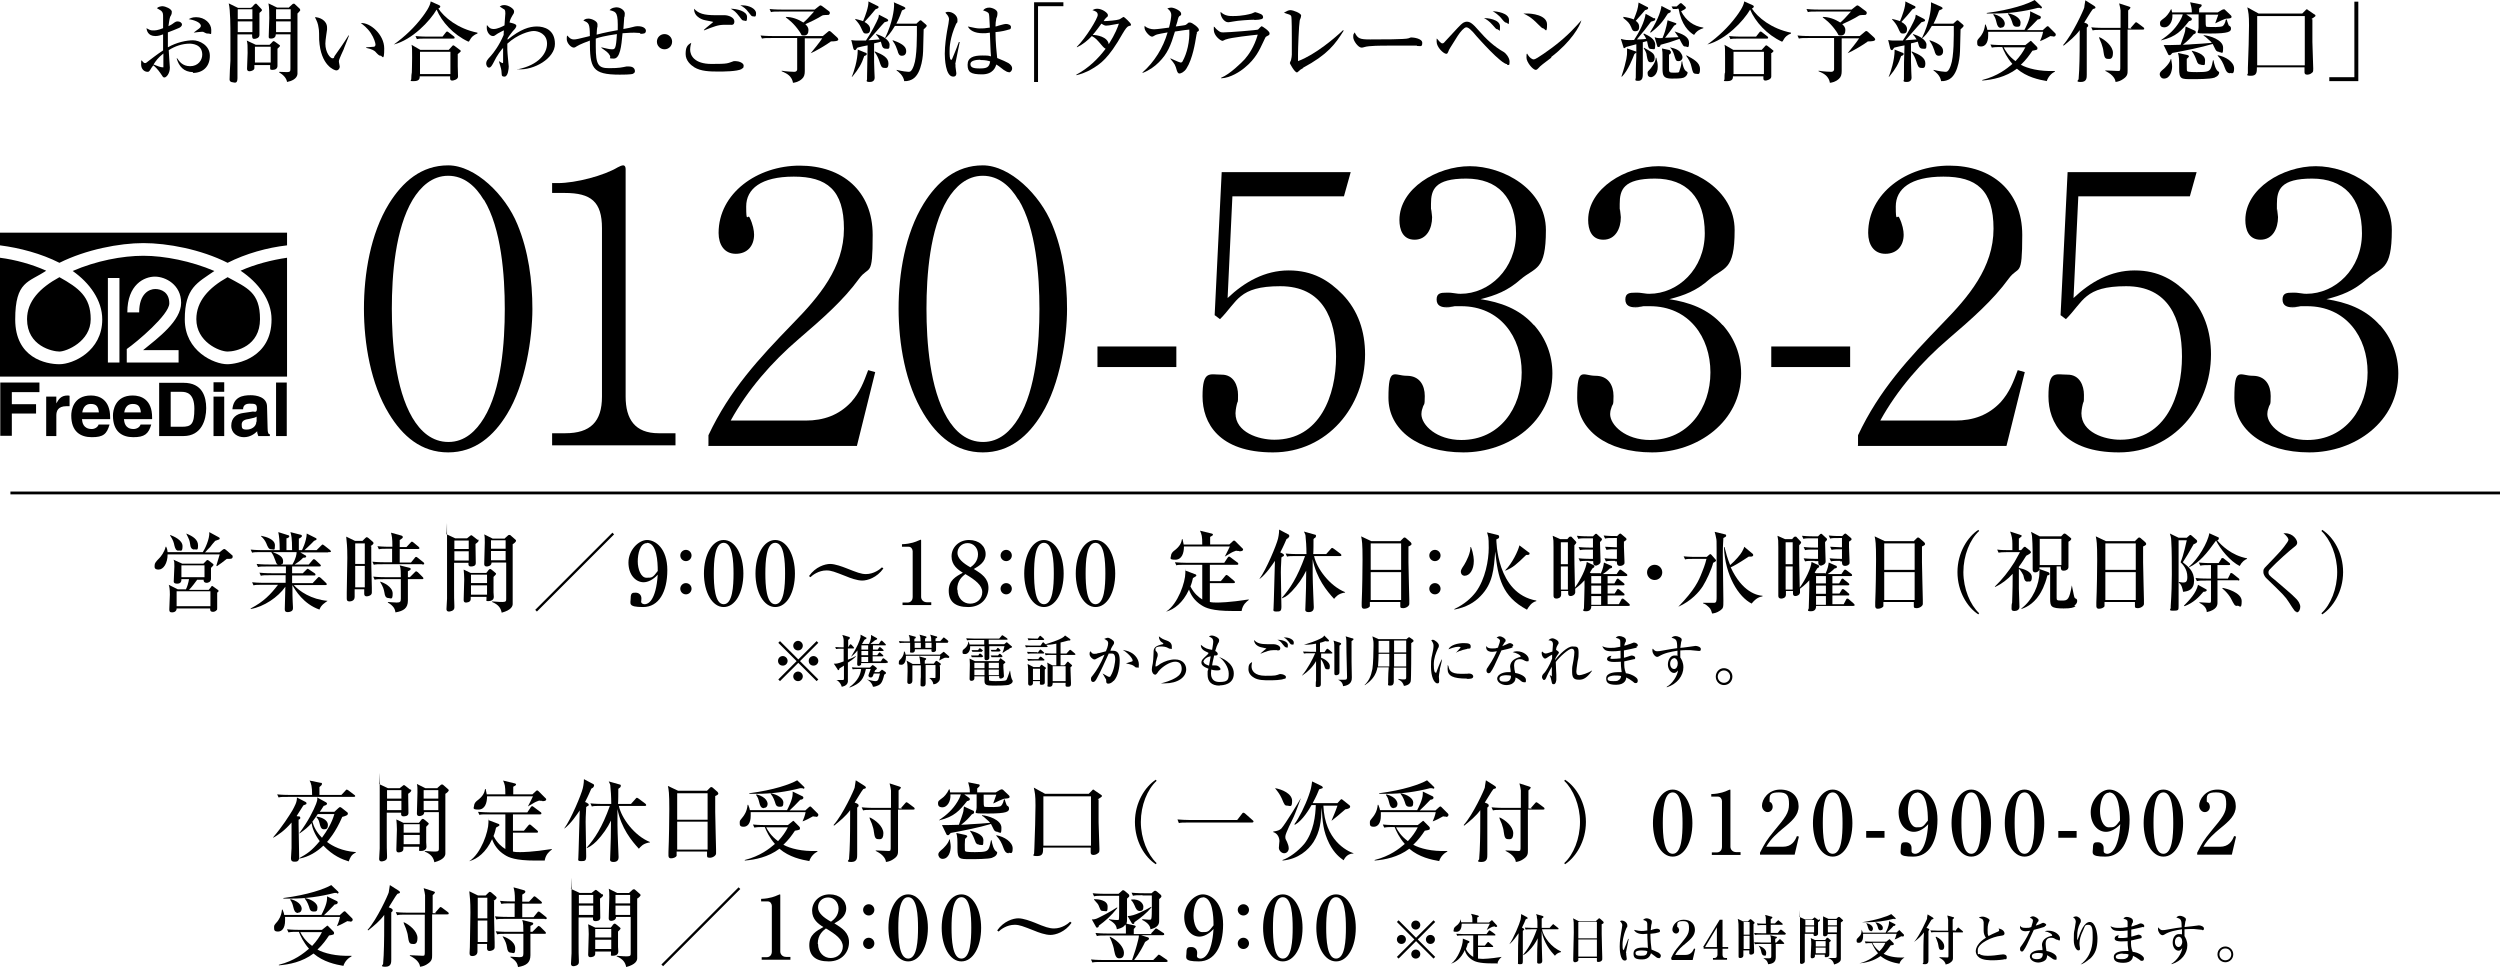
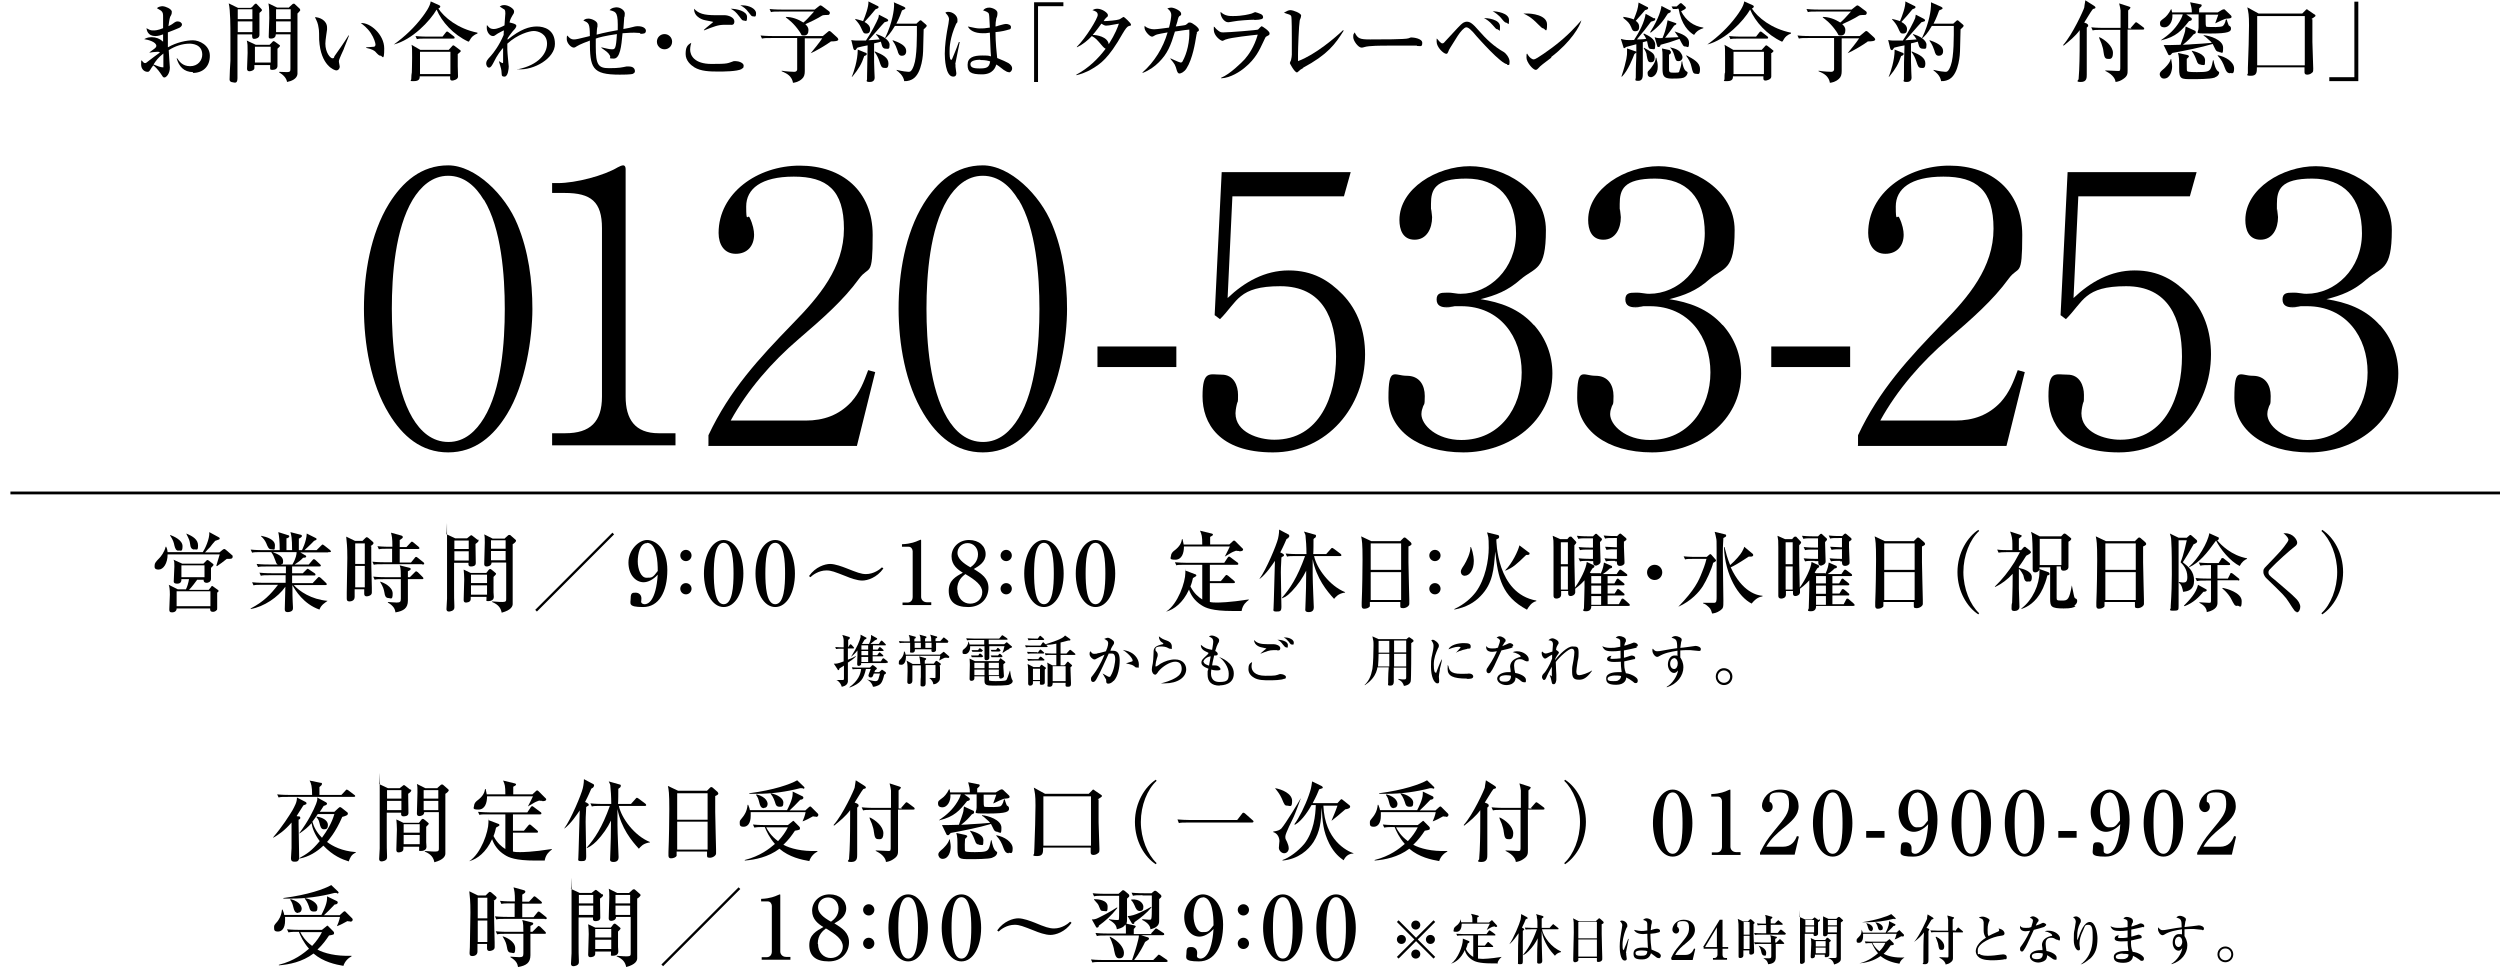
<svg xmlns="http://www.w3.org/2000/svg" id="_レイヤー_2" version="1.1" viewBox="0 0 887.5 343.3">
  <defs>
    <style>
      .st0 {
        fill: none;
        stroke: #000;
        stroke-miterlimit: 10;
      }
    </style>
  </defs>
  <g id="_レイヤー_1-2">
-     <path d="M60.6,139.1h3.9c1.7,0,4.5.5,4.5,6s-1.1,6.4-4.4,6.4h-4v-12.4h0ZM69.7,113.3c0,8,8.1,11.5,11.1,11.5s11.5-1.9,11.5-11.5-4.6-11.1-11.5-14.9c-6.8,3.8-11.1,8.6-11.1,14.9ZM101.9,133.7v-42.2c-5.5.8-11.3,2.3-16.5,4.6,6.3,4.2,11,10.4,11,17.3,0,13.7-12.4,15.9-15.7,15.9-4.7,0-15.1-4.6-15.1-15.9s4.5-13,10.5-17.2c-8.2-3.5-17.7-5.4-25.2-5.4s-16.8,1.8-25.1,5.4c6,4.2,10.5,10.4,10.5,17.2,0,11.3-10.4,15.9-15.2,15.9s-15.7-2.2-15.7-15.9,4.8-13.1,11-17.3c-5.1-2.3-11-3.9-16.4-4.6v42.2h101.9ZM0,82.6v4.5c7,.9,14.6,2.9,21.1,6.2,9.4-4.7,21.3-7,29.8-7s20.4,2.2,29.9,7c6.5-3.3,14.1-5.4,21.1-6.2v-4.5H0ZM21.1,98.4c-7,3.8-11.5,8.6-11.5,14.9,0,9.6,9.1,11.5,11.5,11.5s11.1-3.5,11.1-11.5-4.3-11.1-11.1-14.9ZM4.2,146.8h8.6v-3.3H4.2v-4.3h9.8v-3.4H.1v18.9h4.1c0,.1,0-7.9,0-7.9ZM16.2,154.8h3.8v-7.3c0-1.5.5-3.3,3.6-3.3h1.1v-3.7c-.3-.1-.5-.1-.7-.1-2.4,0-3.2,1.4-4,2.8v-2.4h-3.6v14s-.2,0-.2,0ZM35,150.7c-.3,1-1.4,1.6-2.4,1.6-3.1,0-3.4-2.4-3.5-3.5h10v-.6c0-6.4-3.9-7.8-6.8-7.8-6.4,0-7,5.4-7,7.1,0,5.7,3.2,7.7,7.3,7.7s5.3-1.1,6.3-4.5c0,0-3.9,0-3.9,0ZM49.9,150.7c-.3,1-1.4,1.6-2.5,1.6-3,0-3.3-2.4-3.4-3.5h10v-.6c0-6.4-3.9-7.8-6.9-7.8-6.3,0-7,5.4-7,7.1,0,5.7,3.2,7.7,7.2,7.7s5.4-1.1,6.4-4.5h-3.8ZM56.6,154.8h8.5c6.5,0,8.1-5.8,8.1-9.9s-1.4-9-8-9h-8.7v18.9h.1ZM75.8,140.8v14h3.8v-14h-3.8ZM79.6,135.7h-3.8v3.4h3.8v-3.4ZM94.8,144.4c0-3.5-3.8-4.1-5.8-4.1-2.9,0-6.1.6-6.5,5h3.8c0-.9.4-2,2.3-2s2.6.1,2.6,1.7-.7,1.1-1.4,1.1l-3.4.5c-2.4.3-4.3,1.7-4.3,4.5s2.3,4.1,4.5,4.1,3.8-1.2,4.7-2.1c0,.8.2,1,.4,1.7h4.1v-.6c-.5-.1-.8-.5-.8-2.2l-.2-7.6h0ZM101.8,135.8h-3.8v19h3.8v-19ZM29.2,146.4c.3-1.8,1.2-3,3-3s2.7.7,2.9,3h-5.9ZM45,123.9c3.6-2.5,15.1-12.2,15.1-16.2s-2.9-5.1-5-5.1-5.7,1.6-5.7,8.3h-4.2c0-9.9,6-12.7,9.8-12.7s9.3,2.9,9.3,9.3-8.1,12.4-13.5,16.8h12.6v4.4h-18.4v-4.8h0ZM44.1,146.4c.3-1.8,1.2-3,3-3s2.7.7,2.9,3h-5.9ZM91,149.7c0,1.8-1.8,2.8-3.4,2.8s-1.8-.4-1.8-1.8,1.2-1.8,2.7-2c1.5-.3,2.2-.5,2.6-.8v1.8s0,0,0,0ZM38.3,128.7v-30h4.1v30h-4.1Z" />
    <line class="st0" x1="3.7" y1="175" x2="887.5" y2="175" />
    <g>
-       <path d="M68.6,25.6c-3.4,0-5.1-2.1-5.9-4.9h.2c.7,1,1.8,2.8,4.6,2.8s4.3-2.1,4.3-4.1c0-3.7-3.6-3.9-4.5-3.9-2.6,0-5.2.9-7.4,2.3,0,1,.4,5.7.4,6.2,0,2.2-1.3,3.5-1.9,3.5s-.5-.2-1.5-1.6c-.8-1.2-2.1-2.5-2.5-2.7-.4.5-.9,1.3-1.2,1.8-.2.3-.4.5-.8.5-1.3,0-2.3-1.1-2.3-2.6s0-1.2.2-1.5c.5.7.8,1,1.2,1s.5-.2,1.3-.8c.8-.6,3.1-2.4,5.1-3.7v-5.7c-.6.2-1.6.6-2.7.6-2.8,0-3.1-2.1-3.2-2.8,1.1.6,1.4.8,2.3.8s1.6,0,3.6-.8v-3.9c0-1.1,0-1.7-.7-2.3,0,0-1.4-.8-1.5-.9.5-.5,1.4-.7,2.1-.7s3.2.9,3.2,2-.4,1.3-.6,1.8c-.3.8-.5,2.8-.6,3.3.3-.2,1.1-.5,1.7-1,.8-.6,1.1-.7,1.6-.7.8,0,1.5.5,1.5,1.1s-.6,1-1,1.2c-1.1.5-2.7,1.1-4,1.6,0,2.4,0,4.6,0,5.3,3.1-1.8,6.7-2.5,8.9-2.5s6,1.7,6,5.5-2.4,6.1-6.1,6.1l.2-.3ZM58,19c-1.9,1.5-2.6,2.5-3.5,3.9,1.4.6,2.7,1,3.2,1s.3,0,.3-.2c0-.2,0-1.3,0-1.7s0-2.5,0-2.9c0,0,0-.1,0,0ZM73.8,11.9c-.5,0-.6,0-1.7-.6h-.6c-.4,0-2.4.2-2.7.3h0c.2-.3,1.6-1.2,1.8-1.4.3-.2.7-.6.7-1,0-1.4-2.9-2.2-4.3-2.4.4-.2,1.1-.7,2.6-.7,3.2,0,5.4,2.3,5.4,4.5s0,1.3-1.2,1.3Z" />
+       <path d="M68.6,25.6c-3.4,0-5.1-2.1-5.9-4.9h.2c.7,1,1.8,2.8,4.6,2.8s4.3-2.1,4.3-4.1c0-3.7-3.6-3.9-4.5-3.9-2.6,0-5.2.9-7.4,2.3,0,1,.4,5.7.4,6.2,0,2.2-1.3,3.5-1.9,3.5s-.5-.2-1.5-1.6c-.8-1.2-2.1-2.5-2.5-2.7-.4.5-.9,1.3-1.2,1.8-.2.3-.4.5-.8.5-1.3,0-2.3-1.1-2.3-2.6s0-1.2.2-1.5c.5.7.8,1,1.2,1s.5-.2,1.3-.8c.8-.6,3.1-2.4,5.1-3.7v-5.7c-.6.2-1.6.6-2.7.6-2.8,0-3.1-2.1-3.2-2.8,1.1.6,1.4.8,2.3.8s1.6,0,3.6-.8v-3.9c0-1.1,0-1.7-.7-2.3,0,0-1.4-.8-1.5-.9.5-.5,1.4-.7,2.1-.7s3.2.9,3.2,2-.4,1.3-.6,1.8c-.3.8-.5,2.8-.6,3.3.3-.2,1.1-.5,1.7-1,.8-.6,1.1-.7,1.6-.7.8,0,1.5.5,1.5,1.1s-.6,1-1,1.2c-1.1.5-2.7,1.1-4,1.6,0,2.4,0,4.6,0,5.3,3.1-1.8,6.7-2.5,8.9-2.5s6,1.7,6,5.5-2.4,6.1-6.1,6.1l.2-.3ZM58,19c-1.9,1.5-2.6,2.5-3.5,3.9,1.4.6,2.7,1,3.2,1s.3,0,.3-.2c0-.2,0-1.3,0-1.7s0-2.5,0-2.9c0,0,0-.1,0,0Zc-.5,0-.6,0-1.7-.6h-.6c-.4,0-2.4.2-2.7.3h0c.2-.3,1.6-1.2,1.8-1.4.3-.2.7-.6.7-1,0-1.4-2.9-2.2-4.3-2.4.4-.2,1.1-.7,2.6-.7,3.2,0,5.4,2.3,5.4,4.5s0,1.3-1.2,1.3Z" />
      <path d="M89.4,2.6l.8-.9c.2-.2.4-.4.6-.4s.3,0,.4.2l1.6,1.7s.2.2.2.4-.3.5-.9,1v7.8c0,1.1-1.2,1.4-1.9,1.4s-.7-.6-.7-1.6h-5.2v15.6c0,2.2-1.3,1.4-1.7,1.4s-1.1-.2-1.1-1,.2-6,.3-6.6c0-4.1,0-7.4,0-8.9,0-2.8,0-9.2-.6-11.5l3.3,1.6h4.5l.3-.2h0ZM84.4,3.3v3.5h5.2v-3.5s-5.2,0-5.2,0ZM84.4,7.6v3.8h5.2v-3.8s-5.2,0-5.2,0ZM95.7,15.9l.8-.8c.3-.3.4-.5.6-.5s.3.1.5.2l1.5,1.1c.2.1.3.2.3.4s-.6.7-.9,1c0,1,0,5.2,0,6.1s-.7,1.4-1.6,1.4-1,0-1-.7v-1h-5.6v1.1c0,.7-1.1,1.1-1.7,1.1-.9,0-.9-.7-.9-.9,0-.5.2-4.7.2-5.6,0-2.6,0-3.4-.3-4.4l3.2,1.5h4.8ZM90.5,16.6v5.6h5.6v-5.6h-5.6ZM102.6,2.6l1.1-1c.2-.2.3-.3.6-.3s.3.1.4.2l1.7,1.6c0,0,.2.3.2.5s-.8,1-1,1.2v21.5c-.2,1.7-2.1,2.5-3.7,2.8-.2-1.4-1.4-2.6-2.8-3.4v-.2c.8,0,2,.1,2.8.1,1.2,0,1.2-.4,1.2-1.4v-12h-5.2c0,1.1-.8,1.5-1.7,1.5s-.8-.4-.8-.9c0-1,.2-5.5.2-6.4,0-1.7,0-3.7-.3-5.2l3.1,1.5h4.2q0,0,0,0ZM98,3.3v3.5h5.2v-3.5s-5.2,0-5.2,0ZM98,7.6v3.8h5.2v-3.8s-5.2,0-5.2,0Z" />
      <path d="M122.1,17.3c-.3.7-1.8,3.8-1.8,4.4s.3,1.6.3,1.9c0,.9-.6,1.4-1.2,1.4s-5.6-1.6-6.1-10.9c0-.7,0-3.7-.2-4.2-.2-1.6-.6-2.4-1.3-3.8,1.6,0,4.3,1.1,4.3,3.7s0,.4,0,.7-.6,3.6-.6,5c0,3.2,1.8,5.2,2.5,5.2s.6-.4.7-.7c1.7-2.4,3.4-4.8,5-7.4h.2c-.2.5-.3.9-1.8,4.6h0ZM135.1,19.8c-.5,0-1-.5-1.9-1.5-.2-.2-1.1-.9-3.2-1.3v-.2c.2,0,2.6-.2,2.7-.2.3,0,.6-.3.6-.8s-.5-2.3-1.7-4.1c-1.2-1.8-2.8-3-3.5-3.5,3.2-.3,8.3,4,8.3,9s-.7,2.5-1.4,2.5h.1q0,.1,0,.1Z" />
      <path d="M166.3,14.8c-5.4-2.5-9.5-7.1-11.3-11.4-2.3,4-8.6,10.7-15.2,12.4h0c3.9-2.8,7.4-6.1,10.3-10,.8-1.1,2.6-3.5,2.8-5.3l2.9,1.3c.4.2.5.3.5.5,0,.4-.5.7-.7.7,2,3.1,6.9,7.2,13.9,8.6v.3c-1.3.5-2.1,1.1-3,2.8,0,0-.2.1-.2,0ZM162.5,19.1v4.4c0,.6.1,3.2.1,3.7,0,1.1-1.8,1.4-2,1.4-.4,0-.8-.1-.8-.7v-.8h-10.8c0,.6,0,1.7-2,1.7s-1,0-1-.8.1-2,.2-2.3c0-.9.1-2.6.1-5.2s0-3.9-.2-4.6l3.1,1.8h10.1l1.1-1.2c.2-.2.3-.4.5-.4s.2,0,.6.3l1.6,1.2c.4.3.5.4.5.5,0,.3-.8.8-1.1,1.1h0q0-.1,0-.1ZM160.9,13.7h-9.6c-1.9,0-2.6,0-3.3.2l-.5-1.1c1.9.2,4.1.2,4.4.2h5.2l1.1-1.4c.2-.3.3-.4.5-.4s.2,0,.6.3l1.8,1.4c.2.1.3.3.3.5,0,.3-.3.3-.5.3ZM159.9,18.4h-10.8v7.9h10.8v-7.9Z" />
      <path d="M183.8,24.8v-.2c7.4-1.5,10.4-5.6,10.4-9.1s-3.1-4.5-4.7-4.5-5.8,1.2-9.4,4.5v2.1c0,1,.5,5.9.5,6,0,.6-.2,3.6-1.5,3.6s-.9-.7-1.1-2.1c0-.6-.8-2.9-.9-3.4h0c.2.1,1.1.7,1.3.7s.2-.2.2-.4v-5c-.7.8-2,2.3-3.5,5.4-.4.7-.8,1.6-1.5,1.6s-1-1-1-1.4c0-.9.3-1.3,1.6-2.7,1-1.1,3.1-3.9,4.6-7.5,0-.2,0-1.3.1-1.6-.3,0-2.1,1.1-2.2,1.1-1.1.8-1.3.9-1.7.9-1.2,0-2.2-1.5-2.2-2.9s0-.7.2-.9c.5.7,1,1.3,2.3,1.3s3.1-.9,3.8-1.3c0-.7.3-3.8.3-4.2s0-1.2-.4-1.5c-.2,0-1.1-.7-1.6-1,.3-.2.8-.5,1.6-.5,1.5,0,3.5,1.3,3.5,2.2s-.3.9-.7,1.7c-.7,1.2-.8,1.7-.9,2.3,0,0,2.4.4,2.4,1.1s-.7,1.4-1.2,1.9c-.9,1.1-1.6,2.1-1.9,2.6v.5c4.6-3.8,7.8-4.7,10.4-4.7s6.4,1.1,6.4,6.2-7.4,9.4-13.1,9v.2q-.1,0-.1,0Z" />
      <path d="M227.1,11.7c-.3,0-1.7-.1-2-.1-1.9,0-3.5.2-4.1.2-.4,4.7-.9,9-3.1,9s-.9-.2-1.4-1.1c-.6-1.1-1.3-1.5-3-2.7v-.2c1.5.3,2.6.7,3.7.7s1.5,0,1.8-5.4c-4.2.6-6.5,1.2-7.5,1.6v2.9c0,6.4.9,7.6,4.7,7.6s4.6-.3,6.2-.6h.9c2.1,0,2.1,1.5,2.1,1.7,0,.5-.4.7-.7.9-.8.3-3.7.3-4.7.3-9.9,0-10.6-2.4-10.6-12.1-.6.2-3.7,1.4-4.6,2-.3.2-.7.5-1.1.5-1,0-2.5-1.6-2.5-3s.1-.9.2-1.3c.8,1,1.4,1.4,2.3,1.4s1.6-.2,5.7-1.2c0-4.5-.4-4.7-2.3-5.5.3-.3.7-.7,1.8-.7s3.2.9,3.2,2,0,.5,0,.8c-.2.7-.2,1.2-.3,2.9,2.6-.7,6.2-1.4,7.5-1.6.1-6.1-.3-6.5-2.9-7.1.8-1,2.4-1,2.5-1,1.4,0,2.9,1.1,2.9,2.2s-.1,1.1-.2,1.3c-.1.7-.2,3.6-.3,4.2,1.6-.3,2.7-.5,3.3-.7.4-.1,1-.3,1.8-.3,2.1,0,2.9.9,2.9,1.6,0,1.1-1,1.1-1.9,1.1l-.3-.3h0Z" />
      <path d="M235.9,17.5c-1.5,0-2.7-1.2-2.7-2.7s1.2-2.7,2.7-2.7,2.7,1.2,2.7,2.7-1.2,2.7-2.7,2.7Z" />
      <path d="M263.3,24.5c-1.6.9-6.6.9-8.3.9-3.1,0-6.2-.1-8.5-1.5-1.3-.8-3.1-2.4-3.1-4.7s.5-3.2,2-4c-.4,1.3-.4,2.3-.4,2.4,0,2.1,1.5,5.1,7.6,5.1s5.5-.2,7.9-1h.7c1,0,2.8.6,2.8,1.6s-.4.9-.7,1.1c0,0,0,.1,0,0ZM259.2,8.8h-2c-2.3,0-3.7.6-7.3,2v-.2c.4-.5,3.3-2.7,3.3-2.8s-2.4-.5-2.8-.6c-.3,0-4.1-.9-4-4.1,1.6,1.7,3.4,2.3,7.7,2.3s2.8,0,3.2,0c1.1,0,3.4.7,3.4,2.2s-1.1,1.2-1.5,1.2ZM264.1,7.3c-.6,0-.7-.2-1.6-1.4-1.4-1.8-1.7-2-3.1-2.8,2,0,5.8.8,5.8,2.9s-.5,1.3-1.1,1.3h0ZM267.3,5.8c-.5,0-.6-.2-1.7-1.6-.7-1-1.7-1.8-2.8-2.3h.9c2.2,0,4.7,1.2,4.7,2.8s-.5,1.1-1.1,1.1Z" />
      <path d="M285.7,13.4v11.8c0,1.2-.2,2.1-1,2.8-1.2,1.1-2.4,1.3-3.2,1.4,0-.3-.3-1.3-.7-1.8-.8-1.3-2.6-2-3.3-2.3v-.2c1.6.3,4.1.4,4.5.4s1-.2,1-.9v-11.1h-9.1c-1.9,0-2.6,0-3.4.2l-.5-1.1c1.9.2,4.1.2,4.4.2h17.7l1.8-1.5c.3-.2.3-.3.5-.3s.5.2.6.3l2.2,2c.2.2.4.5.4.7,0,.6-1.2.7-2.6.7-1.6,1.2-5.3,3.4-7.2,4.2h0c.7-.8,3.5-4.3,4.1-5.3h-6.3s.1-.2.1-.2ZM278.9,6c2.3,0,4.4.8,6.3,2,1.3-1.1,1.5-1.4,3.8-3.9h-12c-1.9,0-2.6,0-3.3.2l-.5-1.1c1.9.2,4.1.2,4.4.2h11.6l1.4-1.1c.2-.2.5-.4.7-.4s.4.2.6.3l2.4,1.8c.2.1.3.3.3.6s-.2.6-.5.7c-.3,0-1.9,0-2.2.2-1.5,1-4.6,2.5-6,3.1.5.5,1.1,1,1.1,2.1s-.4,1.9-1.6,1.9-.7-.2-1.5-1.3c-2.1-3.1-4-4.4-4.9-5.1v-.2h-.1,0Z" />
      <path d="M314.7,6.6c.4.2.6.4.6.6,0,.4-.2.4-1.3.7-1,1-4.8,5.5-5.7,6.4.3,0,2.7-.2,4-.3-.6-1-.9-1.3-1.3-1.7v-.2c2.3.6,4.8,2.1,4.8,3.8s-.4,1.4-1.3,1.4-1.2-.5-1.4-1.1c0-.2-.4-1.2-.4-1.4l-2.4.6v6.6c0,1.8.2,5.2.2,5.5s0,1.6-1.7,1.6-1-.6-1-.9v-.9c.1-4.6.1-5.2.2-11.2-.7.1-3.3.7-3.6.8-.2.2-.3.3-.4.5-.2.2-.2.4-.5.4s-.5-.3-.6-.7l-.7-2.9c.9.2,1.5.2,2.8.2h2.4c1.7-2.4,4-6.9,4.4-8,.1-.4.2-.8.2-1.2l2.9,1.5s-.2,0-.2-.1ZM302.5,27c.5-1.3,2-5.4,2-9.4l2.7,1.1c.3,0,.5.2.5.5s-.3.5-.9.7c-.9,2.7-1.9,4.5-4.2,7.3h-.2v-.2ZM303.5,6.7c1.9.4,2.8.8,2.9.8.8-1.9,2-5.1,1.9-7l3.2,1.6c.2,0,.4.2.4.5s-.5.5-1.1.7c-1.8,2.2-2,2.4-3.9,4.5,1,.5,2,1.4,2,2.5s-.4,1.6-1.4,1.6-1-.3-1.8-2c-.5-1.1-1-1.8-2.1-3v-.2s-.1,0-.1,0ZM310.7,18.3c2.7,1.1,4.7,2.2,4.7,4.2s-.9,1.6-1.5,1.6c-1,0-1.2-.8-1.7-2.3-.3-1-1-2.5-1.7-3.3v-.2s.2,0,.2,0ZM325.2,8.5l1.1-1c.2-.2.3-.3.5-.3s.2,0,.5.3l1.4,1.2c.2.2.3.3.3.5s-.8,1-1.1,1.2c0,.5,0,1.2-.2,7.8,0,.6-.3,7.7-3.6,9.8-.6.4-1.8.9-3.1.8-.3-2-2-3.3-2.7-3.8v-.2c2,.5,3.7.7,4.2.7s1.1,0,1.9-2.2c1.2-3.2,1.1-10.6,1.1-14.1h-7.8c-1.6,2.7-2.7,3.8-3.3,4.3h-.2c2.7-5.5,3.2-10.4,3.2-11.4s0-.9-.1-1.3l3.6,1.6c.3.2.5.3.5.5,0,.3-.1.3-1.2.8-.9,2.6-1.8,4.3-2,4.7h7.1-.1q0,.1,0,.1ZM317,14.3c4.1,1.4,4.7,2.7,4.7,3.9s-.8,1.6-1.5,1.6c-1,0-1.3-.7-1.6-1.9-.3-.8-.7-2.1-1.7-3.4v-.2s.1,0,.1,0Z" />
      <path d="M339.2,22.7v1c0,.3.3,2,.3,2.3s0,1.2-1.1,1.2c-2.8,0-3-6.6-3-8.1,0-3,.5-6.1.8-8,.4-1.9.7-3.8.7-4.2s0-1.1-1.3-2.4c.4-.3.8-.3,1-.3,1.6,0,3.3,1.3,3.3,2.8s-.1.7-.5,1.5c-2.2,4.9-2.3,8.4-2.3,9.6s0,3.1.5,3.1.2,0,.5-.5c.1-.3,1.3-3,2.3-5.8h.3c0,.1-1.6,7.9-1.6,7.9h.1q0-.1,0-.1ZM358.1,25.6c-.5,0-.9-.2-1.8-.8-1.5-1.2-2.1-1.6-2.6-1.9-.3.9-1.1,3.5-5.1,3.5s-5.1-.8-5.1-3.4,2.1-3.3,5.2-3.3,2.2.2,3.1.3c-.2-2.1-.2-4.1-.4-8.4-1.1.2-1.8.2-2.5.2-3,0-4.7-1.1-5.3-2.4,2.4.5,3.1.7,4.2.7s1.8,0,3.6-.3c-.2-4-.2-4.5-.4-5-.2-.5-1.3-.9-2-1.1.5-.7,1.3-1,2.2-1s2.9.7,2.9,1.9-.3,1.6-.4,1.9c-.2,1-.3,1.9-.3,2.9.2,0,.6-.1,1.1-.3.2,0,1.9-.6,2.6-.6s1.8.3,1.8,1.1-.4.8-.8.9c-1,.3-2.4.7-4.7.9,0,3.7.4,7.3.6,9.2,1.8.7,3.3,1.4,4,1.8.7.5,1.3,1,1.3,1.9s-.7,1.4-1.1,1.4h-.1q0-.1,0,0ZM348,21.2c-1.7,0-3.5.4-3.5,1.5s.7,1.6,3.2,1.6,3.5-.3,3.8-2.5c-.6-.2-1.5-.5-3.5-.5h0Z" />
      <path d="M368.5,2.3v26.8h-1.4V.8h10.4v1.4h-9Z" />
      <path d="M400.6,9.3c-.5.2-1.1,1-2,2.5-5.1,9.1-8.1,10.9-10.5,12.4-2.7,1.7-5.1,2.3-6,2.5v-.2c4.3-2.3,7.7-5.6,10.4-9.2-.5-.2-1-.8-1.1-.9-2.2-2.6-2.4-2.8-3.8-3.6-1.4,1.5-3.2,3-5.3,4v-.2c3.3-3.3,7.4-10.1,7.4-11.3s-1.1-1.4-1.9-1.7c.4-.2.9-.5,1.7-.5,1.8,0,3.8,1.5,3.8,2.2s0,.4-.7,1.1c-.3.3-.6.7-.8,1.1,1.4,0,4.7-.3,5.5-.6.2,0,1.4-.9,1.6-.9s2.6,2.2,2.6,2.7,0,.3-.9.6h0ZM392.7,9.1c-.3,0-.6,0-1.7-.7-1.7,2.4-3,3.9-3.1,4,1.4,0,5.3.6,5.7,3.3,2.4-3.8,3.2-6.1,3.6-7.3-3.7.7-4.1.7-4.5.7Z" />
      <path d="M425,11.7c-.2.2-.2.3-.4,1.5-.3,1.8-1.2,7.7-3.4,11.1-.8,1.3-2,1.8-2.5,1.8s-.7-.5-.9-1c-.6-2.1-.7-2.3-2.3-4.2v-.2c.5.2,2.3,1.1,2.7,1.2.5.2.8.3.9.3.4,0,.6-.2.7-.4,1.6-2.9,2.6-7,2.4-11.3-2.2.2-3.5.5-5.1.7-1.5,5-2.6,7.8-5.7,10.9-1.5,1.5-3.4,2.9-5.8,3.8v-.2c4.2-3.7,7.3-8.7,8.9-14.2-1,.2-3.8.6-4.4,1-.8.5-.9.5-1.2.5-.7,0-2.6-1.9-2.6-3.2s0-.3.2-.5c.7.7,2.1,1.1,3.2,1.1s4.3-.5,5.3-.6c.5-1.9.8-3.7.8-4.5s-.4-1.6-1.4-2.3c.2,0,.7-.3,1.4-.3,1.1,0,3.5,1.2,3.5,2.1s0,.4-.7,1c-.2.2-.3.5-.5,1.2,0,.4-.6,2.1-.7,2.4,1.2-.2,3.4-.4,3.6-.6s.9-.7,1-.8h.5c.7,0,3.1,1.8,3.1,2.5s0,.3-.8,1l.2.2h0Z" />
      <path d="M449.4,13.1c-.2.1-.2.3-.9,1.7-1.4,3-2.8,6.1-6.6,9.2-1.5,1.3-5.1,3.7-8.4,3.8v-.2c3.1-1.2,7.5-5.6,8.4-6.6,1.3-1.5,3.3-4.2,4.6-8.7-1.9.2-9.5,1-11.3,1.7-.2,0-1,.5-1.2.5-.7,0-3.1-1.8-3.1-3.9s0-.7.2-1.1c.2.3.6.8,1.4,1.4.7.5.9.6,1.8.6,2,0,11.9-.8,12.3-1,.2-.2,1.1-1.2,1.3-1.2s2.8,1.7,2.8,2.5-.3.6-1.2,1.2h-.1q0,.1,0,.1ZM445.3,7c-1.5,0-6,.3-7.3.6-1.4.2-1.6.3-2,.3-1.5,0-2.9-2.2-2.7-3.7,1.5,1.5,3.2,1.5,4.4,1.5,3.5,0,5.9-.7,6.3-.8.3,0,1.4-.6,1.6-.6s1.6.5,2,.7.8.5.8,1.1-.5.9-3.1,1h0q0,0,0,0Z" />
      <path d="M462.7,24.1c-1.1.6-1.3.8-1.8,1.3-.3.3-.4.3-.5.3-.8,0-2.5-3.1-2.5-3.3s.3-.8.4-1c.2-.7.3-1.7.3-2v-6c0-1.2,0-7-.2-7.6-.1-.3-.3-.5-.9-.7-.2,0-1.4-.5-1.7-.6,1.1-.6,1.6-.9,2.3-.9,1,0,3.8,1.1,3.8,1.9s-.5,1.5-.5,1.8c-.3,1.6-.6,9.8-.6,12v2.4c6.2-2.3,13.3-8.4,16-11l.2.2c-3,4.8-5.7,8.5-14.5,13.2h.2Z" />
      <path d="M503,16.2h-10.6c-1.8,0-6.5,0-8,.5-.6.2-.8.2-1.1.2-1.1,0-2.9-2.4-2.9-3.7s.1-.9.5-1.7c1.1,2.2,1.8,2.5,5.5,2.5s12.6,0,13.6-.4.8-.3,1.2-.3,3.7.3,3.7,1.9-.6,1.1-2.1,1.1h.2q0-.1,0-.1Z" />
      <path d="M535.1,22.8c-2.2,0-10.5-9.5-10.8-9.8-2.2-2.7-3.1-3.3-3.8-3.3s-2.1,1.6-3,3c-.4.7-3,4.7-3.1,5-.5,1.3-.6,1.4-1,1.4-.9,0-3.4-2.3-3.4-4.3s0-.7.1-1.1c.5.6,1.4,1.7,1.9,1.7s.7-.3,1.3-1c3.8-4.1,5.3-5.8,6.1-6.3.4-.2.8-.4,1.3-.4,1.1,0,2,.5,4.4,3.3,2.5,2.9,5.4,5.6,8.8,7.5.4.2,2,1.8,2,3.4s-.3,1.1-.9,1.1c0,0,0-.2,0-.2ZM531.6,10.4c-.4,0-.6-.2-1.7-1.5-1.2-1.4-2.2-2-3.1-2.5,1.1,0,5.7.4,5.7,3s-.2,1.1-.8,1.1h0q0-.1,0-.1ZM534.9,8.1c-.4,0-.8-.2-1.6-1.2-1.3-1.7-2.8-2.6-3.4-2.9,1.4,0,5.8.6,5.8,3.1s-.5,1-.8,1Z" />
      <path d="M548,10.1c-.5,0-.9-.4-2-1.5-2.5-2.6-4.1-3.3-5.2-3.8h1.5c1.1,0,6.9.4,6.9,3.9s-.7,1.5-1.2,1.5h0ZM550.8,20.4c-1.1.9-3,2.2-4.1,3.2-.2.2-.9,1-1.1,1.1-.2,0-.3.1-.4.1-1.1,0-3.3-2.8-3.3-4.3s0-1.1.2-1.5c1,1.7,1.9,2.1,2.4,2.1.9,0,6-3.8,7.2-4.7,5.1-3.9,8-7.3,9.7-9.2h0c-.5,2-3.6,7.6-10.8,13.1h0q0,.1,0,0Z" />
      <path d="M587.4,6.4c.2,0,.2.2.2.4,0,.5-.2.5-1.5.9-1.4,1.9-2.9,3.8-5,6.3.2,0,2.2,0,3.3-.2-.5-1.1-.7-1.2-1-1.7l.2-.2c1.7.8,4,1.9,4,4s-.3,1.5-1.3,1.5-1.1-.5-1.3-1.4c0-.2-.3-1.2-.3-1.4-.4.1-.9.2-1.5.4,0,1.8,0,9.8,0,11s0,2.7-1.6,2.7-.9-.5-.9-1.1c0-5.5.2-6,.2-9-.2.2-.4.4-.7.6-.5,1.3-2.2,5.8-4.4,8h-.2c2-6,2-7.8,2-8.5v-1.5l2.9,1c.2,0,.3.1.4.2v-2.7c-1.1.3-2.7.7-3.7,1,0,.1-.4.4-.6.4s-.3-.2-.3-.4l-.9-2.9c1.5.4,1.9.5,4.7.4,1.9-2.9,3.7-6.4,4.1-9.3l3.1,1.7v-.2ZM576.4,6c1.5.2,2.6.5,3.6.9,1.2-3.1,1.4-3.5,1.7-6l3.1,1.6c.2,0,.3.2.3.4,0,.3-.3.5-1.1.7-.7.8-.9,1.1-3.3,3.8.4.3,1.2.9,1.2,2.1s-.5,1.6-1.4,1.6-1.1-.6-1.4-1.4c-.7-1.6-1.2-2-2.8-3.3v-.4q0,0,.1,0ZM583.7,17c2.7,1.5,3.7,2,3.7,3.5s-.8,1.6-1.4,1.6c-1,0-1.1-.8-1.4-2.3,0-.9-.6-2-1.1-2.7l.2-.2h0ZM588,20.5c.4,1.5.5,2.2.5,3.2,0,2.8-1.7,3.7-2.4,3.7s-1.2-.4-1.2-1.3,0-.5,1-1.7c.3-.4,1.9-2.3,1.9-3.9,0,0,.2,0,.2,0ZM592.9,3.6c.2,0,.2.2.2.4,0,.3,0,.4-1,.8-1.7,2.7-2.9,4.3-6.1,6.8l-.2-.2c3.3-5.1,4-8.6,4-9.3l2.9,1.5h.2,0ZM594.6,11.2c2.4.8,5,1.7,5,4s-.6,1.3-1.3,1.3-.8-.2-2.1-2.7c-2.7,1-4.7,1.6-6.7,2.1,0,.2-.2.8-.7.8s-.4-.2-.5-.4l-.9-3.1c.8.3,1.4.4,2.8.3,1.5-3.5,1.7-6.2,1.8-6.3l2.9,1c.2,0,.2.2.2.3,0,.2-.4.4-.8.6-1.3,1.9-1.5,2.1-3.2,4.3.3,0,4.1-.2,4.8-.2-.2-.3-1.2-1.7-1.4-2v-.2.2h.1ZM592.8,18c0,0,.4.2.4.5,0,.5-.3.7-.7.9v5.1c0,1.3.3,1.3,2.1,1.3s1.4-.2,1.7-1c.4-1,.6-2,.7-3h.2c0,.6.5,2.9,1.3,3.4.5.3.6.4.6.6s-.2,1.3-1.5,1.8c-.8.3-2.9.3-4.1.3-3,0-3.3-1.1-3.3-3.5v-4.1c0-1.5,0-2.1-.2-3.1l2.8.6v.2ZM593.2,16.9c1.4.3,2.3.7,3,1.3.6.6,1.1,1.5,1.1,2.1s-.4,1.4-1.4,1.4-1-.4-1.6-2.3c-.3-1-.8-1.9-1.3-2.4v-.2h.2ZM595.3,3.2h-1.4l-.5-.9h1.8l1.1-1s.2-.2.4-.2.4.2.5.3l1.1,1c0,0,.2.2.2.4,0,.4-1.1.9-1.7,1.2,1.7,3.3,4.4,5.3,7.9,5.8v.2c-1.3.4-2.4,1-3.3,2.4-1.9-1.1-4.5-3.6-5.5-9.3h-.6ZM598.8,19.7c2.4,1.3,4.7,2.5,4.7,4.8s-.7,1.7-1.4,1.7c-1.1,0-1.2-.7-1.6-2.4-.3-1.6-1.1-2.9-1.9-4l.2-.2h0Z" />
      <path d="M632.6,14.8c-5.4-2.5-9.5-7.1-11.3-11.4-2.3,4-8.6,10.7-15.2,12.4h0c3.9-2.8,7.4-6.1,10.3-10,.8-1.1,2.6-3.5,2.8-5.3l2.9,1.3c.4.2.5.3.5.5,0,.4-.5.7-.7.7,2,3.1,6.9,7.2,13.9,8.6v.3c-1.3.5-2.1,1.1-3,2.8,0,0-.2.1-.2,0ZM628.8,19.1v4.4c0,.6,0,3.2,0,3.7,0,1.1-1.8,1.4-2,1.4-.4,0-.8-.1-.8-.7v-.8h-10.8c0,.6,0,1.7-2,1.7s-1,0-1-.8,0-2,.2-2.3c0-.9,0-2.6,0-5.2s0-3.9-.2-4.6l3.1,1.8h10.1l1.1-1.2c.2-.2.3-.4.5-.4s.2,0,.6.3l1.5,1.2c.4.3.5.4.5.5,0,.3-.8.8-1.1,1.1h0q0-.1,0-.1ZM627.2,13.7h-9.6c-1.9,0-2.6,0-3.3.2l-.5-1.1c1.9.2,4.1.2,4.4.2h5.2l1.1-1.4c.2-.3.3-.4.5-.4s.2,0,.6.3l1.8,1.4c.2.1.3.3.3.5,0,.3-.3.3-.5.3ZM626.2,18.4h-10.8v7.9h10.8v-7.9Z" />
      <path d="M653.8,13.4v11.8c0,1.2-.2,2.1-1,2.8-1.2,1.1-2.4,1.3-3.2,1.4,0-.3-.3-1.3-.7-1.8-.8-1.3-2.6-2-3.3-2.3v-.2c1.6.3,4.1.4,4.5.4s1-.2,1-.9v-11.1h-9.1c-1.9,0-2.6,0-3.4.2l-.5-1.1c1.9.2,4.1.2,4.4.2h17.7l1.8-1.5c.3-.2.3-.3.5-.3s.5.2.6.3l2.2,2c.2.2.4.5.4.7,0,.6-1.2.7-2.6.7-1.6,1.2-5.3,3.4-7.2,4.2h0c.7-.8,3.5-4.3,4.1-5.3h-6.3s0-.2,0-.2ZM647,6c2.3,0,4.4.8,6.3,2,1.3-1.1,1.5-1.4,3.8-3.9h-12c-1.9,0-2.6,0-3.3.2l-.5-1.1c1.9.2,4.1.2,4.4.2h11.6l1.4-1.1c.2-.2.5-.4.7-.4s.4.2.6.3l2.4,1.8c.2.1.3.3.3.6s-.2.6-.5.7c-.3,0-1.9,0-2.2.2-1.5,1-4.6,2.5-6,3.1.5.5,1.1,1,1.1,2.1s-.4,1.9-1.6,1.9-.7-.2-1.5-1.3c-2.1-3.1-4-4.4-4.9-5.1v-.2s0,0,0,0Z" />
      <path d="M682.8,6.6c.4.2.6.4.6.6,0,.4-.2.4-1.3.7-1,1-4.8,5.5-5.7,6.4.3,0,2.7-.2,4-.3-.6-1-.9-1.3-1.3-1.7v-.2c2.3.6,4.8,2.1,4.8,3.8s-.4,1.4-1.3,1.4-1.2-.5-1.4-1.1c0-.2-.4-1.2-.4-1.4l-2.4.6v6.6c0,1.8.2,5.2.2,5.5s0,1.6-1.7,1.6-1-.6-1-.9v-.9c0-4.6,0-5.2.2-11.2-.7.1-3.3.7-3.6.8-.2.2-.3.3-.4.5-.2.2-.2.4-.5.4s-.5-.3-.6-.7l-.7-2.9c.9.2,1.5.2,2.8.2h2.4c1.7-2.4,4-6.9,4.4-8,0-.4.2-.8.2-1.2l2.9,1.5s-.2,0-.2-.1ZM670.6,27c.5-1.3,2-5.4,2-9.4l2.7,1.1c.3,0,.5.2.5.5s-.3.5-.9.7c-.9,2.7-1.9,4.5-4.2,7.3h-.2v-.2h.1ZM671.6,6.7c1.9.4,2.8.8,2.9.8.8-1.9,2-5.1,1.9-7l3.2,1.6c.2,0,.4.2.4.5s-.5.5-1.1.7c-1.8,2.2-2,2.4-3.9,4.5,1,.5,2,1.4,2,2.5s-.4,1.6-1.4,1.6-1-.3-1.8-2c-.5-1.1-1-1.8-2.1-3v-.2h-.1ZM678.8,18.3c2.7,1.1,4.7,2.2,4.7,4.2s-.9,1.6-1.5,1.6c-1,0-1.2-.8-1.7-2.3-.3-1-1-2.5-1.7-3.3v-.2s.2,0,.2,0ZM693.3,8.5l1.1-1c.2-.2.3-.3.5-.3s.2,0,.5.3l1.4,1.2c.2.2.3.3.3.5s-.8,1-1.1,1.2c0,.5,0,1.2-.2,7.8,0,.6-.3,7.7-3.6,9.8-.6.4-1.8.9-3.1.8-.3-2-2-3.3-2.7-3.8v-.2c2,.5,3.7.7,4.2.7s1.1,0,1.9-2.2c1.2-3.2,1.1-10.6,1.1-14.1h-7.8c-1.5,2.7-2.7,3.8-3.3,4.3h-.2c2.7-5.5,3.2-10.4,3.2-11.4s0-.9,0-1.3l3.6,1.6c.3.2.5.3.5.5,0,.3,0,.3-1.2.8-.9,2.6-1.8,4.3-2,4.7h7.1,0q0,.1,0,.1ZM685.1,14.3c4.1,1.4,4.7,2.7,4.7,3.9s-.8,1.6-1.5,1.6c-1,0-1.3-.7-1.6-1.9-.3-.8-.7-2.1-1.7-3.4v-.2s0,0,0,0Z" />
-       <path d="M728.9,12.9c-.3,0-.5,0-1-.1-.6.4-3,1.6-3.7,1.8h0c.3-.7.8-1.8,1.1-3.3h-19.5v1.3c0,2.8-1.2,3.9-2.5,3.9s-1.4-.5-1.4-1.4,0-.8,1.2-2.2c.3-.4,1.4-1.8,1.6-4.2h.2c.3.8.5,1.2.6,1.9h13.2c.3-.6,2-3.7,2-5.8s0-.6,0-.8l3.3,1.6c.3,0,.5.3.5.6s-.3.7-1.1.7c-1.1,1.2-3.4,3.5-3.8,3.8h5.6l1.2-1.1c.3-.2.3-.3.5-.3s.2,0,.4.2l2.3,2.3c.2.2.2.3.2.5,0,.5-.4.7-.9.7h0q0-.1,0,0ZM726.7,28.8c-2.9-.5-7.2-1.4-10.7-4.4-4,3-8.6,3.9-12.3,4.2v-.2c5.5-1.4,8.7-4,10.7-5.7-2-2.3-3-4.5-3.6-6-1.9,0-2.7,0-3.7.2l-.5-1.1c1.9.2,4.1.2,4.4.2h8l1.5-1.2c.3-.3.4-.3.4-.3,0,0,.2,0,.5.4l1.6,1.6c.2.2.3.4.3.6,0,.6-.2.6-1.8.9-1,1.5-2.2,3.2-4.1,5,2.4,1.3,6.5,2.4,12.1,2.2v.2c-1.2.6-2.4,1.8-2.9,3.4,0,0,0,0,0,0ZM724.2,2.8h-.8c-5,1.3-10.1,2-15.3,2s-2,0-2.8,0v-.2C713.9,3.5,719.9,1.4,722.3,0l2.3,2.2c.2.2.3.3.3.5,0,.3-.5.3-.6.3v-.2q0,0-.1,0ZM710.4,9.9c-1.1,0-1.4-1-1.6-1.8-.4-1.6-.5-1.9-1.2-2.9l.2-.2c3.7,1,3.9,3,3.9,3.4,0,.6-.3,1.4-1.3,1.4h0q0,.1,0,.1ZM711.3,16.8c.5,1,1.7,3.1,4.2,4.9,1.6-1.7,2.7-3.3,3.5-4.9h-7.7ZM716,9.5c-1.2,0-1.4-.7-1.6-1.4-.2-.6-.6-2-1.6-3.2v-.2c2.6.5,4.5,1.9,4.5,3.3s-.4,1.5-1.3,1.5h0Z" />
      <path d="M740.9,8.5c.3.1.4.3.4.6s0,.2-.5.7v16.7c0,1.1,0,2.6-2.1,2.6s-.8-.7-.8-1,.2-2.6.2-3c.2-4.2.2-9.6.2-14.4-1.5,2.1-3.7,3.9-5.7,5.5l-.2-.2c3.4-3.8,7.3-12.5,7.5-13.3,0-.5.2-1.1.4-2.6l3,1.9c.2.1.6.4.6.7s-.5.4-.9.5c-.2.3-.5.6-.8,1.1-.4.6-2,3.2-2.3,3.7l1,.4h0q0,.1,0,.1ZM756.4,9.9l1.4-1.6c.3-.4.4-.4.5-.4s.2,0,.6.3l2,1.5c.2.1.3.3.3.5,0,.3-.3.3-.5.3h-5.4v14.5c0,1.1,0,2-1.5,3-.8.6-1.8,1-2.8,1.1,0-.7-.6-2.5-3.6-3.9v-.2c.7,0,3.9.2,4.6.2s.7-.2.7-1.7v-12.9h-6.5c-1.9,0-2.6,0-3.3.2l-.5-1.1c1.9.2,4.1.2,4.4.2h6V3.7c0-.3-.3-1.8-.5-2.5l3.4,1.1c.5.2.6.2.6.4,0,.3-.6.8-.8,1v6.4h1.2l-.3-.2h0ZM745.3,13.2c1.8.8,4.8,3.1,4.8,5.6s-1.3,2.1-1.8,2.1c-1.1,0-1.3-.7-1.6-2.8,0-.4-.3-1.6-.7-2.7-.7-1.6-.7-1.7-.8-2v-.2s0,0,0,0Z" />
      <path d="M790.5,6.6c-.7,0-3.3,1.3-4.1,1.7h0c.6-1.7.7-2,1.1-3.1h-4.5v2.2c0,.9,0,1.9.3,2.1.2.1,3,.1,3.3.1.7,0,2-.1,2.4-.3.3-.2.9-.8,1.2-2.4h.3c0,.2.4,1.4.5,1.6.2.5.2.6.5.7.4.3.5.5.5,1,0,1-.8,1.7-7.3,1.7s-4.1,0-4.2-2.2v-4.6h-4.4l1.7,1.2c.2,0,.3.4.3.5,0,.4-.2.5-1,.7-2.7,3.4-4.5,5.5-9.8,6.8h-.2c2.9-2,4.9-3.8,6.6-6.6.4-.6.9-1.6,1.2-2.6h-3.7c.2,2.7-1.3,4.6-2.8,4.6s-1.6-.8-1.6-1.5.2-.8,1.5-1.8c.5-.3,1.7-1.6,2.4-3.1h.2c0,.6.2.8.2,1.1h7c0-1.5-.2-2-.6-3.6l3.5.7c.3,0,.6.1.6.4s-.2.5-.9,1.1v1.4h6.6l1.5-.9c0,0,.4-.2.6-.2s.4,0,.5.2l2,1.9c0,0,.3.3.3.5,0,.5-.2.6-1.5.7,0,0,0,0,0,0ZM768.2,27.9c-1.1,0-1.5-1.1-1.5-1.5,0-.7.3-1,1.6-2.1,0,0,2-1.8,2.3-3.3h.2c0,.6.3,1.6.3,2.6,0,1.6-.7,4.3-2.9,4.3h0ZM787.9,18.4c-.6,0-1.1-.2-1.4-.8-.2-.3-.8-1.7-1-2-4.3,1.3-9.5,2.3-14.3,3.2-.6.7-.7.8-1,.8s-.4-.1-.5-.3l-1.6-3.3h2c.8,0,3.4-.1,4-.1.4-1,1.5-4.2,1.6-4.8,0-.1.2-1.5.2-1.7l3.3,1.5c.2,0,.3.2.3.6s-.3.5-.8.7c-1.1,1.3-1.9,2.2-3.8,3.7,1.1,0,3.3-.2,3.3-.2,1.1,0,6-.4,7-.5-.3-.4-.5-.6-1-1-1.2-1.1-1.3-1.2-1.9-1.5v-.2c2,.1,6.9,1.6,6.9,4.4s-.4,1.6-1.4,1.6h0q0-.1,0-.1ZM786,27.6c-1.5.5-6.1.5-7.9.5-3.8,0-4.5,0-4.5-3.7s0-3.9-.4-5.6l3.2.7c.5.1.7.4.7.5s-.5.7-.8.9c0,.5,0,1.1,0,2,0,2,0,2.2.2,2.4.3.3,2.6.3,3.4.3,3.8,0,4.2-.3,4.8-1.1.4-.6.8-2.4.9-3.1h.2c.2,1.2.7,3.3,1.6,3.9.3.2.4.2.4.5s-.2,1.2-1.6,1.7h0q0,.1,0,.1ZM781.2,22.9c-.7,0-1.1-.4-1.4-1.4-.4-1.1-1-2.5-1.7-3.3v-.2c1.1.3,4.7,1.1,4.7,3.4s-.2,1.6-1.5,1.6h0ZM791.7,26c-1.1,0-1.5-.9-1.8-1.7-.8-2.2-1.3-3.1-2.6-4.5v-.2c2.8.5,5.8,2.4,5.8,4.7s-.8,1.6-1.4,1.6h0Z" />
      <path d="M820.9,6.9v8c0,1.5.3,8.2.3,9.5s-.2,1.2-.4,1.4c-.6.6-1.4.7-1.7.7s-1,0-1-.9v-1.7h-16.9c0,1.6,0,3-2.1,3s-1.1-.5-1.1-.9,0-1.6,0-1.9c.2-5.7.4-11.2.4-15.1s-.2-4.5-.6-6.4l4,2.2h15.5l1.1-1.1c.2-.2.3-.4.5-.4s.4.2.5.3l2.2,1.5c.2,0,.4.3.4.5s-.2.3-1.5,1.2h.3ZM818.2,5.7h-16.9v17.5h16.9V5.7Z" />
      <path d="M826.9,28.8v-1.4h8.9V.6h1.4v28.2h-10.4s0,0,0,0Z" />
    </g>
    <g>
      <path d="M106,289.8c.4,0,.6.2.6.5s0,.4-.6.7v1.7c0,1.8.2,10,.2,11.6s-.9,1.6-1.7,1.6c-1.2,0-1.2-.8-1.2-1.3s.2-3,.2-3.5c0-2.5,0-6.5,0-9.1-2.5,2.9-4.6,4.3-6.5,5.4v-.2c3.2-3.7,5.7-7.7,6.8-9.5.8-1.5,1.7-3,1.6-4.6l3.1,1.6c.2.1.3.2.3.5s0,.3-1.1.7c-1,1.6-1.1,1.8-2.4,3.8l.8.2h-.2q0-.1,0-.1ZM121.1,282.3l1.5-1.6c.2-.2.3-.4.5-.4s.4.2.6.3l2.1,1.6c.2.1.3.2.3.4s-.2.3-.5.3h-23.4c-1.9,0-2.6,0-3.3.2l-.5-1.1c1.9.2,4.1.2,4.4.2h8c0-2.9-.3-4.1-.9-5.1l3.9.8c.3,0,.5,0,.5.4s-.4.7-.9,1.1v2.8h7.8,0ZM106.3,304.6c2.7-1.5,4.3-2.5,7.2-6-1.9-2.5-2.7-4.9-2.9-6.4-1.2,1.4-2.4,2.4-4.3,3.7v-.2c3.1-4.1,5.1-8.2,5.9-10.3.5-1.4.5-1.7.4-2.3l3.1,1.7c.3.2.4.3.4.5,0,.4-.5.6-1.2.8-.2.3-1.1,1.8-1.4,2.1h5.2l1.4-1.3c.2-.2.5-.4.6-.4s.5.2.6.3l1.9,1.5c.2.1.3.3.3.5,0,.6-.6.8-2,1.2-2.4,5.6-5,8.4-5.4,8.9,2,1.5,5.2,3.2,10.2,3.6v.2c-1.6.6-2.1,2-2.5,3.1-2.3-.7-5.6-2-9-5.6-2.3,2.2-5.2,4-8.5,4.6v-.2h0ZM112.8,289c-.7,1.1-1.4,2-1.9,2.7.5,1.8,1.5,3.8,3.4,5.7,1.9-2.6,3.5-5.3,4.4-8.4h-5.9ZM112.5,289.9c2.1.3,3.9,1.4,3.9,2.9s-.7,1.6-1.4,1.6c-1.1,0-1.3-1.1-1.6-2.3-.2-1.1-.8-1.7-1-1.9v-.3h0Z" />
      <path d="M145.8,280.2c.1,0,.2.2.2.5s-.9,1-1.1,1.1c0,1,.1,5.7.1,6.8s-1.1,1.2-1.8,1.2-.8-.5-.8-.8v-.5h-5.1v8.9c0,2.5,0,5,.1,6.3v.7c0,1.2-1.6,1.4-1.9,1.4-.9,0-.9-.7-.9-.9,0-.5.2-3.1.2-3.7v-19.6c0-14.9,0-1.8-.3-3.3l3.2,1.5h4.2l1-.8c.2-.2.4-.3.5-.3s.3.1.4.2l1.8,1.4h.2q0-.1,0-.1ZM137.4,283.5h5.1v-3h-5.1v3ZM137.4,287.6h5.1v-3.3h-5.1v3.3ZM148.9,291.9l.6-.8c.2-.2.3-.4.6-.4s.4.2.6.3l1.2,1c.2.2.3.2.3.4s-.2.4-.9,1.1v5.5c0,.2.1,1.4.1,1.6,0,1.2-1.1,1.5-2,1.5s-.6-.2-.6-.7v-.8h-5.6v.8c0,1.2-1.6,1.2-1.7,1.2-.8,0-.8-.7-.8-.9,0-.7.2-6.1.2-7.3s-.1-2.4-.2-3.5l2.5,1.2h5.6v-.2q.1,0,0,0ZM143.3,292.6v3h5.7v-3h-5.7ZM143.3,296.4v3.3h5.7v-3.3h-5.7ZM155.3,279.7l.9-.8c.3-.3.4-.4.7-.4s.3,0,.5.2l1.6,1.4c.2.1.3.3.3.5s-.2.3-.4.6c-.3.3-.5.4-.8.6v21.2c0,.8-.5,2.2-3.9,3.1-.3-1.5-1-2.8-3.4-3.8v-.2c2.2.2,3.4.2,3.7.2,1.3,0,1.3-.4,1.3-1.2v-12.8h-5.2c0,1.2-1.3,1.4-1.7,1.4-.9,0-.9-.7-.9-.9s.2-6.4.2-7.6,0-2.1-.2-2.9l3,1.5h4.5-.2q0-.1,0-.1ZM150.4,280.5v3h5.2v-3h-5.2ZM150.4,284.3v3.3h5.2v-3.3h-5.2Z" />
      <path d="M193.3,305.5h-3.2c-7.2,0-9.5-1.1-10.9-2-2.6-1.6-3.9-3.8-4.5-5.6-2.2,4.8-5.3,7-8,7.8h-.1c4.2-2.7,6.8-10.5,6.8-13.7s0-.6-.1-.9l3.7,1.4c.2,0,.3.3.3.4,0,.2-.1.3-1.2.9-.2.8-.4,1.8-.9,3,1.3,2.5,2.9,3.8,4.2,4.6v-12.3h-5.9c-2.2,0-2.8,0-3.3.2l-.5-1.1c1.5.1,2.9.2,4.4.2h13.1l1.2-1.8c.2-.3.3-.4.5-.4s.2,0,.6.3l2.4,1.8c.2,0,.3.3.3.5,0,.3-.3.3-.5.3h-9.6v5.8h3.9l1.5-1.8c.2-.3.4-.4.5-.4s.3,0,.6.3l2.1,1.8c.1,0,.3.3.3.5,0,.3-.3.3-.5.3h-8.4v6.7c.8.2,1.7.2,2.5.2s4.3,0,11.3-1.1v.2c-.8.6-2.1,1.6-2.5,3.7v.2h-.1ZM192.5,284.3c-.4,0-.9,0-1.1-.1-.5.2-1.2.4-2,.9-1.6,1-1.8,1.1-2,1.2h0c.7-1.4,1.1-2.1,1.8-3.6h-16.3c0,2.3-.7,4.7-3.1,4.7s-1.5-.7-1.5-1.4.6-1.4,1-1.7c2.3-1.7,2.7-3,2.9-4.2h.2c.1.5.2,1,.4,1.9h6.6c0-3.1-.2-3.5-.8-4.9l4.1,1c.2,0,.5.2.5.4s-.2.3-.3.4c-.2.1-.3.2-.7.4v2.7h6.8l1.3-1.2c.1-.1.2-.2.4-.2s.3.2.4.2l2.4,2.4c.2.2.4.3.4.6,0,.6-1,.6-1.1.6h-.3q0-.1,0,0Z" />
      <path d="M210.6,279.6c-.2,0-.5.3-.7.4-.4.9-1,2.4-2.2,4.7l.8.4c.3.2.5.3.5.6s0,.3-.3.4c-.3.2-.4.2-.6.4,0,1.1-.2,2.9-.2,5.3s.2,10.4.2,12.1-.4,1.8-1.8,1.8-1-.6-1-1,.1-2.2.1-2.6c.2-7,.2-7.8.4-14.4-.8,1.2-3.1,4.7-5.4,6.4h-.1c2.4-3.2,6.1-12.1,6.6-14.3,0,0,.4-1.6.4-3.2l3.4,1.8c.1,0,.2.3.2.5,0,.3-.2.4-.3.5v.2h0ZM230.4,299.1c-2.2.4-3,1.5-3.6,2.2-2.5-2.7-6.3-7.3-7.6-14.1v5.7c0,2.4.4,11.2.4,11.4,0,.8-.3,1.7-1.8,1.7s-1.2-.9-1.2-1.3.1-2.4.1-2.8c.1-3.2.2-5.4.2-10.6-1.2,2.5-3,5.1-5.1,7.3-1.6,1.6-2.7,2.1-3.5,2.5v-.2c2.8-3.2,5.4-7,8.2-14.8h-3.1c-1.9,0-2.6,0-3.3.2l-.5-1.1c1.9.2,4.1.2,4.4.2h3c0-2.5-.2-5.3-.3-6,0-.9-.2-1.2-.6-2l3.9,1.1c.4,0,.4.4.4.5,0,.2-.2.5-.3.6-.3.1-.5.3-.6.5,0,.8,0,4.6-.1,5.3h4.6l1.6-1.8c.2-.3.4-.4.5-.4s.3.1.6.3l2.4,1.8c.2.2.3.3.3.5,0,.3-.3.3-.5.3h-9.2c.9,4.3,5.5,10.6,11,12.8v.2h-.3,0Z" />
      <path d="M250.9,280.8l1.1-1.1c.2-.2.3-.3.5-.3s.4.1.6.3l1.6,1.4s.3.4.3.6c0,.3-.2.5-1.1.9v5.6c0,2.5.3,12.1.3,13.3v1.5c0,.7-1.1,1.5-2.2,1.5s-1-.4-1-1v-1.2h-10.8v1.5c-.3.6-1.2.9-2,.9s-.9-.6-.9-1v-1.2c.2-4.5.3-12.2.3-15.3,0-5.8-.2-6.8-.5-8.2l3.6,1.7h10.2q0,.1,0,.1ZM240.4,281.6v9.4h10.8v-9.4h-10.8ZM240.4,291.7v9.9h10.8v-9.9h-10.8Z" />
      <path d="M289.6,289.9c-.3,0-.5,0-1-.1-.6.4-3,1.6-3.7,1.8h0c.3-.7.8-1.8,1.1-3.3h-19.5v1.3c0,2.8-1.2,3.9-2.5,3.9s-1.4-.5-1.4-1.4.1-.8,1.2-2.2c.3-.4,1.4-1.8,1.6-4.2h.2c.3.8.5,1.2.6,1.9h13.2c.3-.6,2-3.7,2-5.8s0-.6,0-.8l3.3,1.6c.3.1.5.3.5.6s-.3.7-1.1.7c-1.1,1.2-3.4,3.5-3.8,3.8h5.6l1.2-1.1c.3-.2.3-.3.5-.3s.2,0,.4.2l2.3,2.3c.2.2.2.3.2.5,0,.5-.4.7-.9.7h0q0-.1,0-.1ZM287.4,305.7c-2.9-.5-7.2-1.4-10.7-4.4-4,3-8.6,3.9-12.3,4.2v-.2c5.5-1.4,8.7-4,10.7-5.7-2-2.3-3-4.5-3.6-6-1.9,0-2.7,0-3.7.2l-.5-1.1c1.9.2,4.1.2,4.4.2h8l1.5-1.2c.3-.3.4-.3.4-.3,0,0,.2,0,.5.4l1.6,1.6c.2.2.3.4.3.6,0,.6-.2.6-1.8.9-1,1.5-2.2,3.2-4.1,5,2.4,1.3,6.5,2.4,12.1,2.2v.2c-1.2.6-2.4,1.8-2.9,3.4h.1ZM284.9,279.8h-.8c-5,1.3-10.1,2-15.3,2s-2,0-2.8,0v-.2c8.6-1.1,14.6-3.2,17-4.6l2.3,2.2c.2.2.3.3.3.5,0,.3-.5.3-.6.3v-.2q-.1,0-.1,0ZM271.2,286.9c-1.1,0-1.4-1-1.6-1.8-.4-1.6-.5-1.9-1.2-2.9l.2-.2c3.7,1,3.9,3,3.9,3.4,0,.6-.3,1.4-1.3,1.4h0ZM272,293.7c.5,1,1.7,3.1,4.2,4.9,1.6-1.7,2.7-3.3,3.5-4.9h-7.7ZM276.8,286.4c-1.2,0-1.4-.7-1.6-1.4-.2-.6-.6-2-1.6-3.2v-.2c2.6.5,4.5,1.9,4.5,3.3s-.4,1.5-1.3,1.5h0Z" />
      <path d="M304.4,285.4c.3.1.4.3.4.6s0,.2-.5.7v16.7c0,1.1,0,2.6-2.1,2.6s-.8-.7-.8-1,.2-2.6.2-3c.2-4.2.2-9.6.2-14.4-1.5,2.1-3.7,3.9-5.7,5.5l-.2-.2c3.4-3.8,7.3-12.5,7.5-13.3.1-.5.2-1.1.4-2.6l3,1.9c.2.1.6.4.6.7s-.5.4-.9.5c-.2.3-.5.6-.8,1.1-.4.6-2,3.2-2.3,3.7l1,.4h0q0,.1,0,0ZM319.9,286.8l1.4-1.6c.3-.4.4-.4.5-.4s.2,0,.6.3l2,1.5c.2.1.3.3.3.5,0,.3-.3.3-.5.3h-5.4v14.5c0,1.1,0,2-1.5,3-.8.6-1.8,1-2.8,1.1,0-.7-.6-2.5-3.6-3.9v-.2c.7,0,3.9.2,4.6.2s.7-.2.7-1.7v-12.9h-6.5c-1.9,0-2.6,0-3.3.2l-.5-1.1c1.9.2,4.1.2,4.4.2h6v-6.2c0-.3-.3-1.8-.5-2.5l3.4,1.1c.5.2.6.2.6.4,0,.3-.6.8-.8,1v6.4h1.2l-.3-.2h0ZM308.8,290.2c1.8.8,4.8,3.1,4.8,5.6s-1.3,2.1-1.8,2.1c-1.1,0-1.3-.7-1.6-2.8,0-.4-.3-1.6-.7-2.7-.7-1.5-.7-1.7-.8-2v-.2h.1Z" />
      <path d="M356.8,283.5c-.7,0-3.3,1.3-4.1,1.7h-.1c.6-1.7.7-2,1.1-3.1h-4.5v2.2c0,.9,0,1.9.3,2.1.2.1,3,.1,3.3.1.7,0,2-.1,2.4-.3.3-.2.9-.8,1.2-2.4h.3c0,.2.4,1.4.5,1.6.2.5.2.6.5.7.4.3.5.5.5,1,0,1-.8,1.7-7.3,1.7s-4.1,0-4.2-2.2v-4.6h-4.4l1.7,1.2c.2.1.3.4.3.5,0,.4-.2.5-1,.7-2.7,3.4-4.5,5.5-9.8,6.8h-.2c2.9-2,4.9-3.8,6.6-6.6.4-.6.9-1.6,1.2-2.6h-3.7c.2,2.7-1.3,4.6-2.8,4.6s-1.6-.8-1.6-1.5.2-.8,1.5-1.8c.5-.3,1.7-1.5,2.4-3.1h.2c.1.6.2.8.2,1.1h7c0-1.5-.2-2-.6-3.6l3.5.7c.3,0,.6.1.6.4s-.2.5-.9,1.1v1.4h6.6l1.5-.9c.1,0,.4-.2.6-.2s.4.1.5.2l2,1.9c.1.1.3.3.3.5,0,.5-.2.6-1.5.7h-.1ZM334.6,304.9c-1.1,0-1.5-1.1-1.5-1.5,0-.7.3-1,1.6-2.1,0,0,2-1.8,2.3-3.3h.2c0,.6.3,1.5.3,2.6,0,1.6-.7,4.3-2.9,4.3ZM354.2,295.3c-.6,0-1.1-.2-1.4-.8-.2-.3-.8-1.7-1-2-4.3,1.3-9.5,2.3-14.3,3.2-.6.7-.7.8-1,.8s-.4-.1-.5-.3l-1.6-3.3h2c.8,0,3.4-.1,4-.1.4-1,1.5-4.2,1.6-4.8,0-.1.2-1.5.2-1.7l3.3,1.5c.2,0,.3.2.3.6s-.3.5-.8.7c-1.1,1.3-1.9,2.2-3.8,3.7,1.1,0,3.3-.2,3.3-.2,1.1,0,6-.4,7-.5-.3-.4-.5-.6-1-1-1.2-1.1-1.3-1.2-1.9-1.5v-.2c2,.1,6.9,1.6,6.9,4.4s-.4,1.6-1.4,1.6h.1q0-.1,0-.1ZM352.3,304.5c-1.5.5-6.1.5-7.9.5-3.8,0-4.5,0-4.5-3.7s0-3.9-.4-5.6l3.2.7c.5.1.7.4.7.5s-.5.7-.8.9c0,.5-.1,1.1-.1,2,0,2,0,2.2.2,2.4.3.3,2.6.3,3.4.3,3.8,0,4.2-.3,4.8-1.1.4-.6.8-2.4.9-3.1h.2c.2,1.2.7,3.3,1.6,3.9.3.2.4.2.4.5s-.2,1.2-1.6,1.7h-.1q0,.1,0,.1ZM347.5,299.8c-.7,0-1.1-.4-1.4-1.4-.4-1.1-1-2.5-1.7-3.3v-.2c1.1.3,4.7,1.1,4.7,3.4s-.2,1.6-1.5,1.6h-.1ZM358.1,302.9c-1.1,0-1.5-.9-1.8-1.7-.8-2.2-1.3-3.1-2.6-4.5v-.2c2.8.5,5.8,2.4,5.8,4.7s-.8,1.5-1.4,1.5v.2Z" />
      <path d="M390,283.9v8c0,1.5.3,8.2.3,9.5s-.2,1.2-.4,1.4c-.6.6-1.4.7-1.7.7s-1,0-1-.9v-1.7h-16.9c0,1.6.1,3-2.1,3s-1.1-.5-1.1-.9.1-1.6.1-1.9c.2-5.7.4-11.2.4-15.1s-.2-4.5-.6-6.4l4,2.2h15.5l1.1-1.1c.2-.2.3-.4.5-.4s.4.2.5.3l2.2,1.5c.2.1.4.3.4.5s-.2.3-1.5,1.2h.3q0,.1,0,0ZM387.3,282.7h-16.9v17.5h16.9v-17.5Z" />
      <path d="M410.3,306.8c-3.9-2.5-7.4-8.1-7.4-15s3.6-12.5,7.4-15l.3.4c-3.3,3-5.6,8.7-5.6,14.6s2.4,11.6,5.6,14.6l-.3.4Z" />
      <path d="M439.2,291.1l1.7-2.2c.2-.3.3-.4.5-.4s.5.2.6.3l2.6,2.3c.2.2.4.3.4.5s-.2.4-.5.4h-22.7c-1.9,0-2.6,0-3.3.2l-.5-1.3c1.5.1,2.9.2,4.4.2h17-.2Z" />
      <path d="M461.8,283.4c-.4,1.1-2.1,5.7-2.5,6.5-.5,1.1-3,6-3,7s0,.8.6,2c.3.7.6,1.5.6,2.3s-.6,1.7-1.6,1.7-1.9-1-1.9-1.9.2-2,.2-2.4c0-1-.5-2.7-2.2-3.2v-.2c1.5-.2,2.3-.5,2.9-1.1,1.5-1.7,6.2-9.5,6.8-10.6h.2-.1q0-.1,0,0ZM452.7,279.8c2.3.4,6,1.9,6,4.5s-.8,1.7-1.7,1.7-1-.2-2-2.6c-.7-1.5-1.4-2.4-2.3-3.5v-.2h0ZM480.5,303c-1.8,0-2.9,1.1-3.5,2.4-1.3-.9-3.3-2.4-5.1-5.9-2.2-4.4-2.4-7.8-2.7-12.8-.2,5-.6,8.5-2.9,12.2-1.8,2.8-5.4,6.1-11,6.6v-.2c2.4-.8,5.5-3.1,7.7-5.7,3.4-4.3,4-10.2,4.1-13.8h-1.5c-.8,1.4-3.1,5.4-5.9,7l-.2-.2c1.6-2.1,3.9-6.7,5.1-10.2.8-2.3.9-2.8,1.2-5l3.3,1.6c.4.2.5.5.5.6,0,.2-.2.3-1.3.6-.3.8-1,2.5-2.3,4.9h8.8l1.1-1.2s.2-.2.3-.2.3.1.4.2l2.5,2c.2.2.2.3.2.5,0,.7-1.6.9-1.7.9-1.9,1.7-3.8,3.2-4.8,4h-.1c.7-1.7,1.4-3.2,2.1-5.3h-5c.5,12.2,8.3,16.1,10.7,16.9v.2h0q0-.1,0-.1Z" />
      <path d="M513.3,289.9c-.3,0-.5,0-1-.1-.6.4-3,1.6-3.7,1.8h0c.3-.7.8-1.8,1.1-3.3h-19.5v1.3c0,2.8-1.2,3.9-2.5,3.9s-1.4-.5-1.4-1.4.1-.8,1.2-2.2c.3-.4,1.4-1.8,1.6-4.2h.2c.3.8.5,1.2.6,1.9h13.2c.3-.6,2-3.7,2-5.8s0-.6,0-.8l3.3,1.6c.3.1.5.3.5.6s-.3.7-1.1.7c-1.1,1.2-3.4,3.5-3.8,3.8h5.6l1.2-1.1c.3-.2.3-.3.5-.3s.2,0,.4.2l2.3,2.3c.2.2.2.3.2.5,0,.5-.4.7-.9.7h0q0-.1,0-.1ZM511,305.7c-2.9-.5-7.2-1.4-10.7-4.4-4,3-8.6,3.9-12.3,4.2v-.2c5.5-1.4,8.7-4,10.7-5.7-2-2.3-3-4.5-3.6-6-1.9,0-2.7,0-3.7.2l-.5-1.1c1.9.2,4.1.2,4.4.2h8l1.5-1.2c.3-.3.4-.3.4-.3,0,0,.2,0,.5.4l1.6,1.6c.2.2.3.4.3.6,0,.6-.2.6-1.8.9-1,1.5-2.2,3.2-4.1,5,2.4,1.3,6.5,2.4,12.1,2.2v.2c-1.2.6-2.4,1.8-2.9,3.4h.1ZM508.5,279.8h-.8c-5,1.3-10.1,2-15.3,2s-2,0-2.8,0v-.2c8.6-1.1,14.6-3.2,17-4.6l2.3,2.2c.2.2.3.3.3.5,0,.3-.5.3-.6.3v-.2q-.1,0-.1,0ZM494.8,286.9c-1.1,0-1.4-1-1.6-1.8-.4-1.6-.5-1.9-1.2-2.9l.2-.2c3.7,1,3.9,3,3.9,3.4,0,.6-.3,1.4-1.3,1.4h0ZM495.6,293.7c.5,1,1.7,3.1,4.2,4.9,1.6-1.7,2.7-3.3,3.5-4.9h-7.7ZM500.4,286.4c-1.2,0-1.4-.7-1.6-1.4-.2-.6-.6-2-1.6-3.2v-.2c2.6.5,4.5,1.9,4.5,3.3s-.4,1.5-1.3,1.5h0Z" />
      <path d="M528.1,285.4c.3.1.4.3.4.6s0,.2-.5.7v16.7c0,1.1,0,2.6-2.1,2.6s-.8-.7-.8-1,.2-2.6.2-3c.2-4.2.2-9.6.2-14.4-1.5,2.1-3.7,3.9-5.7,5.5l-.2-.2c3.4-3.8,7.3-12.5,7.5-13.3,0-.5.2-1.1.4-2.6l3,1.9c.2.1.6.4.6.7s-.5.4-.9.5c-.2.3-.5.6-.8,1.1-.4.6-2,3.2-2.3,3.7l1,.4h0q0,.1,0,0ZM543.5,286.8l1.4-1.6c.3-.4.4-.4.5-.4s.2,0,.6.3l2,1.5c.2.1.3.3.3.5,0,.3-.3.3-.5.3h-5.4v14.5c0,1.1,0,2-1.5,3-.8.6-1.8,1-2.8,1.1,0-.7-.6-2.5-3.6-3.9v-.2c.7,0,3.9.2,4.6.2s.7-.2.7-1.7v-12.9h-6.5c-1.9,0-2.6,0-3.3.2l-.5-1.1c1.9.2,4.1.2,4.4.2h6v-6.2c0-.3-.3-1.8-.5-2.5l3.4,1.1c.5.2.6.2.6.4,0,.3-.6.8-.8,1v6.4h1.2l-.3-.2h0ZM532.4,290.2c1.8.8,4.8,3.1,4.8,5.6s-1.3,2.1-1.8,2.1c-1.1,0-1.3-.7-1.6-2.8,0-.4-.3-1.6-.7-2.7-.7-1.5-.7-1.7-.8-2v-.2h0Z" />
      <path d="M555.6,306.8l-.3-.4c3.3-3,5.6-8.7,5.6-14.6s-2.4-11.6-5.6-14.6l.3-.4c3.9,2.5,7.4,8.1,7.4,15s-3.6,12.5-7.4,15Z" />
      <path d="M600.8,292.2c0,6.8-2.9,11.9-7,11.9s-7-5.3-7-11.9,2.9-11.9,7-11.9,7,5.3,7,11.9ZM590.3,292.2c0,4.1.3,10.9,3.5,10.9s3.5-6.6,3.5-10.9-.3-10.9-3.5-10.9-3.5,6.6-3.5,10.9Z" />
      <path d="M607.7,302.6h1.8c1,0,1.8-.7,1.8-2v-16.2c0-.7-.5-1.6-1.4-1.6h-2.4v-.9c3.2-.1,5.2-1,5.6-1.2,0,0,.9-.4,1-.4.2,0,.2.1.2.3v20c0,.9.7,1.9,2.1,1.9h1.5v1h-10.2v-1h0q0,.1,0,.1Z" />
      <path d="M624.8,302.7c1.7-3.3,2.3-4.4,5-7.7,4-4.8,5.3-6.4,5.3-9.5s-.7-4.2-3.6-4.2-3.3.8-3.3,2.4,0,.7.6,1.3c.2.2.5.8.5,1.4,0,1-.7,1.9-1.8,1.9s-2-1.1-2-2.3c0-2.2,2.2-5.7,6.5-5.7s6.5,2.7,6.5,5.9-2.2,5.2-5.8,8.1c-1.5,1.3-4,3.3-5.7,6.3h5.9c3.1,0,4.3-2,5-3.8l.7.2-1.5,6.4h-12.3v-.8h0q0,.1,0,.1Z" />
      <path d="M657.6,292.2c0,6.8-2.9,11.9-7,11.9s-7-5.3-7-11.9,2.9-11.9,7-11.9,7,5.3,7,11.9ZM647.1,292.2c0,4.1.3,10.9,3.5,10.9s3.5-6.6,3.5-10.9-.3-10.9-3.5-10.9-3.5,6.6-3.5,10.9Z" />
      <path d="M662.5,295h6.5v2.4h-6.5v-2.4Z" />
      <path d="M679.4,295.3c-2.8,0-5.4-2.6-5.4-7s3.6-8,6.6-8,7.2,3,7.2,10.7-3,13.1-8.6,13.1-4.4-1.3-4.4-3.2.7-1.9,1.8-1.9,2,.8,2,2,0,.9,0,1.1c0,.8.8,1,1.3,1,1.2,0,4-1.3,4.6-10.5-1.7,1.9-3.6,2.7-5,2.7h0ZM680.6,281.4c-2.5,0-3.3,3.8-3.3,6.5s1.1,5.8,3.1,5.8,2.2,0,4-2.4c0-3.3-.3-10-3.9-10h0q0,.1,0,.1Z" />
      <path d="M706.8,292.2c0,6.8-2.9,11.9-7,11.9s-7-5.3-7-11.9,2.9-11.9,7-11.9,7,5.3,7,11.9ZM696.3,292.2c0,4.1.3,10.9,3.5,10.9s3.5-6.6,3.5-10.9-.3-10.9-3.5-10.9-3.5,6.6-3.5,10.9Z" />
      <path d="M725.7,292.2c0,6.8-2.9,11.9-7,11.9s-7-5.3-7-11.9,2.9-11.9,7-11.9,7,5.3,7,11.9ZM715.2,292.2c0,4.1.3,10.9,3.5,10.9s3.5-6.6,3.5-10.9-.3-10.9-3.5-10.9-3.5,6.6-3.5,10.9Z" />
      <path d="M730.7,295h6.5v2.4h-6.5v-2.4Z" />
      <path d="M747.6,295.3c-2.8,0-5.4-2.6-5.4-7s3.6-8,6.6-8,7.2,3,7.2,10.7-3,13.1-8.6,13.1-4.4-1.3-4.4-3.2.7-1.9,1.8-1.9,2,.8,2,2,0,.9,0,1.1c0,.8.8,1,1.3,1,1.2,0,4-1.3,4.6-10.5-1.7,1.9-3.6,2.7-5,2.7h0ZM748.8,281.4c-2.5,0-3.3,3.8-3.3,6.5s1.1,5.8,3.1,5.8,2.2,0,4-2.4c0-3.3-.3-10-3.9-10h0q0,.1,0,.1Z" />
      <path d="M775,292.2c0,6.8-2.9,11.9-7,11.9s-7-5.3-7-11.9,2.9-11.9,7-11.9,7,5.3,7,11.9ZM764.5,292.2c0,4.1.3,10.9,3.5,10.9s3.5-6.6,3.5-10.9-.3-10.9-3.5-10.9-3.5,6.6-3.5,10.9Z" />
      <path d="M780,302.7c1.7-3.3,2.3-4.4,5-7.7,4-4.8,5.3-6.4,5.3-9.5s-.7-4.2-3.6-4.2-3.3.8-3.3,2.4,0,.7.6,1.3c.2.2.5.8.5,1.4,0,1-.7,1.9-1.8,1.9s-2-1.1-2-2.3c0-2.2,2.2-5.7,6.5-5.7s6.5,2.7,6.5,5.9-2.2,5.2-5.8,8.1c-1.5,1.3-4,3.3-5.7,6.3h5.9c3.1,0,4.3-2,5-3.8l.7.2-1.5,6.4h-12.3v-.8h0q0,.1,0,.1Z" />
      <path d="M124.3,327.1c-.3,0-.5,0-1-.1-.6.4-3,1.6-3.7,1.8h0c.3-.7.8-1.8,1.1-3.3h-19.5v1.3c0,2.8-1.2,3.9-2.5,3.9s-1.4-.5-1.4-1.4,0-.8,1.2-2.2c.3-.4,1.4-1.8,1.6-4.2h.2c.3.8.5,1.2.6,1.9h13.2c.3-.6,2-3.7,2-5.8s0-.6,0-.8l3.3,1.6c.3.1.5.3.5.6s-.3.7-1.1.7c-1.1,1.2-3.4,3.5-3.8,3.8h5.6l1.2-1.1c.3-.2.3-.3.5-.3s.2,0,.4.2l2.3,2.3c.2.2.2.3.2.5,0,.5-.4.7-.9.7h0q0-.1,0-.1ZM122,342.9c-2.9-.5-7.2-1.4-10.7-4.4-4,3-8.6,3.9-12.3,4.2v-.2c5.5-1.4,8.7-4,10.7-5.7-2-2.3-3-4.5-3.6-6-1.9,0-2.7,0-3.7.2l-.5-1.1c1.9.2,4.1.2,4.4.2h8l1.5-1.2c.3-.3.4-.3.4-.3,0,0,.2,0,.5.4l1.6,1.6c.2.2.3.4.3.6,0,.6-.2.6-1.8.9-1,1.5-2.2,3.2-4.1,5,2.4,1.3,6.5,2.4,12.1,2.2v.2c-1.2.6-2.4,1.8-2.9,3.4h0ZM119.5,317h-.8c-5,1.3-10.1,2-15.3,2s-2,0-2.8,0v-.2c8.6-1.1,14.6-3.2,17-4.6l2.3,2.2c.2.2.3.3.3.5,0,.3-.5.3-.6.3v-.2q0,0,0,0ZM105.8,324.1c-1.1,0-1.4-1-1.6-1.8-.4-1.6-.5-1.9-1.2-2.9l.2-.2c3.7,1,3.9,3,3.9,3.4,0,.6-.3,1.4-1.3,1.4h0ZM106.6,330.9c.5,1,1.7,3.1,4.2,4.9,1.6-1.7,2.7-3.3,3.5-4.9h-7.7ZM111.4,323.6c-1.2,0-1.4-.7-1.6-1.4-.2-.6-.6-2-1.6-3.2v-.2c2.6.5,4.5,1.9,4.5,3.3s-.4,1.5-1.3,1.5h0Z" />
-       <path d="M139,322.6c.3.1.4.3.4.6s0,.2-.5.7v16.7c0,1.1,0,2.6-2.1,2.6s-.8-.7-.8-1,.2-2.6.2-3c.2-4.2.2-9.6.2-14.4-1.5,2.1-3.7,3.9-5.7,5.5l-.2-.2c3.4-3.8,7.3-12.5,7.5-13.3.1-.5.2-1.1.4-2.6l3,1.9c.2.1.6.4.6.7s-.5.4-.9.5c-.2.3-.5.6-.8,1.1-.4.6-2,3.2-2.3,3.7l1,.4h0q0,.1,0,0ZM154.5,324l1.4-1.6c.3-.4.4-.4.5-.4s.2,0,.6.3l2,1.5c.2.1.3.3.3.5,0,.3-.3.3-.5.3h-5.4v14.5c0,1.1,0,2-1.5,3-.8.6-1.8,1-2.8,1.1,0-.7-.6-2.5-3.6-3.9v-.2c.7,0,3.9.2,4.6.2s.7-.2.7-1.7v-12.9h-6.5c-1.9,0-2.6,0-3.3.2l-.5-1.1c1.9.2,4.1.2,4.4.2h6v-6.2c0-.3-.3-1.8-.5-2.5l3.4,1.1c.5.2.6.2.6.4,0,.3-.6.8-.8,1v6.4h1.2l-.3-.2h0ZM143.4,327.4c1.8.8,4.8,3.1,4.8,5.6s-1.3,2.1-1.8,2.1c-1.1,0-1.3-.7-1.6-2.8,0-.4-.3-1.6-.7-2.7-.7-1.6-.7-1.7-.8-2v-.2h.1Z" />
      <path d="M175.4,319.9v3.6c0,1.8,0,4.2.2,11.1v1.7c0,1-1.3,1.3-1.8,1.3-.9,0-.9-.7-.9-1v-1.5h-3.4v2.7c0,1.4-1.3,1.6-1.8,1.6-1,0-1-.6-1-1.1s.1-1.7.1-2c0-1.4.2-12.2.2-12.3,0-4.3-.2-5.5-.4-7.6l3.1,1.5h2.7l1-1c.3-.3.4-.3.5-.3.2,0,.5.2.6.3l1.5,1.3c.1.1.3.3.3.5,0,.3-.3.6-1.1,1.1h.2q0,.1,0,0ZM173,318.7h-3.4v7.3h3.4v-7.3ZM173,326.8h-3.4v7.6h3.4v-7.6ZM193.4,326.2h-13.9c-1.9,0-2.6,0-3.3.2l-.5-1.1c1.9.2,4.1.2,4.4.2h2.6v-4.8h-1.4c-1.9,0-2.6,0-3.3.2l-.5-1.1c1.9.2,4.1.2,4.4.2h.9c0-3.3-.2-3.8-.5-5l3.6,1c.5.1.6.4.6.6,0,.3-.4.6-1.1,1v2.5h2.4l1.4-1.5c.3-.3.3-.4.5-.4s.2,0,.6.3l1.8,1.5c.2.2.3.3.3.5s-.2.3-.5.3h-6.5v4.8h4l1.3-1.6c.2-.3.3-.4.5-.4s.2,0,.6.3l2,1.6c.2.1.3.3.3.5,0,.3-.3.3-.5.3h-.2q0-.1,0-.1ZM193.3,331.5h-5v7.6c0,2.7-1.5,3.7-4.4,4.2-.2-1.1-.5-2.2-2.7-3.5v-.2s2.4.2,3.1.2c1.3,0,1.5-.3,1.5-1.4v-6.9h-6c-1.9,0-2.6,0-3.3.2l-.5-1.1c1.9.2,4.1.2,4.4.2h5.4c0-1.4,0-3.2-.4-4.2l3.2.8c.5.1.7.2.7.5s-.3.5-1,.8v2.1h.7l1.7-1.7c.3-.3.4-.4.5-.4.2,0,.5.3.6.3l1.7,1.7c.2.2.3.3.3.5,0,.3-.2.3-.5.3ZM181.4,338.2c-1.1,0-1.3-1.1-1.4-1.8-.3-1.5-.4-2-1.6-4h.1c.9.2,4.4,1.7,4.4,4.2s-.7,1.6-1.5,1.6h0Z" />
      <path d="M213.9,317.4c.1,0,.2.2.2.5s-.9,1-1.1,1.1c0,1,.1,5.7.1,6.8s-1.1,1.2-1.8,1.2-.8-.5-.8-.8v-.5h-5.1v8.9c0,2.5,0,5,.1,6.3v.7c0,1.2-1.6,1.4-1.9,1.4-.9,0-.9-.7-.9-.9,0-.5.2-3.1.2-3.7v-19.6c0-14.9,0-1.8-.3-3.3l3.2,1.5h4.2l1-.8c.2-.2.4-.3.5-.3s.3.1.4.2l1.8,1.4h.2q0-.1,0-.1ZM205.5,320.7h5.1v-3h-5.1v3ZM205.5,324.8h5.1v-3.3h-5.1v3.3ZM217,329.1l.6-.8c.2-.2.3-.4.6-.4s.4.2.6.3l1.2,1c.2.2.3.2.3.4s-.2.4-.9,1.1v5.5c0,.2.1,1.4.1,1.6,0,1.2-1.1,1.5-2,1.5s-.6-.2-.6-.7v-.8h-5.6v.8c0,1.2-1.6,1.2-1.7,1.2-.8,0-.8-.7-.8-.9,0-.7.2-6.1.2-7.3s-.1-2.4-.2-3.5l2.5,1.2h5.6v-.2q.1,0,0,0ZM211.3,329.8v3h5.7v-3h-5.7ZM211.3,333.6v3.3h5.7v-3.3h-5.7ZM223.4,316.9l.9-.8c.3-.3.4-.4.7-.4s.3,0,.5.2l1.6,1.4c.2.1.3.3.3.5s-.2.3-.4.6c-.3.3-.5.4-.8.6v21.2c0,.8-.5,2.2-3.9,3.1-.3-1.5-1-2.8-3.4-3.8v-.2c2.2.2,3.4.2,3.7.2,1.3,0,1.3-.4,1.3-1.2v-12.8h-5.2c0,1.2-1.3,1.4-1.7,1.4-.9,0-.9-.7-.9-.9s.2-6.4.2-7.6,0-2.1-.2-2.9l3,1.5h4.5-.2q0-.1,0-.1ZM218.5,317.7v3h5.2v-3h-5.2ZM218.5,321.5v3.3h5.2v-3.3h-5.2Z" />
      <path d="M235.4,343l-.6-.6,27.4-27.4.6.6-27.4,27.4Z" />
      <path d="M270.4,339.8h1.8c1,0,1.8-.7,1.8-2v-16.2c0-.7-.5-1.6-1.4-1.6h-2.4v-.9c3.2-.1,5.2-1,5.6-1.2.1,0,.9-.4,1-.4.2,0,.2.1.2.3v20c0,.9.7,1.9,2.1,1.9h1.5v1h-10.2v-1h0Z" />
      <path d="M288.3,323.3c0-3.2,2.6-5.8,6.2-5.8s5.9,2.2,5.9,5-2.3,4.2-4.2,5.3c2.8,1.7,5.2,3.3,5.2,6.7s-2.4,6.8-7.2,6.8-6.9-2.1-6.9-5.8,2.5-5,5-6.4c-1.8-1.1-4-2.7-4-5.8h0ZM290.4,335.1c0,3.1,2.1,5,4.5,5s4.3-1.7,4.3-4.1-2.4-4.3-6-6.4c-1,.8-2.9,2.2-2.9,5.5h.1ZM297.7,322.6c0-2.3-1.6-4-3.7-4s-3.6,1.5-3.6,3.5,1.9,3.6,4.6,5.1c1-.7,2.7-2.1,2.7-4.7h0Z" />
      <path d="M310.4,323c0,1.1-.9,2-2,2s-2-.9-2-2,.9-2,2-2,2,.9,2,2ZM310.4,334.9c0,1.1-.9,2-2,2s-2-.9-2-2,.9-2,2-2,2,.9,2,2Z" />
      <path d="M329.4,329.4c0,6.8-2.9,11.9-7,11.9s-7-5.3-7-11.9,2.9-11.9,7-11.9,7,5.3,7,11.9ZM318.9,329.4c0,4.1.3,10.9,3.5,10.9s3.5-6.6,3.5-10.9-.3-10.9-3.5-10.9-3.5,6.6-3.5,10.9Z" />
      <path d="M348.3,329.4c0,6.8-2.9,11.9-7,11.9s-7-5.3-7-11.9,2.9-11.9,7-11.9,7,5.3,7,11.9ZM337.8,329.4c0,4.1.3,10.9,3.5,10.9s3.5-6.6,3.5-10.9-.3-10.9-3.5-10.9-3.5,6.6-3.5,10.9Z" />
      <path d="M372.9,331.9c-1.8,0-4.3-.9-5.7-1.5-4.1-1.6-5.3-2.1-7-2.1-2.8,0-5,1.7-5.7,2.4l-.5-.4c2.3-3.3,5.7-4.3,7.5-4.3s4.4,1,5.7,1.5c3.8,1.6,5.3,2.1,7,2.1,2.8,0,5-1.7,5.7-2.4l.5.4c-2.3,3.3-5.7,4.3-7.5,4.3Z" />
      <path d="M408.6,331.4l1.3-1.4c.2-.2.3-.4.5-.4s.5.2.6.3l2,1.3c.2,0,.3.3.3.5s-.2.3-.5.3h-7.7l2.2.7c.2,0,.6.2.6.5s-.3.5-.5.6c-.3.2-.5.3-.9.6-.4.9-2,4.1-3.9,6.4h6.8l1.5-1.5c0-.1.3-.4.5-.4s.4.2.6.3l2.2,1.5c.2.1.3.3.3.5,0,.3-.3.3-.5.3h-22.9c-1.9,0-2.6,0-3.3.2l-.5-1.1c1.9.2,4.1.2,4.4.2h10.2c1-2.9,1.5-4.4,2.2-7.3.2-.8.2-1.1.2-1.4h-11.6c-1.9,0-2.6,0-3.3.2l-.5-1.1c1.9.2,4.1.2,4.4.2h6.4v-2.1c0-.4,0-.8-.2-1.1-.5.8-1.1,1.2-3,1.7-.2-1.1-.4-2-2.8-3.4v-.2c1.6.3,2.8.3,2.9.3.4,0,.6,0,.6-.2.1-.3.1-2.6.1-3.1v-5.3h-5.6c-1.9,0-2.6,0-3.3.2l-.5-1.1c1.9.2,4.1.2,4.4.2h4.8l.9-.8c.2-.2.5-.5.7-.5s.3.2.5.2l1.3,1.1c.2.1.4.4.4.7s0,.3-.8,1v7.3c0,.6,0,1-.2,1.6l2.7.6c.2,0,.6.2.6.4s-.6.7-.7.9v1.8h6.4l-.3-.2h0ZM396.6,322.4c-2.2,2.8-4.2,4.5-6.5,6.2,0,.3-.2.7-.6.7s-.4-.2-.5-.4l-1.4-2.5c.6,0,1.3,0,2.6-.7,1-.5,3.1-1.5,6.4-3.6v.3ZM388.5,319.2c1.3,0,4.7.3,4.7,2.6s-.4,1.6-1.5,1.6-1-.4-1.7-2c-.2-.4-.3-.6-1.6-2v-.2h.1ZM394,332.5c3.3,1.6,5,4.1,5,5.7s-.7,2-1.7,2-1.4-.8-1.8-2.9c0-.5-.6-2.7-1.6-4.7h.2-.1ZM408.8,322.1c-1.8,2.1-3.9,3.8-6.1,5.3,0,.3,0,.6-.4.6s-.4-.1-.6-.4l-1.4-2.4c2.4,0,6.1-2,8.4-3.3v.2h.1ZM401.7,319.3c3.1-.2,4.2,1.6,4.2,2.6s-.3,1.5-1.3,1.5-1.4-.9-1.8-1.9c-.6-1.3-.9-1.6-1.3-2h.1v-.2q.1,0,0,0ZM405.6,317.8c-1.9,0-2.6,0-3.4.2l-.5-1.1c1.9.2,4.1.2,4.4.2h2.7l.7-.6c.2-.2.4-.3.6-.3s.4.2.6.3l1.3,1.1c.2.2.3.3.3.6s-.2.4-.8,1v7.8c0,1.2-.6,2.3-3.1,2.9,0-1.3-1.2-2.5-2.9-3.3v-.3c.8.1,2,.2,2.4.2s.7,0,.8-.3c.2-.3.2-3.1.2-3.7v-4.6h-3.4.1q0-.1,0-.1Z" />
      <path d="M425.8,332.5c-2.8,0-5.4-2.6-5.4-7s3.6-8,6.6-8,7.2,3,7.2,10.7-3,13.1-8.6,13.1-4.4-1.3-4.4-3.2.7-1.9,1.8-1.9,2,.8,2,2-.1.9-.1,1.1c0,.8.8,1,1.3,1,1.2,0,4-1.3,4.6-10.5-1.7,1.9-3.6,2.7-5,2.7h0ZM427,318.6c-2.5,0-3.3,3.8-3.3,6.5s1.1,5.8,3.1,5.8,2.2,0,4-2.4c0-3.3-.3-10-3.9-10h.1q0,.1,0,.1Z" />
      <path d="M443.4,323c0,1.1-.9,2-2,2s-2-.9-2-2,.9-2,2-2,2,.9,2,2ZM443.4,334.9c0,1.1-.9,2-2,2s-2-.9-2-2,.9-2,2-2,2,.9,2,2Z" />
      <path d="M462.4,329.4c0,6.8-2.9,11.9-7,11.9s-7-5.3-7-11.9,2.9-11.9,7-11.9,7,5.3,7,11.9ZM451.9,329.4c0,4.1.3,10.9,3.5,10.9s3.5-6.6,3.5-10.9-.3-10.9-3.5-10.9-3.5,6.6-3.5,10.9Z" />
      <path d="M481.3,329.4c0,6.8-2.9,11.9-7,11.9s-7-5.3-7-11.9,2.9-11.9,7-11.9,7,5.3,7,11.9ZM470.8,329.4c0,4.1.3,10.9,3.5,10.9s3.5-6.6,3.5-10.9-.3-10.9-3.5-10.9-3.5,6.6-3.5,10.9Z" />
      <path d="M496.5,340.3l-.6-.6,6.2-6.2-6.2-6.2.6-.6,6.2,6.2,6.2-6.2.6.6-6.2,6.2,6.2,6.2-.6.6-6.2-6.2-6.2,6.2ZM499.1,333.5c0,.9-.7,1.6-1.6,1.6s-1.6-.7-1.6-1.6.7-1.6,1.6-1.6,1.6.7,1.6,1.6ZM504.2,328.4c0,.8-.7,1.6-1.6,1.6s-1.6-.7-1.6-1.6.7-1.6,1.6-1.6,1.6.7,1.6,1.6ZM504.2,338.7c0,.9-.7,1.6-1.6,1.6s-1.6-.7-1.6-1.6.7-1.6,1.6-1.6,1.6.7,1.6,1.6ZM509.4,333.5c0,.9-.7,1.6-1.6,1.6s-1.6-.7-1.6-1.6.7-1.6,1.6-1.6,1.6.7,1.6,1.6Z" />
      <path d="M531.4,342h-2c-4.4,0-5.9-.7-6.7-1.2-1.6-1-2.4-2.3-2.7-3.5-1.3,2.9-3.2,4.3-4.9,4.8h0c2.5-1.6,4.2-6.5,4.2-8.4s0-.4,0-.5l2.2.9c0,0,.2.2.2.3s-.2.3-.7.6c0,.5-.3,1.1-.6,1.9.8,1.6,1.8,2.3,2.6,2.8v-7.6h-3.6c-1.3,0-1.7,0-2.1.1l-.3-.7c.9,0,1.8.1,2.7.1h8l.8-1.1c0-.2.2-.2.3-.2s0,0,.4.2l1.5,1.1s.2.2.2.3c0,.2-.2.2-.3.2h-5.9v3.6h2.4l.9-1.1c.1-.1.2-.2.3-.2,0,0,.2,0,.3.2l1.3,1.1s.2.2.2.3c0,.2-.2.2-.3.2h-5.1v4.1c.5,0,1.1.1,1.5.1s2.6,0,6.9-.7h0c-.5.5-1.3,1.1-1.5,2.4h-.2q0-.1,0,0ZM531,328.9h-.7c-.3,0-.8.2-1.3.5-1,.6-1.1.7-1.2.7h0c.4-.9.7-1.3,1.1-2.2h-10c0,1.4-.4,2.9-1.9,2.9s-.9-.4-.9-.9.4-.8.6-1c1.4-1,1.7-1.8,1.8-2.6h0c0,.3.2.6.2,1.1h4c0-1.9,0-2.1-.5-3l2.5.6c0,0,.3.2.3.3s0,.2-.2.2-.2.1-.4.3v1.7h4.2l.8-.7s0-.1.2-.1.2,0,.3.2l1.4,1.5c0,.1.2.2.2.4,0,.3-.6.3-.7.3v-.2c0,0,.1,0,.1,0Z" />
      <path d="M542.1,326.1s-.3.2-.5.3c-.2.6-.6,1.5-1.3,2.9l.5.3c.2,0,.3.2.3.3s0,.2-.2.3c-.2.1-.2.2-.3.3v3.3c0,1.5,0,6.4,0,7.4s-.2,1.1-1.1,1.1-.6-.4-.6-.6v-1.6c0-4.3,0-4.8.2-8.8-.5.7-1.9,2.9-3.3,3.9h0c1.5-2,3.7-7.4,4-8.7,0,0,.2-1,.2-2l2.1,1.1s.2.2.2.3c0,.2,0,.2-.2.3h0q0-.1,0,0ZM554.2,338c-1.3.2-1.9.9-2.2,1.3-1.6-1.7-3.9-4.5-4.7-8.7v3.5c0,1.5.2,6.9.2,7,0,.5-.2,1-1.1,1s-.7-.6-.7-.8v-1.7c0-2,0-3.3.2-6.5-.8,1.6-1.8,3.1-3.2,4.5s-1.7,1.3-2.1,1.5h0c1.7-2.1,3.3-4.4,5-9.2h-1.9c-1.2,0-1.6,0-2.1.1l-.3-.7c1.2,0,2.5.1,2.7.1h1.8c0-1.5,0-3.2-.2-3.6,0-.5,0-.7-.3-1.3l2.4.7c.2,0,.2.2.2.3,0,.2,0,.3-.2.3-.1.1-.3.2-.4.3v3.3h2.8l1-1.1c.1-.1.2-.2.3-.2s.2,0,.3.2l1.4,1.1c0,0,.2.2.2.3,0,.2-.2.2-.3.2h-5.6c.5,2.7,3.4,6.5,6.7,7.8h0v.3q0,0,0,0Z" />
      <path d="M566.7,326.8l.7-.6c0-.1.2-.2.3-.2s.2,0,.4.2l1,.9s.2.2.2.4,0,.3-.7.6v3.5c0,1.6.2,7.4.2,8.1v.9c0,.4-.6.9-1.3.9s-.6-.2-.6-.6v-.8h-6.6v.9c-.2.4-.8.6-1.2.6s-.6-.4-.6-.6v-.7c0-2.8.2-7.5.2-9.3,0-3.6,0-4.2-.3-5l2.2,1.1h6.1v-.3h0ZM560.3,327.3v5.8h6.6v-5.8h-6.6ZM560.3,333.5v6.1h6.6v-6.1h-6.6Z" />
      <path d="M577.3,338.3v.6c0,.2.2,1.2.2,1.4s0,.7-.7.7c-1.7,0-1.8-4-1.8-5,0-1.9.3-3.7.5-4.9.2-1.2.4-2.3.4-2.6s0-.7-.8-1.5c.3-.2.5-.2.6-.2,1,0,2,.8,2,1.7s0,.4-.3.9c-1.3,3-1.4,5.1-1.4,5.9s0,1.9.3,1.9.2,0,.3-.3c0-.2.8-1.8,1.4-3.6h.2s-1,4.8-1,4.9h0ZM588.8,340.1c-.3,0-.5,0-1.1-.5-.9-.7-1.3-1-1.6-1.2-.2.6-.7,2.2-3.1,2.2s-3.1-.5-3.1-2.1,1.3-2.1,3.2-2.1,1.3,0,1.9.2c0-1.3-.2-2.5-.2-5.1-.6,0-1.1.1-1.5.1-1.8,0-2.9-.7-3.2-1.5,1.5.3,1.9.4,2.5.4s1.1,0,2.2-.2c0-2.5,0-2.8-.2-3,0-.3-.8-.6-1.3-.7.3-.4.8-.6,1.3-.6s1.8.4,1.8,1.2-.2,1-.2,1.2c0,.6-.2,1.2-.2,1.8,0,0,.4,0,.6-.2,0,0,1.1-.3,1.6-.3s1.1.2,1.1.7-.2.5-.5.6c-.6.2-1.5.4-2.9.5,0,2.2.2,4.4.4,5.6,1.1.4,2,.9,2.5,1.1.4.3.8.6.8,1.1s-.4.9-.7.9h0ZM582.7,337.4c-1,0-2.1.2-2.1.9s.4,1,1.9,1,2.2-.2,2.3-1.6c-.4-.2-.9-.3-2.1-.3h0Z" />
      <path d="M593.2,340.2c1-2.1,1.4-2.7,3.1-4.7,2.4-2.9,3.3-3.9,3.3-5.9s-.4-2.6-2.2-2.6-2,.5-2,1.5,0,.4.4.8c0,.2.3.5.3.9,0,.6-.4,1.2-1.1,1.2s-1.3-.6-1.3-1.4c0-1.3,1.3-3.5,4-3.5s4,1.7,4,3.6-1.3,3.2-3.5,5c-1,.8-2.5,2-3.5,3.9h3.6c1.9,0,2.6-1.2,3.1-2.3l.4.2-.9,3.9h-7.5v-.5h-.2q0-.1,0-.1Z" />
      <path d="M604.6,336.2l5.9-9.7h1v9.7h2v.6h-2v2.1c0,.8.3,1.2,1.1,1.2h.5v.6h-5v-.6h.5c.6,0,1.1-.4,1.1-1.2v-2.1h-4.9v-.6h-.2,0ZM605.3,336.2h4.2v-7l-4.2,7Z" />
      <path d="M622.5,328v2.2c0,1.1,0,2.6.2,6.8v1.1c0,.6-.8.8-1.1.8-.6,0-.6-.4-.6-.6v-.9h-2.1v1.7c0,.9-.8,1-1.1,1-.6,0-.6-.3-.6-.6v-8.7c0-2.6,0-3.4-.3-4.6l1.9.9h1.7l.6-.6c.1-.1.2-.2.3-.2,0,0,.3.1.4.2l.9.8s.2.2.2.3c0,.2-.2.3-.7.7l.3-.3h0ZM621.1,327.3h-2.1v4.5h2.1v-4.5ZM621.1,332.2h-2.1v4.7h2.1v-4.7ZM633.6,331.8h-8.5c-1.2,0-1.6,0-2.1.1l-.3-.7c1.1.1,2.5.1,2.7.1h1.6v-2.9h-.9c-1.2,0-1.6,0-2.1.1l-.3-.7c1.2.1,2.5.1,2.7.1h.5c0-2,0-2.4-.3-3.1l2.2.6c.3,0,.4.2.4.3,0,.2-.2.3-.6.6v1.5h1.5l.9-.9c.1-.1.2-.2.3-.2,0,0,.2,0,.3.2l1.1.9c0,0,.2.2.2.3s-.2.2-.3.2h-4v2.9h2.5l.8-1c.1-.1.2-.2.3-.2,0,0,.2,0,.4.2l1.2,1s.2.2.2.3c0,.2-.2.2-.3.2h0c0,.1,0,.1,0,.1ZM633.5,335.1h-3.1v4.7c0,1.7-.9,2.3-2.7,2.5-.2-.7-.3-1.4-1.7-2.1h0c0-.1,1.4,0,1.9,0,.8,0,.9-.2.9-.8v-4.3h-3.7c-1.2,0-1.6,0-2.1.1l-.3-.7c1.2,0,2.5.1,2.7.1h3.3c0-.9,0-2-.3-2.6l2,.5c.3,0,.4.1.4.3s-.2.3-.6.5v1.3h.4l1-1c.1-.1.2-.2.3-.2,0,0,.3.2.3.2l1,1c.1.1.2.2.2.3,0,.2-.2.2-.3.2h.4,0ZM626.2,339.2c-.6,0-.8-.7-.9-1.1-.2-.9-.2-1.2-1-2.4h0c.6.2,2.7,1,2.7,2.5s-.5,1-.9,1h.1Z" />
      <path d="M646.1,326.4s0,.1,0,.3-.6.6-.7.7v4.1c0,.6-.7.8-1.1.8s-.5-.3-.5-.5v-.3h-3.1v9.8c0,.7-1,.9-1.1.9-.6,0-.6-.4-.6-.5,0-.3,0-1.9,0-2.2v-12c0-9.1,0-1.1-.2-2l2,.9h2.5l.6-.5c0-.1.2-.2.3-.2s.2,0,.2.1l1.1.8.4-.2h0ZM640.9,328.5h3.1v-1.9h-3.1v1.9ZM640.9,331h3.1v-2.1h-3.1v2.1ZM648,333.6l.4-.5c0-.2.2-.2.4-.2s.3.1.3.2l.7.6c0,.1.2.2.2.2,0,0,0,.2-.6.6v4.4c0,.8-.7.9-1.2.9s-.4-.1-.4-.4v-.5h-3.5v.5c0,.8-1,.8-1,.8-.5,0-.5-.4-.5-.6,0-.5.2-3.7.2-4.4s0-1.5-.2-2.2l1.5.7h3.7q0-.1,0-.1ZM644.6,334.1v1.9h3.5v-1.9h-3.5ZM644.6,336.4v2h3.5v-2h-3.5ZM651.9,326.2l.5-.5c.2-.2.3-.2.4-.2s.2,0,.3.1l1,.9s.2.2.2.3,0,.2-.3.3c-.2.2-.3.2-.5.4v13c0,.5-.3,1.3-2.4,1.9-.2-.9-.6-1.7-2.1-2.3h2.2c.8,0,.8-.2.8-.7v-7.8h-3.2c0,.7-.8.8-1,.8-.6,0-.6-.4-.6-.6v-4.7c0-.8,0-1.3,0-1.8l1.9.9h2.9,0ZM648.9,326.6v1.9h3.2v-1.9h-3.2ZM648.9,328.9v2.1h3.2v-2.1h-3.2Z" />
      <path d="M675.5,332.4h-.6c-.3.2-1.8,1-2.3,1.1h0c.2-.4.5-1.1.7-2h-11.9v.8c0,1.7-.7,2.4-1.5,2.4s-.8-.3-.8-.8,0-.5.8-1.3.9-1.1,1-2.6h0c.2.5.3.8.4,1.1h8.1c.2-.4,1.2-2.3,1.2-3.6s0-.4,0-.5l2,1c.2,0,.3.2.3.3s-.2.5-.7.4c-.6.8-2.1,2.1-2.3,2.3h3.4l.7-.6c.1-.1.2-.2.3-.2,0,0,0,0,.2.2l1.4,1.4s0,.2,0,.3c0,.3-.3.4-.6.4h0q0-.1,0,0ZM674.2,342.1c-1.8-.3-4.4-.9-6.6-2.7-2.5,1.8-5.3,2.4-7.5,2.6h0c3.4-.9,5.4-2.6,6.6-3.6-1.2-1.4-1.8-2.7-2.2-3.6-1.2,0-1.6,0-2.2.1l-.3-.7c1.2.1,2.5.1,2.7.1h4.9l.9-.7c.1-.1.2-.2.3-.2l.3.3,1,1c0,.1.2.2.2.4,0,.3,0,.4-1.1.5-.6.9-1.3,1.9-2.5,3,1.4.8,4,1.5,7.4,1.3h0c-.8.5-1.5,1.2-1.8,2.2h-.1ZM672.6,326.2h-.5c-3.1.8-6.2,1.2-9.4,1.2s-1.2,0-1.7,0h0c5.3-.8,9-2.1,10.4-2.9l1.4,1.3c0,.1.2.2.2.3,0,.2-.3.2-.4.2h0ZM664.2,330.5c-.7,0-.8-.6-1-1.1-.3-.9-.3-1.1-.7-1.7h0c2.3.5,2.4,1.7,2.4,2s-.2.9-.8.9h0q0-.1,0,0ZM664.7,334.7c.3.6,1,1.9,2.5,3,1-1,1.7-2,2.1-3h-4.7.1ZM667.7,330.3c-.7,0-.9-.5-1-.9s-.3-1.2-1-2h0c1.5.2,2.7,1.1,2.7,1.9s-.2.9-.8.9h0Z" />
      <path d="M684.6,329.7c.2,0,.3.2.3.3s0,.1-.3.5v10.2c0,.7,0,1.6-1.3,1.6s-.5-.4-.5-.6v-1.9c0-2.6,0-5.9.2-8.8-.9,1.3-2.2,2.4-3.5,3.4h0c2.1-2.4,4.4-7.8,4.6-8.2,0-.3,0-.7.2-1.6l1.8,1.1c0,0,.3.2.3.4s-.3.2-.6.3c-.2.2-.3.4-.5.7-.2.4-1.2,2-1.4,2.3l.6.2h0q0,.1,0,.1ZM694.1,330.5l.8-1c.1-.1.2-.2.3-.2s.2,0,.3.2l1.2,1s.2.2.2.3c0,.2-.2.2-.3.2h-3.3v8.9c0,.7,0,1.2-.9,1.8-.5.4-1.1.6-1.7.7,0-.4-.4-1.5-2.2-2.4v-.2c.4,0,2.4.1,2.8.1s.4,0,.4-1.1v-7.9h-4c-1.2,0-1.6,0-2.1.1l-.3-.7c1.2,0,2.5.1,2.7.1h3.6v-3.8c0-.2-.2-1.1-.3-1.6l2.1.6c.3,0,.3.1.3.2,0,.2-.4.5-.5.6v3.9h.7l.2.2h0ZM687.3,332.5c1.1.5,2.9,1.9,2.9,3.4s-.8,1.3-1.1,1.3c-.7,0-.8-.5-1-1.7,0-.3-.2-1-.5-1.7-.4-1-.4-1.1-.5-1.2h.2q0-.1,0,0Z" />
      <path d="M711.7,340.5c-.5.2-2.7.4-4.1.4s-3.6,0-5-1c-.8-.6-1.2-1.4-1.2-2.2,0-1.2.8-3.1,3.6-4.8-.4-.6-.8-1.4-.8-2.4,0-2.6,0-2.8,0-3.2-.2-1-.6-1.2-1.7-1.5.2-.2.7-.4,1.3-.4,1,0,2.1.7,2.3.9,0,0,.2.2.2.4s0,.2-.2.5c-.2.5-.5,1.2-.5,2.8s0,1.5.3,2.3c1.1-.6,1.4-.7,3.4-1.6.3-.1.4-.2.4-.4s0-.4-.2-.7c2,.4,2.1,1.6,2.1,1.7,0,.7-.5.8-1.3.9-2.9.3-8.2,2.6-8.2,5.1s.2,1,.7,1.4c.7.6,2.3.6,3,.6,1.4,0,3-.2,4.3-.4.5,0,.6-.1.9-.1s1.4,0,1.4,1-.5.7-.7.7h0Z" />
      <path d="M725.9,329c-1.3.4-2.6.8-3.9,1.1-2.4,5.2-2.8,6.2-3.7,7.4,0,0-.2.3-.5.3s-.7-.2-.7-.9.3-.8.4-1c.6-.8,1.8-2.5,3.2-5.5-.4,0-1,.2-1.6.2-1.7,0-2-1-2-1.4s0-.4,0-.6c.3.6.9.8,2,.8s1.2,0,2-.3c0-.2.6-1.7.6-2.3s-.8-.9-1.1-1c.3-.3.7-.5,1.1-.5.7,0,2,.8,2,1.3s-.2.6-.3.7c-.4.6-.5.7-.7,1.3.5-.2,1-.3,1.4-.5.9-.4,1-.5,1.2-.5s1.1.3,1.1.7-.3.4-.4.4l-.2.3h0ZM730.7,333.7c-.3,0-.6-.2-.8-.2-.8-.5-1.1-.6-1.8-.6-1.8,0-1.9,1.5-1.9,2.2s.2,1.9.3,2.5c1.8.3,3.6,1.3,3.6,2.3s0,.8-.6.8-1.1-.6-1.5-.8c-.7-.5-.9-.6-1.3-.8,0,.4,0,1.3-.7,1.8-.8.7-2.1.8-2.4.8-1.5,0-3-.9-3-2.2s1.7-2.2,3.7-2.2.6,0,.8,0c0-1-.2-1.3-.2-1.8,0-2.3,2.3-3,3.1-3.2,0,0,.4,0,.5-.1v-.2c0-.4-1-1.1-2.6-1.4.5-.2.9-.2,1.4-.2,2.3,0,4,1.6,4,2.7s-.2.7-.6.7h0q0-.1,0,0ZM723.6,338.3c-.4,0-2.3,0-2.3,1.1s1.3,1.1,2,1.1c1.9,0,1.9-1.5,1.9-2-.4-.1-.6-.2-1.6-.2h0Z" />
      <path d="M741.8,340.4c-1,.9-2.3,1.8-3.2,2h0c4-3,4.3-7.3,4.3-9.7s0-4.4-1.5-4.4-1.2.6-1.9,2c-.9,1.8-1.3,3.5-1.3,4.5s.2,1.6.2,1.9,0,.7-.6.7-1.6-1.3-1.6-3.6,0-2.7.3-3.9c0-.4.4-2.2.4-2.6s0-1.1-1-1.7c.4-.1.8-.3,1.1-.3.6,0,1.7.7,1.7,1.5s0,.5-.2.8c-.8,1.6-1.1,2.9-1.1,4.9s0,1.2,0,1.2,0-.1.2-.2c1-2.9,2.3-6.2,4.3-6.2s2.7,4,2.7,5.8c0,3.6-.8,5.6-2.8,7.4h0q0-.1,0,0Z" />
      <path d="M761,329c-.6.2-3.4.8-4.4,1v2.5c.4,0,2.3-.7,2.5-.7.4,0,1.2.2,1.2.8s-.2.4-.4.5c-.2,0-2,.5-3.4.8,0,1.7,0,2.5.6,4,.8.1,2.1.3,3.4,1.4.2.2.6.5.6,1s-.2.8-.7.8-.5-.1-1-.5c-.8-.6-1.4-.9-2.2-1.3,0,.7-.4,2.5-3.4,2.5s-3.4-1.1-3.4-2.1c0-1.9,2.9-2.1,4.1-2.1s.8,0,1.1,0c0-.5-.3-1.1-.3-3.5-.3,0-1.2.1-2.3.1s-2.3-.2-2.3-1,.9-1.2,1.5-1.2c-.2.4-.3.5-.3.7s0,.3.6.3c.8,0,1.9,0,2.8-.2v-2.5c-1.2.2-2.1.2-2.7.2-2.2,0-2.8-.4-3.4-1.7.9.4,1.5.6,2.8.6s1.6,0,3.3-.3v-1.5c0-.7,0-1.1-1.5-1.5.4-.5.8-.6,1.2-.6.7,0,2.2.4,2.2,1.4s0,.2-.3,1c-.2.5-.2.7-.3,1,.3,0,.8-.2,1.6-.5.3,0,1.4-.6,1.7-.6.6,0,1.3.4,1.3.9s0,.4-.3.5v-.2c0,0,.1,0,.1,0ZM753.5,338.5c-1,0-2.4.4-2.4,1.1s.4.9,1.9.9,1.4-.1,2-.4c.5-.3.6-.8.6-1.3-.6-.2-1.5-.2-2.1-.2h0Z" />
      <path d="M781.8,330.1s-2.7-.3-2.9-.3h-1.2c-.4,0-1.1,0-2.2.1v2.4c.3.6,1,1.6,1,3.3,0,2.8-2,5.6-5.6,6.7v-.2c1.9-1.1,3.6-3.7,3.8-5.5-.5.6-.8.9-1.3.9-1.2,0-2.1-1.3-2.1-2.9s.8-3,2.2-3,.7,0,1.1.2v-1.9c-2.4.4-4.4.7-6.3,1.9-.2.1-.4.2-.6.2-.8,0-1.6-1.2-1.6-2.1s0-.5.2-.6c.2.3.6.9,1.4.9s1-.1,1.1-.1c3.7-.7,4.1-.7,5.7-.9,0-2.8-.3-3-1.9-3.5.2-.2.6-.6,1.3-.6s2.1.6,2.1,1.2-.2.7-.2.8c0,.5-.2,1-.3,2,.6,0,5.1-.6,5.1-.6.6,0,1.8.4,1.8,1.1s-.3.6-.7.6h0q0-.1,0-.1ZM773.3,332.6c-.6,0-1.2.7-1.2,1.8s.6,1.8,1.3,1.8,1.3-.9,1.3-1.9-.5-1.8-1.4-1.8h0q0,.1,0,.1Z" />
      <path d="M790,341.6c-1.5,0-2.8-1.2-2.8-2.8s1.3-2.8,2.8-2.8,2.8,1.2,2.8,2.8-1.3,2.8-2.8,2.8ZM790,336.7c-1.2,0-2.1.9-2.1,2.1s.9,2.1,2.1,2.1,2.1-.9,2.1-2.1-.9-2.1-2.1-2.1Z" />
    </g>
    <g>
      <path d="M80.5,198.4c-.3.2-.4.3-1.8,1.4-.2.2-1.5,1-1.7,1.2l-.2-.2c.2-.6,1-3.4,1.2-4h-18.5c0,3.2-1.5,5.4-3.2,5.4s-1.4-1-1.4-1.6.4-1.2,1.7-2.5c.4-.4,1.8-2.1,2.2-4h.2c.2.4.4.9.5,1.9h12.5c.7-1,2.5-4.7,2.3-7.1l3.3,1.8c.2.1.4.2.4.5s-.2.3-1.6.8c-.3.3-1.8,2.1-1.8,2.2-.3.3-1.6,1.6-1.8,1.9h5.1l1.1-.9c.3-.2.4-.3.6-.3s.2,0,.6.3l2.2,1.9c.2.1.2.3.2.5,0,.9-.8.8-2,.8h0,0ZM77.1,210.5c0,.2,0,5.1,0,5.3,0,.5,0,.7-.2.8-.4.5-1,.6-1.3.6-1.1,0-1-.8-1-1.2h-11.9c0,.9-.7,1.4-1.6,1.4s-1-.4-1-1.1.2-4.4.2-5.2c0-2-.2-3-.4-3.5l3.2,1.6h2.9c.5-.9.9-2.4,1.1-3.6h-2.7c0,.5,0,1.6-1.5,1.6s-1.2-.8-1.2-1.3.2-4.2.2-4.8c0-1.3,0-1.8-.3-2.4l3.1,1.4h7.5l1-1s.2-.3.4-.3.4.1.5.2l1.3,1c.3.2.4.3.4.5s-.2.4-.9,1.1c0,.6,0,3.3,0,3.9,0,1.2-1.2,1.4-1.5,1.4-1,0-1.2-.7-1.1-1.1h-2.3c-.5.7-1.9,2.6-2.9,3.6h7l.9-1.1c0-.2.2-.3.3-.3s.4.2.5.3l1.4,1c.2.1.4.3.4.5s-.4.6-.9.9l.2-.2h0ZM63.4,195.5c-.9,0-1.2-.7-1.5-1.9-.2-1-.4-1.8-1.5-3.5v-.2c1.3.5,4.4,1.8,4.4,4s-.7,1.5-1.4,1.5h0q0,.1,0,0ZM74.7,209.9h-12v5.3h12v-5.3ZM72.6,200.7h-8.2v4.2h8.2v-4.2ZM69.1,195.1c-1.2,0-1.5-.9-1.6-1.9-.2-1.4-.3-1.6-1.4-3.8h0c2.5,1,4.2,2.2,4.2,4.2s-.4,1.4-1.4,1.4c0,0,0,.1.1.1Z" />
      <path d="M116.4,196.1h-9.8l1.7,1c.2,0,.4.3.4.5,0,.4-.8.4-1.1.4-.9,1-1.8,1.6-3,2.4h5l1.3-1.5c.2-.2.3-.4.5-.4s.4.1.6.3l1.6,1.5c.2.2.3.3.3.5s-.2.3-.5.3h-9.7v2.4h3.8l1.2-1.2c.2-.2.4-.4.5-.4s.5.2.7.4l1.8,1.2c.2.1.3.3.3.5,0,.3-.2.3-.5.3h-7.8v2.7h7.3l1.7-1.8c.3-.3.4-.4.5-.4.2,0,.5.3.6.3l1.9,1.8c.2.2.3.3.3.5,0,.3-.3.3-.5.3h-11.2c2,2.2,6.2,5.1,12,5.6h0c-.8.6-2.3,1.4-2.9,3.1-5.7-2-8.6-6.9-9.6-8.7h0c0,6.1.2,6.8.2,7.8v.5c0,1.1-1.3,1.3-1.8,1.3-1.1,0-1.1-.6-1.1-1.1s.2-6.8.2-7.9c-2.6,3.7-7.6,7.1-12.3,7.9v-.2c4.6-2.4,7-4.9,9.7-8.4h-5.4c-1.9,0-2.6,0-3.3.2l-.5-1.1c1.9.2,4.1.2,4.4.2h7.5v-2.7h-5.5c-1.9,0-2.6,0-3.3.2l-.5-1.1c1.9.2,4.1.2,4.4.2h5v-2.4h-6.6c-1.9,0-2.6,0-3.3.2l-.5-1.1c1.9.2,4.1.2,4.4.2h3.1c-.3-.2-.5-.3-.8-1.3-.5-1.4-.8-2.1-1.5-3.1h-3.5c-1.9,0-2.6,0-3.3.2l-.5-1.1c1.9.2,4.1.2,4.4.2h5.9c0-3.3-.2-4.9-.5-6.4l3.5,1.1c.2,0,.4.2.4.4,0,.4-.7.7-1,.7,0,1.6,0,3.2,0,4.2h2c0-4.5-.3-5.4-.6-6.4l3.5.9c.3,0,.6.2.6.5s-.6.7-1.1.9c0,.4,0,4,0,4.1h1.1s1.6-3,1.7-5.9l3,1.5c.2.1.5.2.5.5s-.7.5-.9.6c-1.3,1.4-3.3,3.2-3.4,3.3h4.3l1.6-1.6c.3-.3.4-.4.5-.4.2,0,.4.2.7.4l1.9,1.5c.2.2.4.4.4.5,0,.3-.3.3-.5.3h-.5q0,.1,0,.1ZM96.3,195c-.9,0-1.2-.7-1.8-2.2-.4-.9-1-1.7-1.8-2.4v-.2c2,.4,4.9,1.3,4.9,3.4s-.3,1.4-1.3,1.4ZM97,196.1c2.6.9,3.5,1.9,3.5,3.1s-.2.9-.8,1.2h4.1c1.3-2.2,1.5-3.7,1.5-4.4h-8.3q0,.1,0,0Z" />
      <path d="M131.8,194v3.6c0,1.8,0,4.2.2,11.1v1.7c0,1-1.3,1.3-1.8,1.3-.9,0-.9-.7-.9-1v-1.5h-3.4v2.7c0,1.4-1.3,1.6-1.8,1.6-1,0-1-.6-1-1.1s0-1.7,0-2c0-1.4.2-12.2.2-12.3,0-4.3-.2-5.5-.4-7.6l3.1,1.5h2.7l1-1c.3-.3.4-.3.5-.3.2,0,.5.2.6.3l1.5,1.3c.1.1.3.3.3.5,0,.3-.3.6-1.1,1.1h.2q0,.1,0,0ZM129.5,192.9h-3.4v7.3h3.4v-7.3ZM129.5,200.9h-3.4v7.6h3.4v-7.6ZM149.9,200.3h-13.9c-1.9,0-2.6,0-3.3.2l-.5-1.1c1.9.2,4.1.2,4.4.2h2.6v-4.8h-1.4c-1.9,0-2.6,0-3.3.2l-.5-1.1c1.9.2,4.1.2,4.4.2h.9c0-3.3-.2-3.8-.5-5l3.6,1c.5.1.6.4.6.6,0,.3-.4.6-1.1,1v2.5h2.4l1.4-1.5c.3-.3.3-.4.5-.4s.2,0,.6.3l1.8,1.5c.2.2.3.3.3.5s-.2.3-.5.3h-6.5v4.8h4l1.3-1.6c.2-.3.3-.4.5-.4s.2,0,.6.3l2,1.6c.2.1.3.3.3.5,0,.3-.3.3-.5.3h-.2q0-.1,0-.1ZM149.8,205.6h-5v7.6c0,2.7-1.5,3.7-4.4,4.2-.2-1.1-.5-2.2-2.7-3.5v-.2s2.4.2,3.1.2c1.3,0,1.5-.3,1.5-1.4v-6.9h-6c-1.9,0-2.6,0-3.3.2l-.5-1.1c1.9.2,4.1.2,4.4.2h5.4c0-1.4,0-3.2-.4-4.2l3.2.8c.5.1.7.2.7.5s-.3.5-1,.8v2.1h.7l1.7-1.7c.3-.3.4-.4.5-.4.2,0,.5.3.6.3l1.7,1.7c.2.2.3.3.3.5,0,.3-.2.3-.5.3h0ZM137.9,212.3c-1.1,0-1.3-1.1-1.4-1.8-.3-1.5-.4-2-1.6-4h.1c.9.2,4.4,1.7,4.4,4.2s-.7,1.6-1.5,1.6Z" />
      <path d="M169.7,191.5c.1,0,.2.2.2.5s-.9,1-1.1,1.1c0,1,.1,5.7.1,6.8s-1.1,1.2-1.8,1.2-.8-.5-.8-.8v-.5h-5.1v8.9c0,2.5,0,5,.1,6.3v.7c0,1.2-1.6,1.4-1.9,1.4-.9,0-.9-.7-.9-.9,0-.5.2-3.1.2-3.7v-19.6c0-14.9,0-1.8-.3-3.3l3.2,1.5h4.2l1-.8c.2-.2.4-.3.5-.3s.3.1.4.2l1.8,1.4h.2q0-.1,0,0ZM161.3,194.9h5.1v-3h-5.1v3ZM161.3,199h5.1v-3.3h-5.1v3.3ZM172.8,203.2l.6-.8c.2-.2.3-.4.6-.4s.4.2.6.3l1.2,1c.2.2.3.2.3.4s-.2.4-.9,1.1v5.5c0,.2.1,1.4.1,1.6,0,1.2-1.1,1.5-2,1.5s-.6-.2-.6-.7v-.8h-5.6v.8c0,1.2-1.6,1.2-1.7,1.2-.8,0-.8-.7-.8-.9,0-.7.2-6.1.2-7.3s-.1-2.4-.2-3.5l2.5,1.2h5.6v-.2q.1,0,0,0ZM167.2,204v3h5.7v-3h-5.7ZM167.2,207.8v3.3h5.7v-3.3h-5.7ZM179.2,191.1l.9-.8c.3-.3.4-.4.7-.4s.3,0,.5.2l1.6,1.4c.2.1.3.3.3.5s-.2.3-.4.6c-.3.3-.5.4-.8.6v21.2c0,.8-.5,2.2-3.9,3.1-.3-1.5-1-2.8-3.4-3.8v-.2c2.2.2,3.4.2,3.7.2,1.3,0,1.3-.4,1.3-1.2v-12.8h-5.2c0,1.2-1.3,1.4-1.7,1.4-.9,0-.9-.7-.9-.9s.2-6.4.2-7.6,0-2.1-.2-2.9l3,1.5h4.5-.2q0-.1,0-.1ZM174.3,191.8v3h5.2v-3h-5.2ZM174.3,195.6v3.3h5.2v-3.3h-5.2Z" />
      <path d="M190.6,217.1l-.6-.6,27.4-27.4.6.6-27.4,27.4Z" />
      <path d="M228.5,206.7c-2.8,0-5.4-2.6-5.4-7s3.6-8,6.6-8,7.2,3,7.2,10.7-3,13.1-8.6,13.1-4.4-1.3-4.4-3.2.7-1.9,1.8-1.9,2,.8,2,2-.1.9-.1,1.1c0,.8.8,1,1.3,1,1.2,0,4-1.3,4.6-10.5-1.7,1.9-3.6,2.7-5,2.7h0ZM229.7,192.8c-2.5,0-3.3,3.8-3.3,6.5s1.1,5.8,3.1,5.8,2.2,0,4-2.4c0-3.3-.3-10-3.9-10h.1q0,.1,0,0Z" />
      <path d="M245.5,197.2c0,1.1-.9,2-2,2s-2-.9-2-2,.9-2,2-2,2,.9,2,2ZM245.5,209c0,1.1-.9,2-2,2s-2-.9-2-2,.9-2,2-2,2,.9,2,2Z" />
      <path d="M263.9,203.6c0,6.8-2.9,11.9-7,11.9s-7-5.3-7-11.9,2.9-11.9,7-11.9,7,5.3,7,11.9ZM253.4,203.6c0,4.1.3,10.9,3.5,10.9s3.5-6.6,3.5-10.9-.3-10.9-3.5-10.9-3.5,6.6-3.5,10.9Z" />
      <path d="M282.2,203.6c0,6.8-2.9,11.9-7,11.9s-7-5.3-7-11.9,2.9-11.9,7-11.9,7,5.3,7,11.9ZM271.7,203.6c0,4.1.3,10.9,3.5,10.9s3.5-6.6,3.5-10.9-.3-10.9-3.5-10.9-3.5,6.6-3.5,10.9Z" />
      <path d="M306.1,206.1c-1.8,0-4.3-.9-5.7-1.5-4.1-1.6-5.3-2.1-7-2.1-2.8,0-5,1.7-5.7,2.4l-.5-.4c2.3-3.3,5.7-4.3,7.5-4.3s4.4,1,5.7,1.5c3.8,1.5,5.3,2.1,7,2.1,2.8,0,5-1.7,5.7-2.4l.5.4c-2.3,3.3-5.7,4.3-7.5,4.3Z" />
      <path d="M320.4,213.9h1.8c1,0,1.8-.7,1.8-2v-16.2c0-.7-.5-1.6-1.4-1.6h-2.4v-.9c3.2-.1,5.2-1,5.6-1.2.1,0,.9-.4,1-.4.2,0,.2.1.2.3v20c0,.9.7,1.9,2.1,1.9h1.5v1h-10.2v-1h0q0,.1,0,0Z" />
      <path d="M337.8,197.5c0-3.2,2.6-5.8,6.2-5.8s5.9,2.2,5.9,5-2.3,4.2-4.2,5.3c2.8,1.7,5.2,3.3,5.2,6.7s-2.4,6.8-7.2,6.8-6.9-2.1-6.9-5.8,2.5-5,5-6.4c-1.8-1.1-4-2.7-4-5.8ZM339.9,209.3c0,3.1,2.1,5,4.5,5s4.3-1.7,4.3-4.1-2.4-4.3-6-6.4c-1,.8-2.9,2.2-2.9,5.5h.1ZM347.2,196.8c0-2.3-1.6-4-3.7-4s-3.6,1.6-3.6,3.5,1.9,3.6,4.6,5.1c1-.7,2.7-2.1,2.7-4.7h0q0,.1,0,0Z" />
      <path d="M359.2,197.2c0,1.1-.9,2-2,2s-2-.9-2-2,.9-2,2-2,2,.9,2,2ZM359.2,209c0,1.1-.9,2-2,2s-2-.9-2-2,.9-2,2-2,2,.9,2,2Z" />
      <path d="M377.6,203.6c0,6.8-2.9,11.9-7,11.9s-7-5.3-7-11.9,2.9-11.9,7-11.9,7,5.3,7,11.9ZM367.1,203.6c0,4.1.3,10.9,3.5,10.9s3.5-6.6,3.5-10.9-.3-10.9-3.5-10.9-3.5,6.6-3.5,10.9Z" />
      <path d="M395.9,203.6c0,6.8-2.9,11.9-7,11.9s-7-5.3-7-11.9,2.9-11.9,7-11.9,7,5.3,7,11.9ZM385.4,203.6c0,4.1.3,10.9,3.5,10.9s3.5-6.6,3.5-10.9-.3-10.9-3.5-10.9-3.5,6.6-3.5,10.9Z" />
      <path d="M440.7,216.9h-3.2c-7.2,0-9.5-1.1-10.9-2-2.6-1.6-3.9-3.8-4.5-5.6-2.2,4.8-5.3,7-8,7.8h-.1c4.2-2.7,6.8-10.5,6.8-13.7s0-.6-.1-.9l3.7,1.4c.2,0,.3.3.3.4,0,.2-.1.3-1.2.9-.2.8-.4,1.8-.9,3,1.3,2.5,2.9,3.8,4.2,4.6v-12.3h-5.9c-2.2,0-2.8,0-3.3.2l-.5-1.1c1.5.1,2.9.2,4.4.2h13.1l1.2-1.8c.2-.3.3-.4.5-.4s.2,0,.6.3l2.4,1.8c.2,0,.3.3.3.5,0,.3-.3.3-.5.3h-9.6v5.8h3.9l1.5-1.8c.2-.3.4-.4.5-.4s.3.1.6.3l2.1,1.8c.1,0,.3.3.3.5,0,.3-.3.3-.5.3h-8.4v6.7c.8.2,1.7.2,2.5.2s4.3,0,11.3-1.1v.2c-.8.6-2.1,1.6-2.5,3.7v.2q-.1,0,0,0ZM439.9,195.6c-.4,0-.9,0-1.1-.1-.5.2-1.2.4-2,.9-1.6,1-1.8,1.1-2,1.2h0c.7-1.4,1.1-2.1,1.8-3.6h-16.3c0,2.3-.7,4.7-3.1,4.7s-1.5-.7-1.5-1.4.6-1.4,1-1.7c2.3-1.7,2.7-3,2.9-4.2h.2c.1.5.2,1,.4,1.9h6.6c0-3.1-.2-3.5-.8-4.9l4.1,1c.2,0,.5.2.5.4s-.2.3-.3.4c-.2.1-.3.2-.7.4v2.7h6.8l1.3-1.2c.1-.1.2-.2.4-.2s.3.2.4.2l2.4,2.4c.2.2.4.3.4.6,0,.6-1,.6-1.1.6h-.3q0-.1,0,0Z" />
      <path d="M457.4,191c-.2,0-.5.3-.7.4-.4.9-1,2.4-2.2,4.7l.8.4c.3.2.5.3.5.6s0,.3-.3.4c-.3.2-.4.2-.6.4,0,1.1-.2,2.9-.2,5.3s.2,10.4.2,12.1-.4,1.8-1.8,1.8-1-.6-1-1,.1-2.2.1-2.6c.2-7,.2-7.8.4-14.4-.8,1.2-3.1,4.7-5.4,6.4h-.1c2.4-3.2,6.1-12.1,6.6-14.3,0,0,.4-1.6.4-3.2l3.4,1.8c.1,0,.2.3.2.5,0,.3-.2.4-.3.5v.2h0ZM477.2,210.4c-2.2.4-3,1.5-3.6,2.2-2.5-2.7-6.3-7.3-7.6-14.1v5.7c0,2.4.4,11.2.4,11.4,0,.8-.3,1.7-1.8,1.7s-1.2-.9-1.2-1.3.1-2.4.1-2.8c.1-3.2.2-5.4.2-10.6-1.2,2.5-3,5.1-5.1,7.3s-2.7,2.1-3.5,2.5v-.2c2.8-3.2,5.4-7,8.2-14.8h-3.1c-1.9,0-2.6,0-3.3.2l-.5-1.1c1.9.2,4.1.2,4.4.2h3c0-2.5-.2-5.3-.3-6,0-.9-.2-1.2-.6-2l3.9,1.1c.4,0,.4.4.4.5,0,.2-.2.5-.3.6-.3.1-.5.3-.6.5,0,.8,0,4.6-.1,5.3h4.6l1.6-1.8c.2-.3.4-.4.5-.4.1,0,.3.1.6.3l2.4,1.8c.2.2.3.3.3.5,0,.3-.3.3-.5.3h-9.2c.9,4.3,5.5,10.6,11,12.8v.2h-.3Z" />
      <path d="M497,192.2l1.1-1.1c.2-.2.3-.3.5-.3s.4.1.6.3l1.6,1.4s.3.4.3.6c0,.3-.2.5-1.1.9v5.6c0,2.5.3,12.1.3,13.3v1.5c0,.7-1.1,1.5-2.2,1.5s-1-.4-1-1v-1.2h-10.8v1.5c-.3.6-1.2.9-2,.9s-.9-.6-.9-1v-1.2c.2-4.5.3-12.2.3-15.3,0-5.8-.2-6.8-.5-8.2l3.6,1.7h10.2q0,.1,0,.1ZM486.6,192.9v9.4h10.8v-9.4h-10.8ZM486.6,203.1v9.9h10.8v-9.9h-10.8Z" />
      <path d="M511.4,197.2c0,1.1-.9,2-2,2s-2-.9-2-2,.9-2,2-2,2,.9,2,2ZM511.4,209c0,1.1-.9,2-2,2s-2-.9-2-2,.9-2,2-2,2,.9,2,2Z" />
      <path d="M542,216.4c-8.8-4.7-10.2-11.2-11.2-20.6-.5,6.3-.8,11.3-5.2,15.8-2.2,2.3-5.1,4-9.3,4.8v-.2c3.6-1.7,6-3.9,7.6-6,3.4-4.6,4.6-11.4,4.6-15.7s-.2-3.9-.6-5.5l3.7.9c.3,0,.6.2.6.7s-.4.6-1,.9c0,.2,0,19.2,14.2,21.7v.2c-1.7.4-2.7,2-3.3,3h0ZM520,204.4c-1,0-1.4-.8-1.4-1.4s.2-1,1.2-2.5c.8-1.3,2.3-4.3,2.2-6.3h.2c1,2.6,1,4.6,1,5,0,3-1.4,5.2-3.3,5.2h0ZM541.8,197c-3.5,3.4-4.7,4.5-7.4,5.6v-.2c2.4-2.4,4.5-6.7,5-8.8l3.3,2.5c.2,0,.3.2.3.4,0,.5-.4.5-1.1.5h0Z" />
      <path d="M568.2,203.8c.9-1.9,1.1-3.3,1.2-4.1l2.5,1.1c.2,0,.4.2.4.5s-.2.4-.8.5c-.4.4-1.1,1.1-2.5,2h4.9l.8-1.2c.2-.2.3-.4.5-.4s.3.1.6.3l1.6,1.2c.2.1.3.3.3.5,0,.3-.3.3-.5.3h-6.5v2.6h2.4l.7-1.2c0-.2.3-.5.5-.5s.3.1.6.4l1.5,1.2c.2.1.3.3.3.5s-.2.3-.5.3h-5.5v2.9h2.5l.7-1.1c0-.2.3-.5.5-.5s.3.1.6.3l1.4,1.2c.2.1.3.2.3.5s-.2.3-.5.3h-5.5v3.1h4l.8-1.5c0-.1.2-.5.5-.5s.4.2.6.3l1.7,1.5s.3.3.3.5-.2.3-.5.3h-13.2c0,.5,0,1.9-1.8,1.9s-.8-.6-.8-1.1.2-5.6.2-7.4v-2.5c-1.5,1.7-2.8,2.6-3.3,3v1.4c-.2,1-1.3,1.2-1.6,1.2-.9,0-.9-.7-.9-1v-.8h-2.5v1.3c0,1.3-1.4,1.4-1.6,1.4-1,0-1.1-.6-1.1-1v-17.2c0-2.7,0-2.3-.3-4.1l2.7,1.2h2.5l.6-.7c.2-.2.5-.2.6-.2s.3,0,.4.2l1.4,1.5s.2.2.2.4-.2.4-.7,1v3.7c0,1.7,0,2.7.2,11.3,2.1-2.9,4-6.9,4.2-9.1l2.4,1.1c.3.2.3.4.3.5,0,.3-.2.4-.7.7-.4.7-.6,1-.9,1.5l.5.2h3.3v.3h0ZM554.1,192.5v7.8h2.5v-7.8h-2.5ZM554.1,201.1v8.2h2.5v-8.2h-2.5ZM564.3,199.1c-1.9,0-2.6,0-3.4.2l-.5-1.1c1.9.2,4.1.2,4.4.2h.7v-3.3h-1.2c-1.9,0-2.6,0-3.4.2l-.5-1.1c1.9.2,4.1.2,4.4.2h.7v-3.3h-1.9c-1.9,0-2.6,0-3.3.2l-.5-1.1c1.9.2,3.7.2,4.4.2h1.3l.7-.7c0-.1.2-.2.4-.2s.3,0,.5.3l1.3,1.2c.2.1.3.3.3.5s-.2.4-.3.5c-.2.2-.3.3-.4.5,0,1.1.2,5.9.2,6.9s-1.5,1.4-1.6,1.4c-1.1,0-1-.9-1-1.6h-1.3q0-.1,0,0ZM564.9,204.5v2.6h3.5v-2.6h-3.5ZM564.9,207.9v2.9h3.5v-2.9h-3.5ZM564.9,211.6v3.1h3.5v-3.1h-3.5ZM573.4,199.1c-1.9,0-2.6,0-3.3.2l-.5-1.1c2,.2,4.3.2,4.4.2v-3.4c-1.9,0-2.7,0-3.7.2l-.5-1.1c1.4.1,2.3.1,4.2.2v-3.3h-.9c-1.9,0-2.6,0-3.3.2l-.5-1.1c1.7.2,3.6.2,4.8.2l.7-.7s.3-.2.4-.2.4.2.6.4l1.3,1.1c0,0,.3.2.3.5s0,.3-.9.9v1.9c0,.8.2,4.7.2,5.3s0,.7-.4,1c-.2.2-.7.4-1.2.4-1.2,0-1.1-1.1-1.1-1.6h-.6v-.2h0Z" />
      <path d="M587.4,205.9c-1.5,0-2.7-1.2-2.7-2.7s1.2-2.7,2.7-2.7,2.7,1.2,2.7,2.7-1.2,2.7-2.7,2.7Z" />
      <path d="M608.2,199.7c-.6,2.5-2.4,6.3-3.7,8.4-1.3,2-4,5.2-8.7,7.3h0c5.8-6,7.2-9.1,8.4-12.2.2-.5,1.2-2.9,1.6-4.8h-4.3c-1.9,0-2.6,0-3.3.2l-.5-1.1c1.9.2,4.1.2,4.4.2h3.8l.9-.8s.3-.2.4-.2.3.2.4.3l1.4,1.6s.2.2.2.4c0,.3-.8.7-1,.8h0q0-.1,0,0ZM611.8,191c0,1.1-.2,2-.2,5.6s.2,14.2.2,16.6,0,2.7-1.1,3.5c-1.3.9-2.1,1-2.9,1.1-.5-1.7-.6-1.8-1.9-2.9-.6-.5-1-.6-1.3-.7v-.2h3.9c.9,0,.9-.8.9-2.3v-16.8c0-2.5,0-3.4-.2-4,0-.3-.4-1.8-.5-2.1l3.7.9c.3,0,.4.3.4.5,0,.3-.4.5-1,.8h0ZM621.9,214.3c-4.7-2.3-9.5-10-9.9-20.1h.2c.5,2,1,4,2,6.4,1.8-1.5,3.8-3.9,4.2-4.7.6-1.1.7-1.3.8-1.8l3,2.5c0,0,.2.2.2.4,0,.6-.7.6-.9.6h-.7c-4.1,2.7-5.3,3.3-6.4,3.8,4.1,8.9,9.5,10,11.3,10.1v.2c-1,.2-2.2.5-3.9,2.6h.1Z" />
      <path d="M648,203.8c.9-1.9,1.1-3.3,1.2-4.1l2.5,1.1c.2,0,.4.2.4.5s-.2.4-.8.5c-.4.4-1.1,1.1-2.5,2h4.9l.8-1.2c.2-.2.3-.4.5-.4s.3.1.6.3l1.6,1.2c.2.1.3.3.3.5,0,.3-.3.3-.5.3h-6.5v2.6h2.4l.7-1.2c0-.2.3-.5.5-.5s.3.1.6.4l1.5,1.2c.2.1.3.3.3.5s-.2.3-.5.3h-5.5v2.9h2.5l.7-1.1c0-.2.3-.5.5-.5s.3.1.6.3l1.4,1.2c.2.1.3.2.3.5s-.2.3-.5.3h-5.5v3.1h4l.8-1.5c0-.1.2-.5.5-.5s.4.2.6.3l1.7,1.5s.3.3.3.5-.2.3-.5.3h-13.2c0,.5,0,1.9-1.8,1.9s-.8-.6-.8-1.1.2-5.6.2-7.4v-2.5c-1.5,1.7-2.8,2.6-3.3,3v1.4c-.2,1-1.3,1.2-1.6,1.2-.9,0-.9-.7-.9-1v-.8h-2.5v1.3c0,1.3-1.4,1.4-1.6,1.4-1,0-1.1-.6-1.1-1v-17.2c0-2.7,0-2.3-.3-4.1l2.7,1.2h2.5l.6-.7c.2-.2.5-.2.6-.2s.3,0,.4.2l1.4,1.5s.2.2.2.4-.2.4-.7,1v3.7c0,1.7,0,2.7.2,11.3,2.1-2.9,4-6.9,4.2-9.1l2.4,1.1c.3.2.3.4.3.5,0,.3-.2.4-.7.7-.4.7-.6,1-.9,1.5l.5.2h3.3v.3h0ZM633.9,192.5v7.8h2.5v-7.8h-2.5ZM633.9,201.1v8.2h2.5v-8.2h-2.5ZM644.2,199.1c-1.9,0-2.6,0-3.4.2l-.5-1.1c1.9.2,4.1.2,4.4.2h.7v-3.3h-1.2c-1.9,0-2.6,0-3.4.2l-.5-1.1c1.9.2,4.1.2,4.4.2h.7v-3.3h-1.9c-1.9,0-2.6,0-3.3.2l-.5-1.1c1.9.2,3.7.2,4.4.2h1.3l.7-.7c0-.1.2-.2.4-.2s.3,0,.5.3l1.3,1.2c.2.1.3.3.3.5s-.2.4-.3.5c-.2.2-.3.3-.4.5,0,1.1.2,5.9.2,6.9s-1.5,1.4-1.6,1.4c-1.1,0-1-.9-1-1.6h-1.3q0-.1,0,0ZM644.7,204.5v2.6h3.5v-2.6h-3.5ZM644.7,207.9v2.9h3.5v-2.9h-3.5ZM644.7,211.6v3.1h3.5v-3.1h-3.5ZM653.3,199.1c-1.9,0-2.6,0-3.3.2l-.5-1.1c2,.2,4.3.2,4.4.2v-3.4c-1.9,0-2.7,0-3.7.2l-.5-1.1c1.4.1,2.3.1,4.2.2v-3.3h-.9c-1.9,0-2.6,0-3.3.2l-.5-1.1c1.7.2,3.6.2,4.8.2l.7-.7s.3-.2.4-.2.4.2.6.4l1.3,1.1c0,0,.3.2.3.5s0,.3-.9.9v1.9c0,.8.2,4.7.2,5.3s0,.7-.4,1c-.2.2-.7.4-1.2.4-1.2,0-1.1-1.1-1.1-1.6h-.6v-.2h0Z" />
      <path d="M679.3,192.2l1.1-1.1c.2-.2.3-.3.5-.3s.4.1.6.3l1.6,1.4s.3.4.3.6c0,.3-.2.5-1.1.9v5.6c0,2.5.3,12.1.3,13.3v1.5c0,.7-1.1,1.5-2.2,1.5s-1-.4-1-1v-1.2h-10.8v1.5c-.3.6-1.2.9-2,.9s-.9-.6-.9-1v-1.2c.2-4.5.3-12.2.3-15.3,0-5.8-.2-6.8-.5-8.2l3.6,1.7h10.2q0,.1,0,.1ZM668.9,192.9v9.4h10.8v-9.4h-10.8ZM668.9,203.1v9.9h10.8v-9.9h-10.8Z" />
      <path d="M702.3,218.1c-3.9-2.5-7.4-8.1-7.4-15s3.6-12.5,7.4-15l.3.4c-3.3,3-5.6,8.7-5.6,14.6s2.4,11.6,5.6,14.6l-.3.4Z" />
      <path d="M719.8,206.5c-1,0-1.2-.9-1.4-1.8,0-.6-1.1-2.3-1.7-2.8v7.1c0,1,.2,6.2.2,6.4,0,1.1-.9,1.5-1.8,1.5s-1-.4-1-.9,0-1.7.2-2c0-1.7.2-3,.2-10.3-1.8,2-3.9,3.6-6.3,4.7v-.2c2.6-2.5,4.9-5.4,6.9-8.6.4-.7,1.4-2.5,2-3.6h-4.3c-2.1,0-2.7.1-3.3.2l-.5-1.1c1.5.2,2.9.2,4.4.2h1v-2.2c0-1.8-.2-2.8-.8-4.4l3.4,1.1c.5.2.7.2.7.4s0,.3-1,1v4.1h.8l.9-1s.2-.2.4-.2.3.1.5.3l1.5,1.2c0,.1.2.3.2.5,0,.3-1.1.9-1.7,1.2-.6.9-1.3,2.2-2.6,3.9v.4c1.8.4,4.6,1.3,4.6,3.3s-.9,1.5-1.5,1.5h0c0,.1,0,.1,0,.1ZM736.9,215.2c-.8.5-1.6.8-4.3.8-4.5,0-4.8-.7-4.8-3.4v-11.2h-3.8v.6l3.1,1.1c.3.1.5.4.5.6s0,.4-.8.6c-.9,3.7-2.2,5.9-2.8,6.8-2.4,3.7-5.3,4.7-6.4,5.1v-.2c4-3,6.4-8.5,6.4-12.9s0-.7,0-1c-.2.7-.8,1.1-1.5,1.1s-.9-.5-.9-1v-2.6c0-2.2,0-6.5-.2-8.7,0-1-.3-1.6-.4-2.1l3.1,1.6h7.6l.7-.7c0-.1.3-.3.5-.3s.3.1.5.2l1.5,1.2c.2.2.4.3.4.5,0,.3-.4.7-1,1v7c0,.3,0,1.7,0,2,0,.9-.9,1.3-1.7,1.3s-1-.4-1-1.2v-.3h-1.5v3.8c0,1.1,0,6.2,0,7.2s0,1.1,2,1.1,2.5-.4,3.4-5.4h0c.7,3.4.8,4.1,1,4.4s.7.4.7.5c.2.2.2.6.2.7,0,.7-.6,1.3-1,1.6l.2.2h0ZM731.8,191.3h-7.7v9.3h7.7v-9.3Z" />
      <path d="M757.8,192.2l1.1-1.1c.2-.2.3-.3.5-.3s.4.1.6.3l1.6,1.4s.3.4.3.6c0,.3-.2.5-1.1.9v5.6c0,2.5.3,12.1.3,13.3v1.5c0,.7-1.1,1.5-2.2,1.5s-1-.4-1-1v-1.2h-10.8v1.5c-.3.6-1.2.9-2,.9s-.9-.6-.9-1v-1.2c.2-4.5.3-12.2.3-15.3,0-5.8-.2-6.8-.5-8.2l3.6,1.7h10.2q0,.1,0,.1ZM747.4,192.9v9.4h10.8v-9.4h-10.8ZM747.4,203.1v9.9h10.8v-9.9h-10.8Z" />
      <path d="M778.8,193.1c-.6,1-1.5,2.6-2.2,3.8-1.4,2.2-1.6,2.5-1.7,2.7,2,1.6,4,3.2,4,6.5s-2.1,3.8-3.9,4c-.2-1.1-.5-2.6-1.5-3.2v-.3c.5,0,.9.2,1.5.2,1,0,1.5-.3,1.5-2,0-2.8-1.6-4.4-2.4-5.2,1.1-2.5,2.1-7.4,2.2-7.8h-2.9v23.3c0,1.5,0,1.7-1.9,1.7s-.9-.6-.9-.9v-.7c.3-4.5.4-8.3.4-11.2s0-9.3-.2-11.8c0-1.4-.3-2.2-.5-2.8l3.1,1.5h2.9l.8-.7c.2-.2.3-.3.5-.3s.3.2.5.3l1.7,1.5c0,0,.2.3.2.4,0,.5-.3.7-1.2,1.1h0q0-.1,0-.1ZM782.2,210.1c-1.5,1.8-3.5,3.9-6.7,5.1l-.2-.2c2-2,4.3-4.4,5-7.4l2.7,1.5c.3.2.4.2.4.4,0,.3-.3.6-1.3.6h0ZM795.2,201c-3.6-1.8-7-6.1-8.5-9.1-3.3,4.6-6,7.9-9.6,9.5v-.2c3.2-2.7,6.7-8.6,7.2-11.9l3.1,1.4c.2,0,.3.2.3.5s-.4.6-.6.6c1.4,1.7,5.1,5.4,10.6,6.4v.2c-.8.3-1.8,1-2.6,2.5h0ZM794.5,206h-7.3v8c0,.8-.2,2.5-3.8,3.3,0-1.5-1.2-2.6-2.6-3.3v-.2c.5,0,2.6.2,3.3.2s.8,0,.8-.7v-7.2h-1.7c-1.9,0-2.6,0-3.3.2l-.5-1.1c1.9.2,4.1.2,4.4.2h1.1v-4.8c-1.9,0-2.7,0-3.8.2l-.5-1.1c1.9.2,4.1.2,4.4.2h2.6l.9-1.4c0-.2.2-.4.5-.4s.2,0,.6.3l1.8,1.4c.2.1.3.3.3.5,0,.3-.2.3-.5.3h-4v4.8h3.7l.8-1.6c0-.2.2-.4.4-.4s.4.2.6.3l2,1.6c.2.1.3.3.3.5,0,.3-.3.3-.5.3h0ZM794.2,215.1c-.9,0-1-.3-2.3-2.8-.3-.5-1.2-2-3-3.4l.2-.2c1.1.2,6.7,1.6,6.7,4.7s-.8,1.6-1.5,1.6h0q0,.1,0,0Z" />
      <path d="M815.4,217.2c-.7,0-.9-.4-2.9-3.5-1.2-1.9-2-2.7-7.7-8.2-.5-.4-1.3-1.4-1.3-2.4s0-1.1,1.2-2.3c5-5.2,5.5-5.7,7.3-8.3.2-.3.4-.7.4-.9s-.2-1.1-1.8-2.3h.6c2.9,0,4.3,2.4,4.3,3.3s-.6,1.2-1.2,1.7c-1.1.8-6,5.1-8.5,7.8-.4.4-.5.8-.5,1.1,0,.8.3,1.1,2.3,2.7,5.5,4.7,7.7,6.5,8.5,7.9.3.6.5,1.1.5,1.6,0,1-.5,2-1.3,2v-.2q0,0,.1,0Z" />
      <path d="M824.4,218.1l-.3-.4c3.3-3,5.6-8.7,5.6-14.6s-2.4-11.6-5.6-14.6l.3-.4c3.9,2.5,7.4,8.1,7.4,15s-3.6,12.5-7.4,15Z" />
    </g>
    <g>
-       <path d="M276.9,241.8l-.6-.6,6.5-6.5-6.5-6.5.6-.6,6.5,6.5,6.5-6.5.6.6-6.5,6.5,6.5,6.5-.6.6-6.5-6.5-6.5,6.5ZM279.6,234.6c0,.9-.7,1.7-1.7,1.7s-1.7-.7-1.7-1.7.8-1.7,1.7-1.7,1.7.8,1.7,1.7ZM285,229.2c0,.9-.7,1.7-1.7,1.7s-1.7-.8-1.7-1.7.8-1.7,1.7-1.7,1.7.8,1.7,1.7ZM285,240.1c0,.9-.7,1.7-1.7,1.7s-1.7-.8-1.7-1.7.8-1.7,1.7-1.7,1.7.8,1.7,1.7ZM290.5,234.6c0,.9-.7,1.7-1.7,1.7s-1.7-.7-1.7-1.7.8-1.7,1.7-1.7,1.7.8,1.7,1.7Z" />
      <path d="M301,235.4v6.6c-.2,1.6-2.2,1.8-2.2,1.8,0-.3-.3-.7-.4-1-.2-.4-1-1.3-1.5-1.4h2.1c.5,0,.6,0,.6-.6v-4.5c-.5.3-1.5,1-1.6,1,0,.2-.1.6-.4.6s-.2,0-.2-.2l-1.4-2.1c1,0,1.1.1,3.5-.8v-4.5h-.5c-1.2,0-1.7,0-2.2.1l-.3-.7c1.1.1,2.4.1,3,.1v-2.4c0-.7-.2-1.4-.5-2l2.4.7c.2,0,.3.2.3.4s0,.1-.2.3c-.1.1-.2.2-.4.4v2.6h0l.5-.8c.2-.3.3-.3.3-.3.1,0,.3.2.4.2l.7.8s.2.2.2.3c0,.2-.2.2-.3.2h-1.9v4c1.1-.4,2-.8,2.8-1.3v.2c-.8.8-1.9,1.6-2.9,2.2h.1q0,.1,0,0ZM313.9,239.5c-.7,3.1-1.4,3.4-2.1,3.8-.5.2-1.1.5-1.9.5-.3-1.3-1.4-2.3-2.2-2.6h0c.2,0,2.2.6,3,.6s1-.3,1.2-.9c.1-.3.4-1.5.5-1.8h-2.2c-.4,1.2-.5,1.4-1.1,1.4s-.8-.4-.8-.7.7-1.9.8-2.3h-1.7c-.8,3.5-1.8,5.1-5.8,6.6v-.2c3-2.2,3.9-4.5,4.1-6.4h-.8c-1.2,0-1.7,0-2.2.1l-.3-.7c1.2.1,2.6.1,2.9.1h3.5l.7-.7c.1-.1.2-.2.3-.2.1,0,.3.2.4.2l.9.7s.2.2.2.3c0,.2-.4.5-.7.7,0,.1,0,.2-.2.6h1.7l.8-.7.2-.2s.2.2.3.2l1,.7s.1.1.1.3,0,.3-.6.6h0ZM314.7,235.4h-9v.5c-.1.3-.6.5-.9.5-.5,0-.5-.5-.5-.8s.1-2.9.1-3v-1.7c-.9,1.2-1.7,1.8-2.3,2.3h0c2.4-3.8,3-5.6,3.4-7v-.9l1.9,1c.2,0,.2.2.2.3s-.2.3-.7.5c-.1.2-.2.3-.9,1.5h2.5c.7-1.5.8-2.3.7-3.2l2,1.1c.1,0,.2.1.2.3s-.3.3-.8.5c-.2.2-1.3,1.1-1.6,1.3h3l.6-.9s.2-.3.3-.3.3.1.4.2l1,1c.1.1.2.2.2.3,0,.2-.2.2-.3.2h-4.3v1.5h1.7l.4-.6c.2-.2.2-.3.3-.3s.1,0,.4.2l.8.7s.2.2.2.3c0,.2-.2.2-.3.2h-3.6v1.5h1.6l.5-.7c.2-.2.2-.3.3-.3s.2,0,.4.2l.8.7s.2.2.2.3c0,.2-.2.2-.3.2h-3.5v1.8h2.9l.5-.8c0-.1.2-.3.4-.3s.3.2.4.2l1,.8s.2.2.2.4-.2.2-.3.2h-.2q0,.1,0,.1ZM308.2,229.1h-2.4v1.5h2.4v-1.5ZM308.2,231.1h-2.4v1.5h2.4v-1.5ZM308.2,233.2h-2.4v1.8h2.4v-1.8Z" />
      <path d="M336.4,233.5h-1c-.6.2-.7.3-2,1h0c.2-.6.3-1.1.4-1.7h-12.2v.6c0,1-.4,2.6-1.6,2.6s-.9-.4-.9-.9,0-.5.8-1.3c.8-1,1-1.8,1-2.5h.2c.2.3.3.5.4,1.1h12.2l1-.8c.1-.1.2-.2.3-.2s.2,0,.3.2l1.4,1.2c.1.1.3.2.3.4s-.2.4-.5.4h-.1q0-.1,0-.1ZM336.6,228.2h-4.3v2.3c0,.3,0,.5-.2.7-.2.2-.5.3-.8.3-.7,0-.7-.5-.6-1h-5.9c0,.5,0,1.2-1,1.2s-.7-.2-.7-.7v-2.8h-1.5c-1.2,0-1.7,0-2.2.1l-.3-.7c1.2.1,2.6.1,2.9.1h1c0-.6,0-1.4-.4-2.3l2.2.6c.1,0,.3,0,.3.3s-.3.4-.5.5v.9h2.2c0-1,0-1.7-.4-2.4l2.2.6c.2,0,.3.1.3.3s0,.2-.5.5v1h2.2c0-1.5-.1-1.7-.4-2.4l2.1.6c.3,0,.4.1.4.3s0,.2-.6.5v.9h1.7l.9-1c.1-.1.2-.3.3-.3s.3.1.4.2l1.1.9c.1.1.2.2.2.3s-.2.2-.3.2l.2.3h0ZM333.7,236.6v3.3c0,1.2,0,1.7-.7,2.3-.7.7-1.4.7-1.7.7,0-.9-.7-1.7-1.4-2.2h0c.3-.1,1.6,0,1.9,0s.3-.1.3-.5v-4.1h-3.5v6.4c0,.4,0,1.2-1,1.2s-.8-.5-.8-.8,0-2.1.1-2.5v-4.2h-3v5.4c0,1.2-1,1.2-1.1,1.2-.7,0-.7-.5-.7-.8,0-.6.1-3.1.1-3.7,0-2.7-.1-3-.4-3.8l2.2,1.2h2.7c0-.5-.1-1.8-.4-2.7l2.1.6c.3,0,.4.2.4.3s0,.2-.5.6v1.1h3.2l.6-.8c.1-.1.2-.2.3-.2,0,0,.2,0,.3.1l1,.7c.2.1.3.2.3.4s-.4.5-.6.7h.3q0,.1,0,.1ZM324.7,228.2v1.8h2.2v-1.8h-2.2ZM328.5,228.2v1.8h2.2v-1.8h-2.2Z" />
      <path d="M358.3,230.4c-.5.1-1.9,1.1-2.4,1.4h0c0-.2,0-.3.4-1.2,0-.2.2-.9.3-1.2h-5.4v4.1c0,.7-.6.9-1.1.9s-.6-.4-.6-.7v-4.3h-5.1v.5c0,1.2-.8,2.3-1.8,2.3s-.9-.3-.9-.9.3-.7.9-1.2,1.1-1.4,1.2-2.3h.1c.1.3.2.6.3,1h5.2v-1.6h-3.9c-1.4,0-1.8,0-2.2.1l-.3-.7c1,0,1.9.1,2.9.1h8.8l.8-.9c0-.1.2-.3.3-.3s.2.1.4.2l1.3.9s.2.2.2.3c0,.2-.2.2-.3.2h-6.4v1.6h5.5l.7-.6s.1-.1.2-.1.2.1.3.2l1.4,1.2c.1,0,.2.2.2.3s-.3.3-1,.5v.2ZM358.5,243c-.9.4-4.7.4-5.9.4-2.5,0-3.1-.3-3.1-1.7v-1.6h-3.6v.7c0,.7-.6.9-1,.9-.7,0-.7-.5-.7-.8,0-.8.1-4.3.1-5.1s-.1-1.7-.1-2l1.9.9h8.4l.4-.7c0-.1.2-.3.3-.3s.2,0,.3.2l1.2.9s.2.2.2.3,0,.2-.1.2c0,0-.5.4-.6.5v1.1c0,.5.2,3,.2,3.1,0,.7-.9.9-1.2.9-.5,0-.5-.4-.5-.9h-3.6v1.5c.2.3,1.8.3,2.3.3s3.2,0,3.7-.3c.3-.2.3-.3.7-1.3.2-.7.7-1.9.7-2.1h.1c.2,1.9.5,3,.9,3.5v.3c0,.4-.5.9-1.2,1.1h.2ZM348.6,233.3h-3.6l-.3-.6h2.6l.3-.5s.2-.2.3-.2.3.2.4.2l.5.5c.1.1.2.2.2.3,0,.2-.1.2-.3.2h-.1ZM348.5,231.4h-3.3l-.3-.6h2.3l.3-.4s.2-.3.3-.3.2.1.4.2l.5.4c.2.1.2.2.2.3,0,.2-.2.2-.3.2v.2q-.1,0-.1,0ZM349.5,235.3h-3.6v1.9h3.6v-1.9ZM349.5,237.7h-3.6v2h3.6v-2ZM354.6,235.3h-3.6v1.9h3.6v-1.9ZM354.6,237.7h-3.6v2h3.6v-2ZM354.8,231.3h-2.8l-.3-.6h1.9l.3-.4c0-.1.2-.3.3-.3s.3.1.4.2l.4.4c.1.1.2.2.2.3,0,.2-.2.2-.3.2v.2q-.1,0-.1,0ZM355.6,233.3h-3.6l-.3-.6h2.6l.3-.4s.1-.2.3-.2.3.1.4.2l.4.4s.2.2.2.3-.1.2-.2.2h-.1q0,.1,0,.1Z" />
      <path d="M369.4,229.2l.6-.9c.1-.1.2-.3.3-.3s.3.1.4.3l1,.9c.1.1.2.2.2.3,0,.2-.2.2-.3.2h-5.2c-1.2,0-1.7,0-2.2.1l-.3-.7c1.2.1,2.6.1,2.9.1h2.6ZM368.4,231.7l.6-.8c.1-.2.2-.3.3-.3s.3.1.4.2l.8.7c.1.1.2.2.2.3s-.2.2-.3.2h-3.3c-1.2,0-1.7,0-2.2.1l-.3-.7c1.2.1,2.6.1,2.8.1h.9v.2ZM368.5,234.1l.6-.8c.1-.1.2-.2.3-.2.1,0,.2.1.4.2l.8.7c.1,0,.2.2.2.3s-.2.2-.3.2h-3.3c-1.2,0-1.7,0-2.2.1l-.3-.7c1.2.1,2.6.1,2.8.1h1q0,.1,0,0ZM369,236.9l.4-.6c.1-.2.2-.3.3-.3.1,0,.3,0,.4.2l1,.7c.2.1.2.2.2.3,0,.2-.3.3-.4.5v4.6c0,.4-.2.8-1.1.8s-.6-.3-.6-1.3h-2.5c0,.9,0,1-.1,1.1-.2.4-.6.5-.9.5-.7,0-.7-.6-.7-.8v-3.4c0-1.1,0-2.3-.2-3.5l2.1,1.1h2.1q0,.1,0,0ZM368.4,226.7l.6-.8c0-.1.2-.2.3-.2s.2.1.3.2l.9.8c.1.1.2.2.2.3s-.2.2-.3.2h-3.1c-1.2,0-1.7,0-2.2.1l-.3-.7c1.2.1,2.6.1,2.9.1h.7ZM366.7,237.4v4h2.5v-4h-2.5ZM378.1,236l.7-.9c0-.1.1-.2.3-.2s.3.1.3.2l.9.8c.2.1.3.3.3.4s-.2.3-.6.6c0,.9.2,4.8.2,5.6s0,1.3-1.1,1.3-.8-.4-.8-1.4h-4.6c0,.5,0,1.4-1.1,1.4s-.7-.4-.7-.7v-6.5c0-.5,0-1-.2-1.4l1.9,1h1.4v-3.7h-1.8c-1.1,0-1.5,0-2,.1l-.3-.7c1.2.1,2.4.1,2.7.1h1.4v-3.5c-.6.1-1.9.4-3,.4s-.8,0-1.1-.1h0c2.4-.8,6.3-1.9,7.2-3.2l1.7,1.2c.1,0,.2.2.2.3,0,.3-.3.3-.4.3h-.4c-.4.1-2.3.6-2.7.7v3.9h2.1l1-1.1c.1-.1.2-.2.3-.2.1,0,.2,0,.4.2l1.3,1.1c.1.1.2.2.2.3s-.2.2-.3.2h-5v3.7h1.3l.3-.2h0ZM373.7,236.5v5.3h4.6v-5.3h-4.6Z" />
      <path d="M395.3,241.7c-.6.7-1.3,1-1.9,1s-.7-.4-.7-1,0-.4-.4-1.1c-.4-.7-.6-1.1-.9-1.5h0c.2,0,2,1.2,2.3,1.2s.5-.1.6-.4c1.2-1.9,1.6-5,1.6-5.8,0-2.1-.8-2.1-1.4-2.1h-.9c-1.2,2.7-2.9,6.4-4.1,8.6-.5,1-.9,1.5-1.4,1.5s-.8-.3-.8-1,.1-.7.9-1.7c.7-.9,2.4-3.3,3.9-7-.9.4-1.8.9-2.6,1.3-.6.4-.8.4-1,.4-.6,0-1.7-1-1.7-1.9s.2-.7.4-1c.4.9.9.9,1.3.9s.9,0,1.2-.2c.5,0,2.5-.6,2.9-.7.2-.4.8-1.9.8-2.8s-.5-1.1-1.4-1.6c.7-.3,1.1-.4,1.3-.4.6,0,2.2,1,2.2,1.6s0,.5-.7,1.6c-.2.3-.5.9-.6,1.4h.8c1.6,0,2.5.8,2.5,3.4s-.6,5.7-2.1,7.3h-.1,0ZM403.5,237c-.2,0-.3,0-1-.6-.8-.6-2.6-.8-2.8-.9h0c.4-.2,2.1-.6,2.2-.7.1,0,.2-.2.2-.4s-.7-1.9-3.5-3.7c.7.2,1.7.3,2.8.9,1.6.8,2.9,2.5,2.9,4.3s-.3,1-.7,1h-.1q0,.1,0,0Z" />
      <path d="M413.6,242.6h-1.5c1.2-.3,3.6-.9,5.6-2.2,1.1-.7,1.8-1.7,1.8-3s-.5-2.5-2.3-2.5-4.6,1.7-6,3.5c0,.1-.4.6-.5.7-.3.4-.4.4-.6.4-.8,0-1.2-1.1-1.2-1.7s.1-.9.1-1.1c.4-1.4.5-4.1.5-4.5,0-1.8,0-2.7,2.8-3.4.1,0,.6-.1.7-.2h0c0-.1,0-.3-.7-.7-.3-.2-.9-.9-.9-2,1.2.9,1.4,1,2.8,1.5.6.2,1.8.7,1.8,2.1s0,.8-.5.8-.3,0-.9-.3c-.7-.4-1.6-.5-2.4-.5s-2,.1-2,.9.1.6.5,1.1c.2.3.3.6.3.9s0,.6-.3,1.3c-.2.5-.5,2-.5,2.5s0,.4.2.4,1.4-.8,1.6-1c1.6-.9,3.3-1.5,5.1-1.5,3,0,4,2,4,3.5,0,2.8-2.9,5-7.7,5h.2Z" />
      <path d="M433,243.4c-3,0-4.3-1.5-4.3-3.9s0-.7.3-2.1c-1.9-.7-2.5-1.4-2.5-2.2s.3-1.1,1.7-2.4c.2-.2.8-.7.8-.9s-.1-.3-.3-.3c-1.3-.6-2.4-1.1-2.4-2.7,1.5,1.3,2.3,1.5,4,1.8.1-.7.4-2.2.4-2.9,0-1.2-.7-1.5-1.5-1.8.2-.2.4-.4,1.1-.4s2.5.8,2.5,1.6-.3,1-.4,1.2c-.4.8-.6,1.3-1,2.7.5.2.9.7.9,1,0,.7-.7.6-1.3.6,0,.4-.5,2-.7,3.5.7,0,1.8,0,2,.2.3.1,1,.8,1,1.1,0,.5-.9.5-1.3.5-.9,0-1.7-.2-2-.3,0,.3-.1.7-.1,1.3s0,3.1,3,3.1,3.3-.8,3.3-3-1.8-4.8-3.4-5.8h0c.6.1,5.2,1.9,5.2,5.8s-3.8,4.2-5,4.2h0q0,.1,0,0ZM427.3,234.9c0,.8,1.3,1.2,1.9,1.4l.6-3.3c-1.7.2-2.6,1.4-2.6,2h.1q0-.1,0,0Z" />
      <path d="M456,240.9c-1,.6-4.3.6-5.3.6-2,0-4,0-5.5-.9-.9-.5-2-1.5-2-3s.3-2,1.3-2.6c-.2.8-.2,1.5-.2,1.6,0,1.4,1,3.3,4.9,3.3s3.6-.1,5.1-.6h.4c.6,0,1.8.4,1.8,1s-.3.6-.4.7h-.1q0-.1,0-.1ZM453.4,230.8h-1.3c-1.5,0-2.4.4-4.7,1.3h0c.3-.4,2.2-1.9,2.2-1.9,0,0-1.5-.3-1.8-.4-.2,0-2.6-.6-2.6-2.6,1,1.1,2.2,1.5,5,1.5s1.8,0,2.1,0c.7,0,2.2.5,2.2,1.4s-.7.8-1,.8h-.1q0-.1,0-.1ZM456.6,229.8c-.4,0-.5-.2-1.1-.9-.9-1.2-1.1-1.3-2-1.8,1.3,0,3.7.5,3.7,1.9s-.3.8-.7.8h.1ZM458.6,228.8c-.3,0-.4,0-1.1-1-.5-.6-1.1-1.2-1.8-1.5h.6c1.4,0,3,.8,3,1.8s-.3.7-.7.7Z" />
-       <path d="M470.2,231.5l.7-1s.2-.2.3-.2.1,0,.4.2l1.2,1c.1,0,.2.2.2.3,0,.2-.2.2-.3.2h-3.7v1.5c1.3.4,3.1,1.7,3.1,3s-.4,1.1-1,1.1-.7-.3-1-1.3c-.4-1.2-.8-1.8-1.2-2.3v8.9c0,.5-.2,1-1.1,1s-.7-.2-.7-.7,0-1.3.1-1.5v-7c-1.2,2.1-2.9,3.8-4.9,5.1h-.1c2-2.3,3.9-6,4.7-7.9h-1.8c-1.2,0-1.7,0-2.2.1l-.3-.7c1.2,0,2.6.1,2.8.1h1.8v-2.9c-2,.4-3.7.4-4.3.4h0c2-.6,4.3-1.4,5.7-2.1s1.2-.8,1.5-1.2l1.5,1.5s.2.2.2.3c0,.3-.2.3-.3.3-.3,0-.8,0-1-.1-.8.3-1.1.4-1.9.6v3.3h1.6,0ZM475.7,228.2s.4,0,.4.3,0,.2-.6.7v9.5c0,.9-.9,1-1.2,1s-.6-.1-.6-.6v-7.6c0-2.7,0-3.1-.3-4.1l2.1.7h.2ZM480.1,226.6c.1,0,.4.1.4.3s-.2.4-.7.7v7.3c0,.9.1,4.8.1,5.6s0,2.7-3.1,3.1c-.1-.7-.3-1.6-1.8-2.3h2.3c.8,0,.9-.2.9-1,0-2.4-.2-6.3-.2-8.7,0-4.4,0-4.9-.3-5.7l2.3.7h.1Z" />
      <path d="M499.1,227l.8-.6c.1-.1.2-.2.3-.2.1,0,.3.1.4.2l1,.7c.1.1.2.2.2.4s0,.3-.8.8c0,1.8,0,12.9-.2,13.6-.3,1.1-1.5,1.5-2.4,1.6-.3-.9-.6-1.6-2-2.3v-.2c1,.2,1.7.2,2,.2.7,0,.8-.2.8-.8v-3.4h-4.4v5c0,.9-.4,1.4-1.2,1.4-1.2,0-.8-.5-.8-.9v-1.4c0-.7.1-3.6.2-4.2h-4c-.2,1.1-.5,2.4-1.9,4.1-1,1.2-2,1.8-2.5,2.2h-.2c1.5-1.4,2.3-3.1,2.8-5.7.3-1.7.4-6.3.4-8.2s0-1.6-.4-3.4l2.2,1h9.7q0,.1,0,0ZM489.4,232.1c0,1-.1,3.6-.2,4.5h4v-4.5h-3.8ZM489.4,227.5v4.2h3.8v-4.2h-3.8ZM499.2,236.6v-4.5h-4.3v4.5h4.3ZM499.2,231.6v-4.2h-4.3v4.2h4.3Z" />
      <path d="M511.2,237.6c-.3,1.5-.4,2.2-.4,2.6s.1,1.2.1,1.4c0,.6,0,1-.6,1-1.2,0-2.3-2.4-2.3-5.9s.2-2.9.8-6.2c.1-.6.1-1.1.1-1.3,0-.6-.2-1.1-.8-1.9.1,0,.3-.2.5-.2.7,0,2.2,1.2,2.2,2s-.2.8-.3,1c-.8,1.9-1.5,3.5-1.5,5.8s.3,2.9.7,2.9.2-.2.3-.4c.2-.6,1.2-3.2,1.8-4.3h.1c0,.6-.7,3.1-.8,3.6h.1q0-.1,0-.1ZM520.7,240.9c-4.8,0-6.8-.9-6.8-3.4s.2-.9.3-1c.3,1.4.7,2.7,4.4,2.7s2.3-.1,2.7-.1c1.4,0,1.7.7,1.7,1,0,.9-1.1.9-2.2.9h0q0-.1,0,0ZM520.7,230.4c-2.1.4-3.6,1.1-3.9,1.4h0c.3-.4,1.7-1.8,1.7-1.9,0-.3-.6-.3-.8-.3-1.2,0-3,.7-3.5.9.7-1.6,3.5-2.2,5.4-2.2s2.5.3,2.5,1.2-.3.7-1.3.8h0q0,.1,0,.1Z" />
      <path d="M537.1,229.8c-1.3.5-2.7.8-4.1,1.1-2.5,5.5-3,6.6-3.9,7.8,0,0-.3.3-.6.3s-.8-.2-.8-.9.3-.9.4-1.1c.6-.9,1.9-2.7,3.3-5.8-.4,0-1,.2-1.7.2-1.8,0-2.1-1-2.1-1.5s0-.4,0-.6c.3.6.9.9,2.1.9s1.2,0,2.1-.3c0-.3.7-1.8.7-2.4s-.8-1-1.2-1.1c.3-.3.7-.5,1.1-.5.8,0,2.1.8,2.1,1.4s-.3.6-.4.8c-.4.6-.5.8-.8,1.3.5-.2,1-.4,1.4-.6.9-.4,1-.5,1.3-.5s1.2.3,1.2.8-.3.4-.5.5l.3.2h0ZM542.2,234.8c-.4,0-.7-.2-.8-.2-.9-.5-1.2-.6-1.9-.6-1.9,0-2,1.6-2,2.3s.2,2,.4,2.6c1.9.3,3.8,1.3,3.8,2.4s0,.9-.7.9-1.2-.6-1.6-.9c-.7-.5-.9-.6-1.4-.8,0,.4,0,1.3-.8,1.9-.8.8-2.2.8-2.5.8-1.6,0-3.2-1-3.2-2.3s1.8-2.3,3.9-2.3.6,0,.9,0c0-1-.2-1.4-.2-1.9,0-2.4,2.4-3.1,3.2-3.4,0,0,.5,0,.5-.1v-.2c0-.4-1.1-1.1-2.8-1.5.5-.2,1-.3,1.5-.3,2.5,0,4.2,1.7,4.2,2.8s-.2.7-.7.7h.2q0,.1,0,.1ZM534.7,239.7c-.4,0-2.4,0-2.4,1.2s1.4,1.1,2.1,1.1c2,0,2-1.6,2-2.1-.4-.1-.7-.2-1.7-.2h0Z" />
      <path d="M565.2,238.1c-1.7,2.4-3,3.2-4.5,3.2s-2.6-.2-2.6-2.7,0-1.2.5-4.3c.2-1.1.3-2.4.3-2.7s0-1.3-1-1.3-4.2,2.8-5.6,4.7c0,1.1.2,4.5.2,4.6s0,1.6,0,1.6c0,.4-.2,1.7-.9,1.7s-.6-.3-.8-1c-.2-1.1-.3-1.4-.7-2.3h0l.8.5v-.2c0-.1,0-2.7,0-3.2-.8,1.3-1.8,3.3-1.9,3.7-.3.7-.5,1-.9,1s-.7-.8-.7-1c0-.7.4-1.1.9-1.6.4-.4,1.8-2.5,2.7-5v-1.4c-.8.4-.9.5-1.8,1.1-.3.2-.5.3-.7.3-.6,0-1.2-1.1-1.2-1.8s0-.5.2-.7c.5.5.8.7,1.3.7s2.2-.7,2.3-.7c0-.5.2-2.1.2-2.5,0-1.3-.7-1.4-1.6-1.5.2-.2.7-.7,1.4-.7s2.2.8,2.2,1.5,0,.3-.3.8c-.4.7-.5.9-.6,1.8,0,0,1,.6,1,.9s0,.2-.7,1.2c-.4.6-.5,1-.6,1.2v.3c1.5-2,4.3-4.8,6.1-4.8s2.2.1,2.2,2.3-.2,1.9-.4,3.3c-.2,1.4-.4,2.8-.4,3.3,0,1,.4,1.3,1.1,1.3s3.2-.8,4.3-1.6h.1Z" />
      <path d="M581.1,229.9c-.6.2-3.6.8-4.6,1v2.6c.4,0,2.4-.8,2.7-.8s1.3.2,1.3.8-.3.5-.4.5c-.2,0-2.1.5-3.5.8,0,1.8,0,2.6.6,4.2.8.1,2.2.4,3.6,1.5.2.2.6.5.6,1.1s-.2.9-.7.9-.5-.1-1.1-.6c-.9-.7-1.5-1-2.3-1.4,0,.7-.4,2.6-3.6,2.6s-3.5-1.1-3.5-2.3c0-2,3.1-2.2,4.3-2.2h1.2c0-.5-.3-1.2-.3-3.7-.3,0-1.3.1-2.4.1s-2.5-.2-2.5-1,.9-1.2,1.6-1.2c-.3.4-.4.5-.4.8s0,.3.7.3c.9,0,2-.1,2.9-.2v-2.7c-1.3.2-2.2.2-2.9.2-2.4,0-2.9-.4-3.6-1.8.9.4,1.6.6,2.9.6s1.6,0,3.5-.4v-1.6c0-.8,0-1.2-1.6-1.6.4-.5.9-.6,1.3-.6.7,0,2.3.5,2.3,1.4s0,.3-.3,1c-.2.5-.2.7-.3,1,.3,0,.9-.2,1.7-.5.3,0,1.5-.6,1.7-.6.6,0,1.4.4,1.4.9s0,.4-.4.5v.4ZM573.2,239.8c-1,0-2.5.4-2.5,1.1s.4.9,2,.9,1.5-.1,2.1-.5c.5-.3.6-.8.7-1.3-.6-.2-1.6-.2-2.3-.2Z" />
      <path d="M603.2,231.1s-2.8-.3-3.1-.3h-1.3c-.4,0-1.2,0-2.3.1v2.5c.4.6,1.1,1.7,1.1,3.5,0,2.9-2.1,5.9-5.9,7.1v-.2c2-1.1,3.8-3.9,4-5.8-.5.6-.9.9-1.4.9-1.2,0-2.2-1.4-2.2-3s.9-3.2,2.3-3.2.7,0,1.1.2v-1.9c-2.5.4-4.6.8-6.6,2-.2.1-.4.2-.6.2-.8,0-1.7-1.3-1.7-2.2s0-.5.2-.7c.2.3.7.9,1.4.9s1-.1,1.2-.1c3.9-.7,4.4-.8,6-1,0-3-.3-3.2-2-3.7.2-.2.6-.6,1.4-.6s2.2.6,2.2,1.2-.2.8-.2.9c0,.5-.2,1-.3,2.1.6,0,5.4-.7,5.4-.7.7,0,1.9.4,1.9,1.1s-.3.7-.8.7h.2,0ZM594.2,233.7c-.6,0-1.3.8-1.3,1.9s.6,1.9,1.4,1.9,1.3-.9,1.3-2-.6-1.9-1.4-1.9h0Z" />
      <path d="M612,243.2c-1.6,0-2.9-1.3-2.9-3s1.3-3,2.9-3,3,1.3,3,3-1.3,3-3,3ZM612,238c-1.2,0-2.2,1-2.2,2.2s1,2.2,2.2,2.2,2.2-1,2.2-2.2-1-2.2-2.2-2.2Z" />
    </g>
  </g>
  <g>
    <path d="M183.7,79.7c3.9,9.4,5.3,19.9,5.3,30s-2.4,26.6-9,37.3c-4.7,7.7-11.3,13.6-20.9,13.6s-16.2-5.8-21-13.7c-6.5-10.6-8.9-25-8.9-37.3s2.3-26.6,8.9-37.3c4.8-7.7,11.4-13.6,21-13.6s20.3,10.4,24.6,21ZM171.7,70.9c-2.8-4.7-6.9-8.5-12.6-8.5s-9.8,3.9-12.6,8.5c-6.2,10.4-7.4,26.8-7.4,38.7s1.2,28.3,7.3,38.7c2.9,4.9,7,8.6,12.8,8.6s9.8-3.9,12.6-8.5c6.2-10.1,7.4-26.8,7.4-38.7s-1.2-28.6-7.4-38.8Z" />
    <path d="M195.9,65h2.1c6.5,0,16.5-2.7,21.3-5.6.7-.4,1.5-.7,1.9-.7.7,0,.9.7.9,1.3v80.8c0,8,3.3,13,11.7,13h6v4.3h-43.8v-4.3h4.7c8.9,0,13-4.1,13-13v-59.8c0-9.4-3.9-12.5-13.2-12.5h-4.5v-3.6Z" />
    <path d="M251.5,158.1v-3.6c7.6-16.1,17.8-27.1,30-39.7,9.2-9.4,18.1-19.8,18.1-33.6s-6.1-18.5-17.8-18.5-16.9,4.4-16.9,10.6.5,2.7,1.2,3.9c1.2,2.4,1.6,4.7,1.6,6.1,0,4-2.4,6.8-6.5,6.8s-6.1-3.3-6.1-7.4c0-14.1,13.7-23.9,28.8-23.9s25.9,9,25.9,24.6-1.2,10.6-4.8,15.5c-5.6,7.7-12.9,14.1-21.4,21.4-9.6,8.2-18.2,18.1-24.2,29h26.6c6.4,0,11.8-1.9,16.2-6.6,3.1-3.5,4.4-7,6-11.3l2.5.7-6.5,26.2h-52.8Z" />
    <path d="M373.5,79.7c3.9,9.4,5.3,19.9,5.3,30s-2.4,26.6-9,37.3c-4.7,7.7-11.3,13.6-20.9,13.6s-16.2-5.8-21-13.7c-6.5-10.6-8.9-25-8.9-37.3s2.3-26.6,8.9-37.3c4.8-7.7,11.4-13.6,21-13.6s20.3,10.4,24.6,21ZM361.5,70.9c-2.8-4.7-6.9-8.5-12.6-8.5s-9.8,3.9-12.6,8.5c-6.2,10.4-7.4,26.8-7.4,38.7s1.2,28.3,7.3,38.7c2.9,4.9,7,8.6,12.8,8.6s9.8-3.9,12.6-8.5c6.2-10.1,7.4-26.8,7.4-38.7s-1.2-28.6-7.4-38.8Z" />
    <path d="M417.6,123v7.3h-28v-7.3h28Z" />
    <path d="M431.2,111.9l2.5-50.8h45.8l-2.4,8.6h-39.6l-1.7,36.1c6-5.7,13.2-9.8,21.7-9.8s14.2,3.5,19.1,8.5c5.6,5.8,8,13.2,8,21.3,0,18.5-13.4,34.8-32.7,34.8s-25-10.5-25-19.9,2.5-7.7,6.8-7.7,5.8,3.9,5.8,7.2-.1,1.9-.4,3.2c-.4,1.6-.5,2.9-.5,3.3,0,6.8,8.2,9.4,13.8,9.4,16.2,0,21.9-15.8,21.9-29.5s-4.9-25-19.8-25-15.1,5.4-21.4,11.7l-2-1.5Z" />
    <path d="M544.5,115.3c4.3,4.8,6.6,10.8,6.6,17.3,0,17.1-15.4,28-31.6,28s-26.6-8.1-26.6-19.4,2-7.8,6.5-7.8,6.4,3.3,6.4,7.2-.3,2.4-.8,4.3c-.3.8-.4,1.5-.4,2.1,0,3.9,5.4,9.2,14.2,9.2,13.6,0,21.4-11.4,21.4-24s-7.7-23.5-21.5-23.5-1.2,0-2.4.1c-.9.1-1.7.3-2.7.3-1.9,0-3.6-.5-3.6-2.8s1.6-2.4,3.5-2.4,1.1,0,2.1.1c1.9.3,2.5.3,2.9.3,10.2,0,19.7-8.8,19.7-21.5s-6.5-19.4-17.7-19.4-12.5,4-12.5,9,0,.8.1,2c.1,1.1.3,2.3.3,2.7,0,4-1.9,8-6.2,8s-5.4-3.7-5.4-7c0-11.2,13.3-19.1,25-19.1s27,8.1,27,22.7-3.7,13-9,17.5c-4.5,4-8.9,5.7-14.2,7,6.9,1.1,13.7,3.3,19,9.3Z" />
    <path d="M611.5,115.3c4.3,4.8,6.6,10.8,6.6,17.3,0,17.1-15.4,28-31.6,28s-26.6-8.1-26.6-19.4,2-7.8,6.5-7.8,6.4,3.3,6.4,7.2-.3,2.4-.8,4.3c-.3.8-.4,1.5-.4,2.1,0,3.9,5.4,9.2,14.2,9.2,13.6,0,21.4-11.4,21.4-24s-7.7-23.5-21.5-23.5-1.2,0-2.4.1c-.9.1-1.7.3-2.7.3-1.9,0-3.6-.5-3.6-2.8s1.6-2.4,3.5-2.4,1.1,0,2.1.1c1.9.3,2.5.3,2.9.3,10.2,0,19.7-8.8,19.7-21.5s-6.5-19.4-17.7-19.4-12.5,4-12.5,9,0,.8.1,2c.1,1.1.3,2.3.3,2.7,0,4-1.9,8-6.2,8s-5.4-3.7-5.4-7c0-11.2,13.3-19.1,25-19.1s27,8.1,27,22.7-3.7,13-9,17.5c-4.5,4-8.9,5.7-14.2,7,6.9,1.1,13.7,3.3,19,9.3Z" />
    <path d="M656.8,123v7.3h-28v-7.3h28Z" />
    <path d="M659.6,158.1v-3.6c7.6-16.1,17.8-27.1,30-39.7,9.2-9.4,18.1-19.8,18.1-33.6s-6.1-18.5-17.8-18.5-16.9,4.4-16.9,10.6.5,2.7,1.2,3.9c1.2,2.4,1.6,4.7,1.6,6.1,0,4-2.4,6.8-6.5,6.8s-6.1-3.3-6.1-7.4c0-14.1,13.7-23.9,28.8-23.9s25.9,9,25.9,24.6-1.2,10.6-4.8,15.5c-5.6,7.7-12.9,14.1-21.4,21.4-9.6,8.2-18.2,18.1-24.2,29h26.6c6.4,0,11.8-1.9,16.2-6.6,3.1-3.5,4.4-7,6-11.3l2.5.7-6.5,26.2h-52.8Z" />
    <path d="M731.5,111.9l2.5-50.8h45.8l-2.4,8.6h-39.6l-1.7,36.1c6-5.7,13.2-9.8,21.7-9.8s14.2,3.5,19.1,8.5c5.6,5.8,8,13.2,8,21.3,0,18.5-13.4,34.8-32.7,34.8s-25-10.5-25-19.9,2.5-7.7,6.8-7.7,5.8,3.9,5.8,7.2-.1,1.9-.4,3.2c-.4,1.6-.5,2.9-.5,3.3,0,6.8,8.2,9.4,13.8,9.4,16.2,0,21.9-15.8,21.9-29.5s-4.9-25-19.8-25-15.1,5.4-21.4,11.7l-2-1.5Z" />
    <path d="M844.8,115.3c4.3,4.8,6.6,10.8,6.6,17.3,0,17.1-15.4,28-31.6,28s-26.6-8.1-26.6-19.4,2-7.8,6.5-7.8,6.4,3.3,6.4,7.2-.3,2.4-.8,4.3c-.3.8-.4,1.5-.4,2.1,0,3.9,5.4,9.2,14.2,9.2,13.6,0,21.4-11.4,21.4-24s-7.7-23.5-21.5-23.5-1.2,0-2.4.1c-.9.1-1.7.3-2.7.3-1.9,0-3.6-.5-3.6-2.8s1.6-2.4,3.5-2.4,1.1,0,2.1.1c1.9.3,2.5.3,2.9.3,10.2,0,19.7-8.8,19.7-21.5s-6.5-19.4-17.7-19.4-12.5,4-12.5,9,0,.8.1,2c.1,1.1.3,2.3.3,2.7,0,4-1.9,8-6.2,8s-5.4-3.7-5.4-7c0-11.2,13.3-19.1,25-19.1s27,8.1,27,22.7-3.7,13-9,17.5c-4.5,4-8.9,5.7-14.2,7,6.9,1.1,13.7,3.3,19,9.3Z" />
  </g>
</svg>